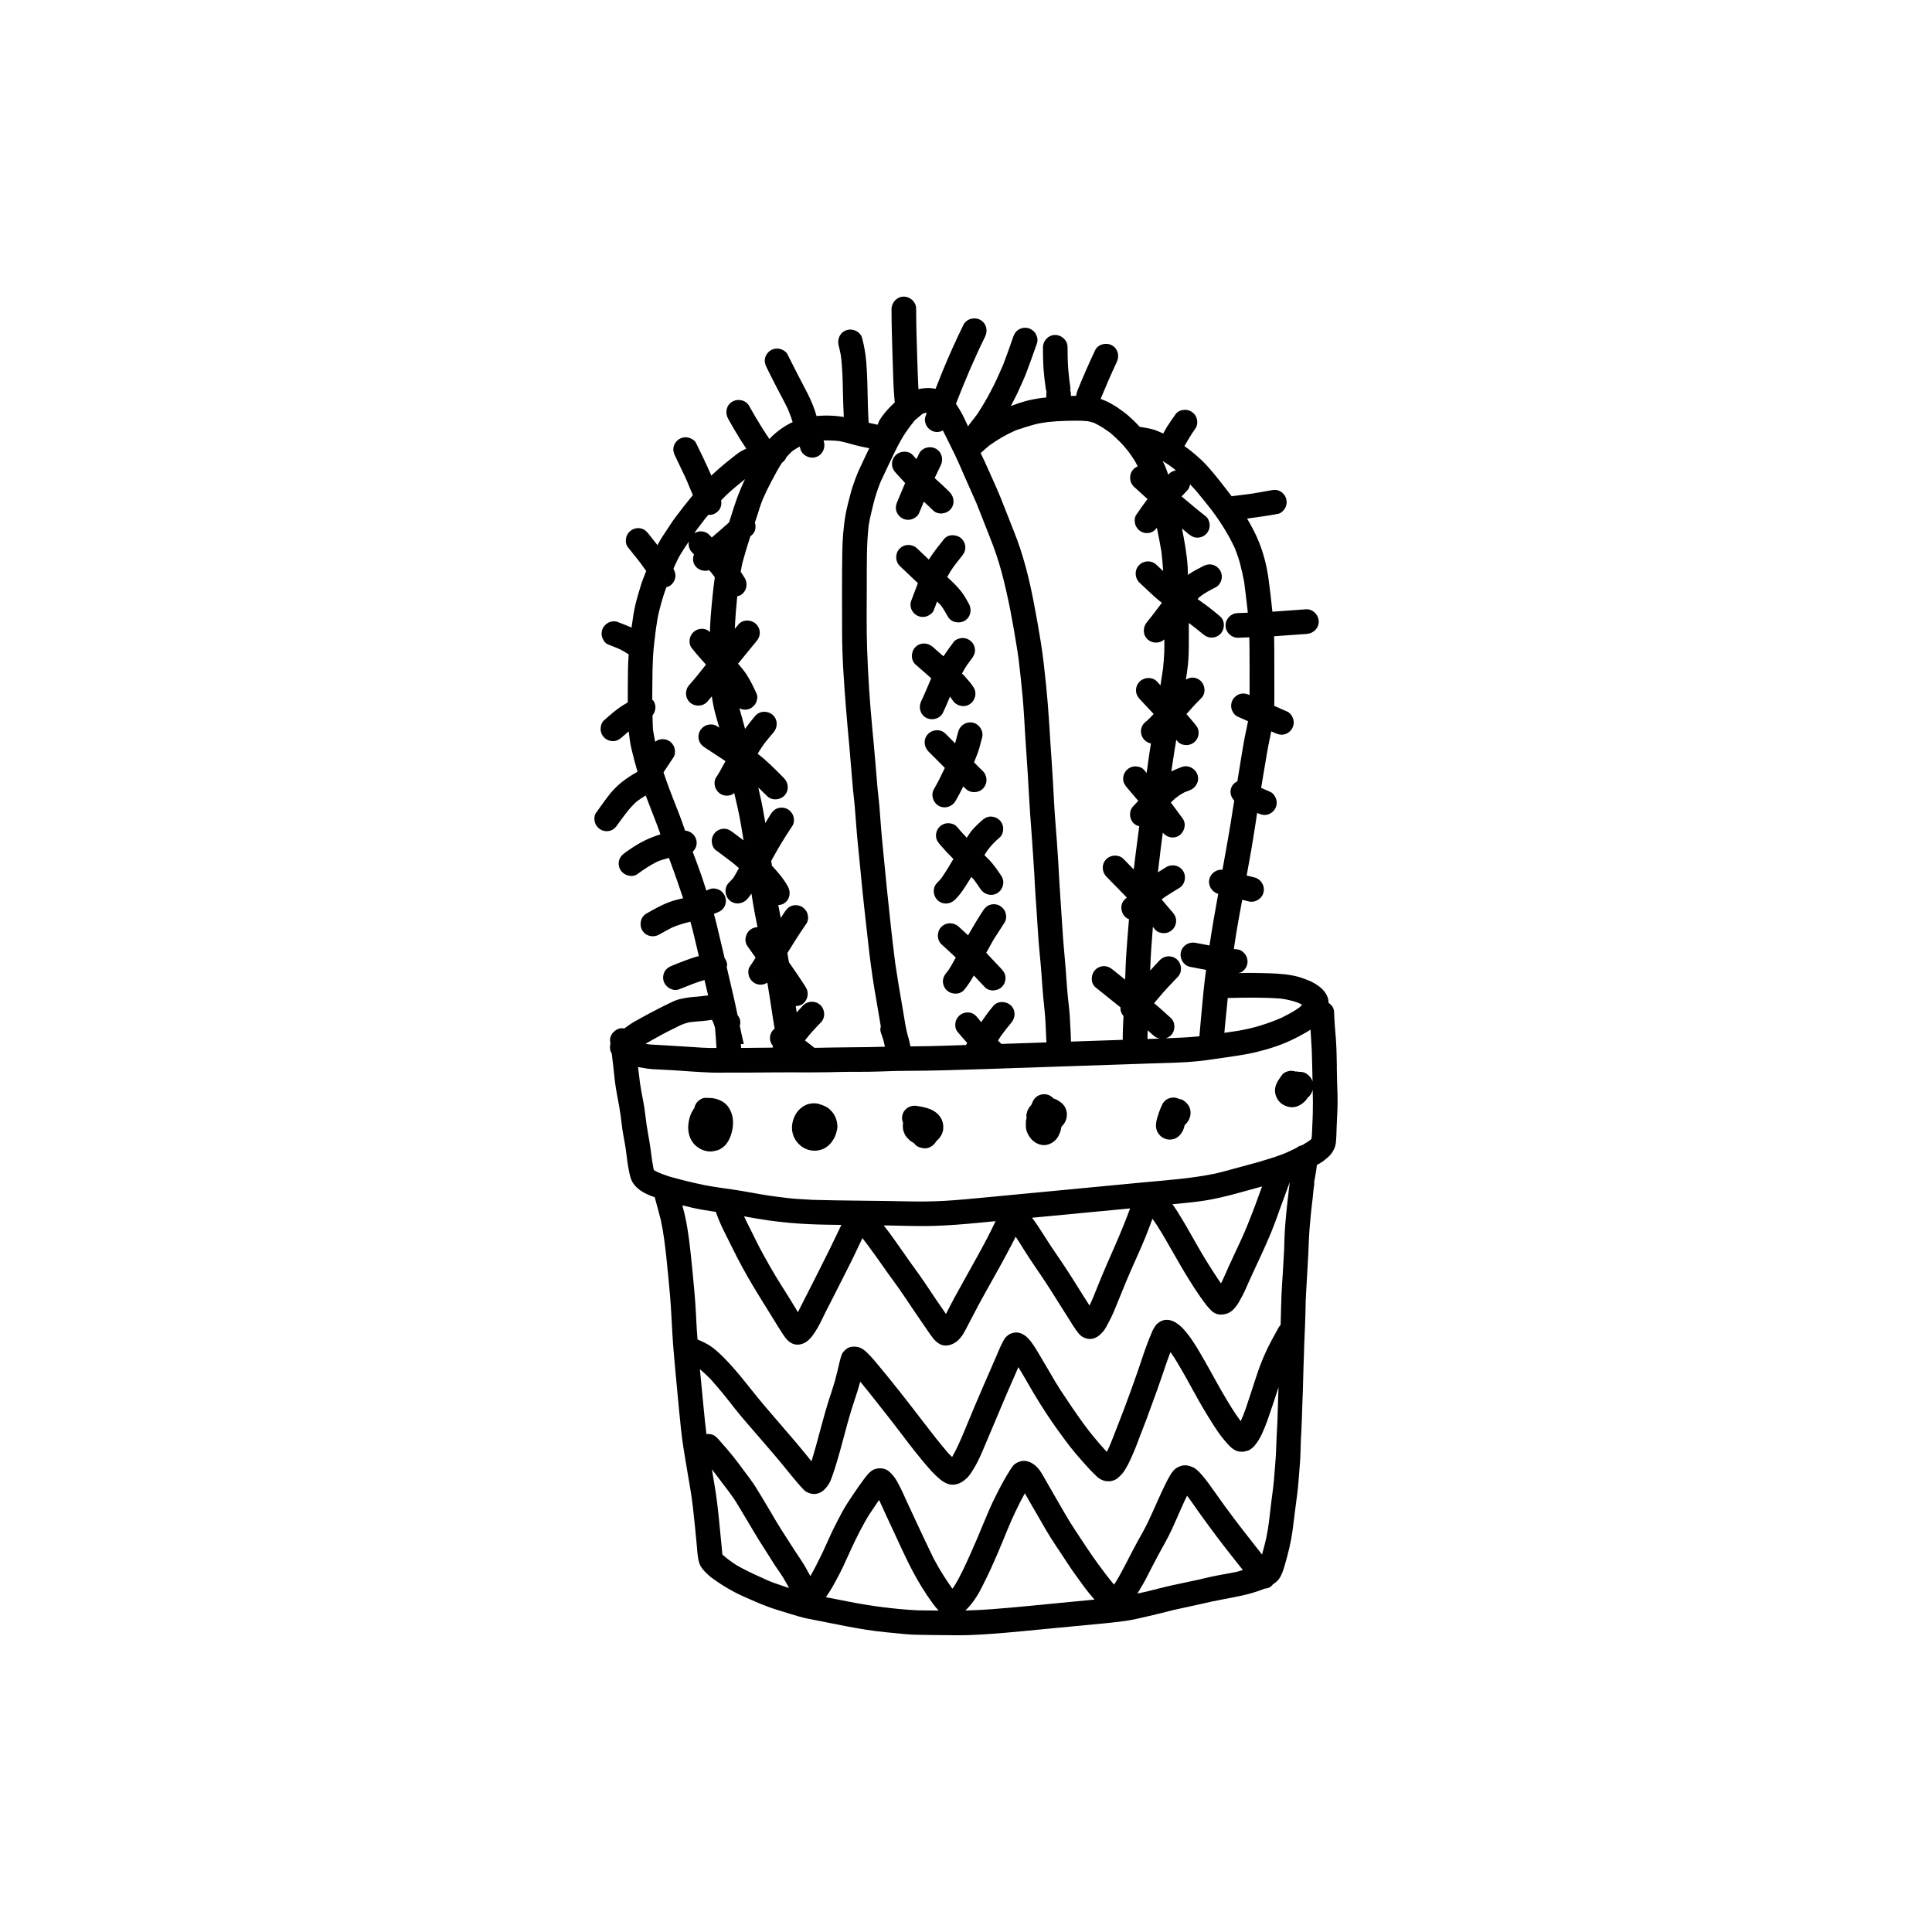
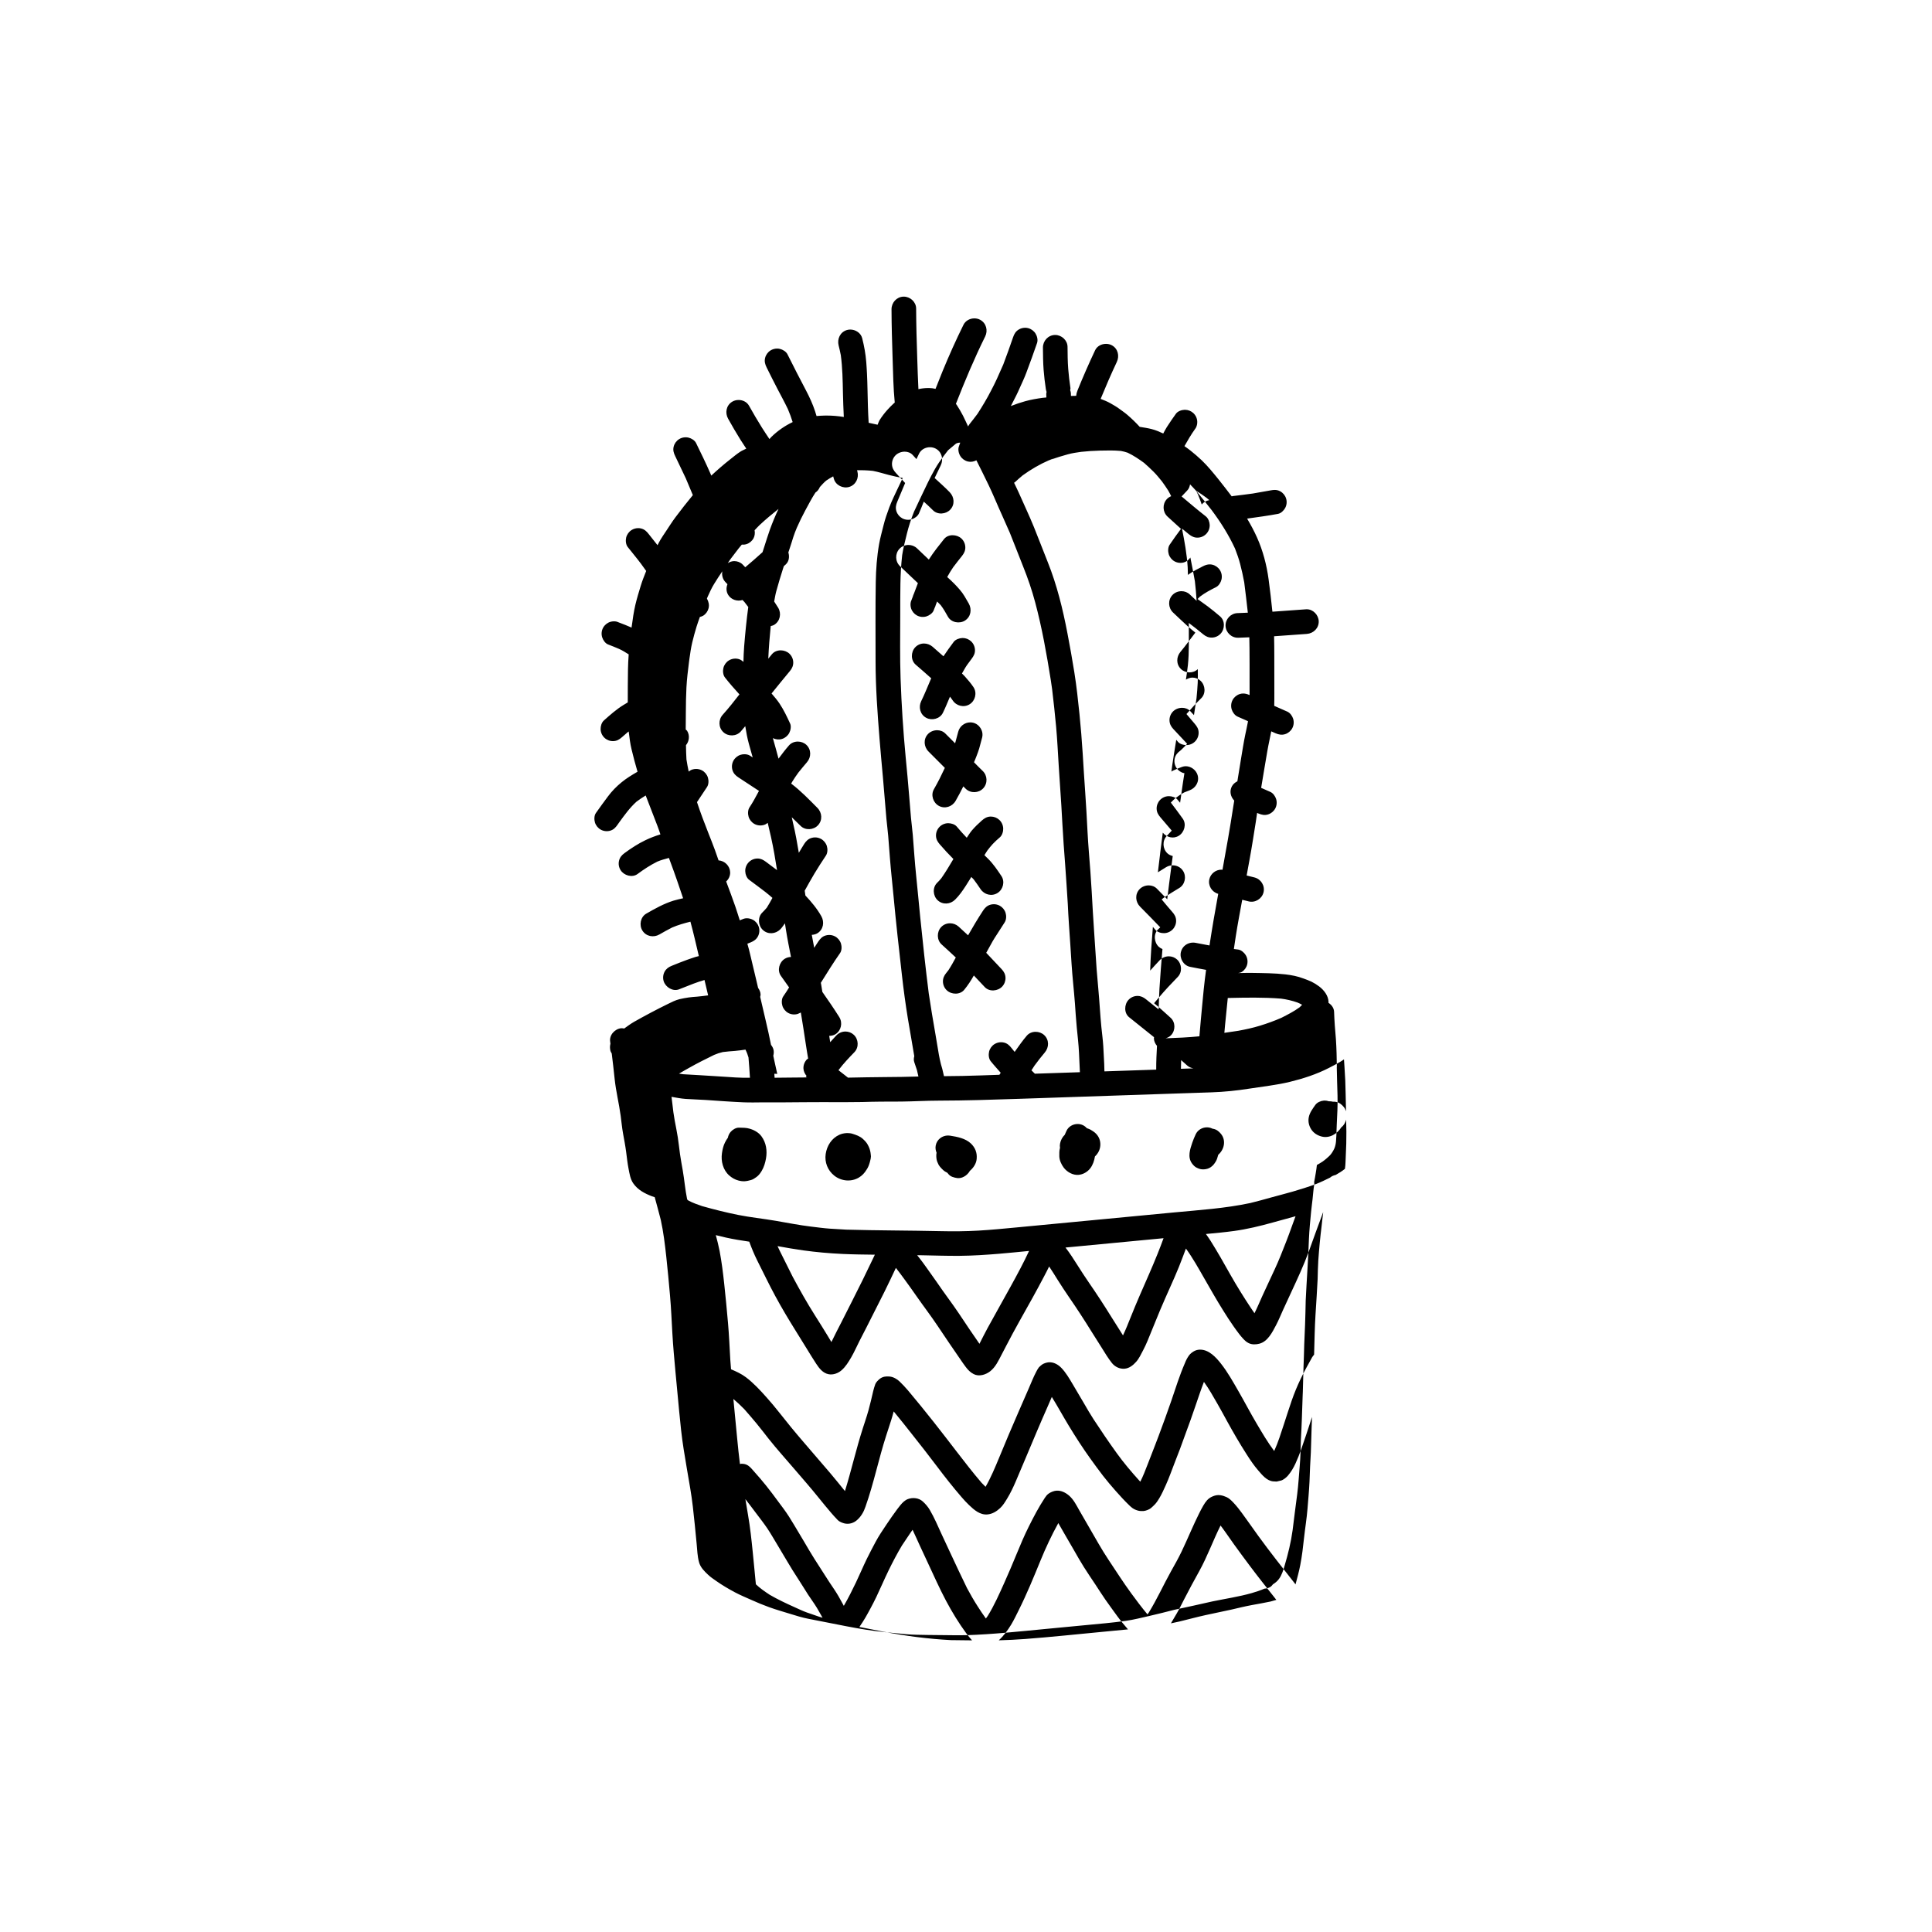
<svg xmlns="http://www.w3.org/2000/svg" fill="#000000" width="800px" height="800px" version="1.1" viewBox="144 144 512 512">
-   <path d="m448.3 345.54c-0.012 0.094-0.027 0.188-0.039 0.281-0.004 0.039-0.012 0.074-0.016 0.113 0.02-0.129 0.039-0.262 0.055-0.395zm-62.426-80.965c-0.559-0.605-1.34-0.879-2.129-0.879-0.922 0-1.863 0.375-2.481 1.031-0.59 0.629-0.906 1.48-0.879 2.34 0.035 0.914 0.43 1.617 1.035 2.273 0.816 0.887 1.633 1.773 2.449 2.664-0.715 1.633-1.359 3.301-2.074 4.938-0.359 0.828-0.523 1.633-0.242 2.523 0.25 0.809 0.82 1.496 1.562 1.898 0.77 0.414 1.691 0.5 2.523 0.242 0.754-0.234 1.57-0.82 1.898-1.562 0.449-1.023 0.859-2.062 1.277-3.102 0.812 0.746 1.641 1.477 2.41 2.266 1.242 1.277 3.445 1.098 4.613-0.152 1.258-1.348 1.078-3.336-0.156-4.613-1.27-1.316-2.648-2.519-3.992-3.758 0.543-1.121 1.082-2.246 1.621-3.363 0.773-1.602 0.293-3.547-1.32-4.422-0.473-0.254-1.004-0.379-1.535-0.379-1.176 0-2.356 0.598-2.887 1.699-0.234 0.484-0.465 0.969-0.699 1.453-0.332-0.363-0.664-0.734-0.996-1.098zm6.117 39.754c0.02-0.051 0.039-0.105 0.059-0.156-0.02 0.051-0.039 0.098-0.059 0.148v0.008zm2.188-17.473c-1.395 1.742-2.797 3.496-3.996 5.383-0.012 0.02-0.02 0.039-0.031 0.055-1.055-1.004-2.106-2.016-3.172-3.012-0.621-0.578-1.426-0.863-2.227-0.863-0.879 0-1.754 0.344-2.387 1.023-1.211 1.297-1.145 3.398 0.156 4.609 1.59 1.484 3.156 2.988 4.731 4.488-0.359 0.945-0.719 1.887-1.074 2.836-0.117 0.227-0.211 0.469-0.27 0.723-0.086 0.227-0.172 0.453-0.262 0.68v0.004c-0.09 0.23-0.18 0.461-0.266 0.691-0.137 0.582-0.113 1.16 0.059 1.734 0.25 0.809 0.82 1.496 1.562 1.898 0.77 0.414 1.691 0.5 2.523 0.242 0.723-0.227 1.613-0.824 1.898-1.562 0.09-0.227 0.176-0.453 0.262-0.68 0-0.004 0.004-0.008 0.004-0.012 0.133-0.25 0.23-0.504 0.293-0.766-0.07 0.184-0.141 0.367-0.211 0.555 0.07-0.188 0.145-0.375 0.215-0.562 0.027-0.066 0.051-0.137 0.078-0.203-0.008 0.02-0.016 0.039-0.02 0.059 0.043-0.109 0.082-0.219 0.125-0.328 0.055-0.145 0.109-0.293 0.168-0.441 0.324 0.328 0.668 0.637 0.977 0.977 0.723 0.961 1.32 2.004 1.906 3.055 0.871 1.551 3.059 1.93 4.504 1.02 1.559-0.984 1.887-2.949 1.02-4.504-0.371-0.656-0.754-1.301-1.133-1.945-0.742-1.25-1.75-2.32-2.754-3.359-0.582-0.602-1.215-1.16-1.836-1.73 0.48-0.898 1.016-1.77 1.59-2.606 0.762-1.012 1.543-2.008 2.332-2.992 0.555-0.695 0.91-1.422 0.875-2.34-0.031-0.859-0.402-1.684-1.031-2.273-0.605-0.562-1.465-0.871-2.312-0.871-0.875-0.008-1.734 0.316-2.297 1.02zm4.836 26.223c-0.781 0.031-1.789 0.379-2.277 1.031-0.938 1.254-1.848 2.519-2.715 3.816-0.957-0.844-1.906-1.699-2.875-2.531-0.66-0.562-1.473-0.859-2.281-0.859-0.852 0-1.691 0.328-2.336 1.016-1.172 1.254-1.199 3.457 0.156 4.609 1.383 1.184 2.742 2.387 4.102 3.598-0.051 0.113-0.113 0.227-0.16 0.34-0.828 1.906-1.578 3.836-2.496 5.703-0.785 1.598-0.289 3.559 1.32 4.422 1.516 0.82 3.637 0.277 4.422-1.32 0.688-1.402 1.262-2.844 1.875-4.281 0 0.004 0.004 0.004 0.004 0.008 0.25 0.316 0.496 0.637 0.719 0.977 0.973 1.488 2.984 1.98 4.504 1.02 1.484-0.938 1.992-3.012 1.02-4.5-0.684-1.051-1.535-1.996-2.359-2.938-0.223-0.25-0.477-0.469-0.707-0.711 0.453-0.742 0.836-1.531 1.344-2.25 0.402-0.559 0.812-1.109 1.227-1.664 0.539-0.723 0.91-1.398 0.875-2.336-0.031-0.863-0.402-1.688-1.031-2.273-0.605-0.57-1.414-0.883-2.242-0.883-0.023 0.008-0.055 0.008-0.086 0.008zm2.109 22.359c-1.477 0-2.816 1.023-3.191 2.5-0.25 0.984-0.527 1.969-0.793 2.949-0.008 0.031-0.023 0.062-0.031 0.094-0.863-0.863-1.73-1.723-2.586-2.59-0.586-0.594-1.379-0.875-2.176-0.875-0.902 0-1.816 0.359-2.441 1.027-1.25 1.34-1.094 3.348 0.156 4.613 1.434 1.457 2.879 2.902 4.332 4.34-0.891 1.918-1.832 3.812-2.894 5.652-0.895 1.543-0.211 3.594 1.316 4.422 1.598 0.863 3.535 0.215 4.422-1.32 0.727-1.262 1.406-2.547 2.051-3.852 0.223 0.219 0.438 0.449 0.664 0.664 1.297 1.219 3.402 1.141 4.613-0.156 1.215-1.301 1.141-3.391-0.156-4.609-0.785-0.742-1.531-1.52-2.289-2.289 0.223-0.551 0.473-1.094 0.672-1.652 0.238-0.664 0.52-1.332 0.707-2.012 0.262-0.961 0.531-1.922 0.777-2.891 0.434-1.727-0.703-3.523-2.414-3.934-0.242-0.055-0.492-0.082-0.738-0.082zm0.477 28.586c-0.523 0.613-0.941 1.316-1.402 1.988-0.926-0.949-1.801-1.969-2.664-2.977-0.508-0.594-1.473-0.879-2.238-0.879h-0.098c-0.863 0.031-1.688 0.402-2.273 1.031-0.59 0.629-0.906 1.477-0.879 2.336 0.035 0.938 0.445 1.59 1.035 2.273 1.141 1.332 2.344 2.606 3.578 3.852-0.008 0.012-0.016 0.027-0.023 0.039-1 1.707-2.023 3.398-3.152 5.023-0.359 0.449-0.734 0.855-1.148 1.258-1.266 1.25-1.105 3.438 0.152 4.613 1.344 1.25 3.348 1.094 4.613-0.156 1.105-1.09 2-2.367 2.84-3.672 0.504-0.777 0.996-1.551 1.473-2.348 0.203 0.215 0.422 0.414 0.617 0.637 0.641 0.84 1.238 1.715 1.828 2.59 0.988 1.48 2.965 1.988 4.5 1.02 1.477-0.926 2.012-3.019 1.02-4.5-1.062-1.59-2.144-3.203-3.512-4.555-0.328-0.324-0.656-0.645-0.984-0.965 0.266-0.418 0.512-0.852 0.793-1.258 0.453-0.602 0.926-1.18 1.438-1.734 0.578-0.625 1.23-1.188 1.871-1.75 0.617-0.543 0.902-1.547 0.875-2.336-0.031-0.863-0.402-1.688-1.031-2.273-0.605-0.57-1.414-0.883-2.242-0.883h-0.098c-0.934 0.035-1.602 0.441-2.277 1.031-0.918 0.824-1.809 1.656-2.609 2.594zm5.773 19.602c-0.324 0-0.652 0.047-0.965 0.145-0.867 0.273-1.418 0.832-1.898 1.566-1.398 2.133-2.695 4.324-3.961 6.531-0.848-0.77-1.672-1.566-2.527-2.328-0.641-0.57-1.453-0.859-2.258-0.859-0.863 0-1.719 0.332-2.359 1.016-1.191 1.273-1.172 3.434 0.156 4.613 1.266 1.125 2.492 2.289 3.734 3.441-0.621 1.156-1.258 2.301-1.973 3.394-0.184 0.234-0.367 0.469-0.555 0.699-0.566 0.684-0.91 1.426-0.879 2.336 0.031 0.863 0.402 1.688 1.031 2.273 1.238 1.156 3.488 1.223 4.613-0.152 0.969-1.184 1.801-2.457 2.543-3.789 0.961 1.035 1.938 2.059 2.906 3.086 1.223 1.293 3.453 1.082 4.613-0.152 0.586-0.633 0.906-1.48 0.875-2.34-0.031-0.906-0.422-1.633-1.031-2.273-1.359-1.441-2.707-2.894-4.078-4.328 0.566-1.031 1.133-2.062 1.711-3.086 0.34-0.602 0.734-1.176 1.105-1.758 0.68-1.078 1.367-2.156 2.07-3.223 0.457-0.707 0.484-1.75 0.242-2.523-0.25-0.809-0.82-1.496-1.562-1.898-0.477-0.258-1.016-0.391-1.555-0.391zm90.883 43.164c0.039 2.504 0.129 5 0.199 7.504 0.078 2.598-0.082 5.211-0.207 7.805-0.027 0.969-0.051 1.938-0.102 2.906-0.027 0.484-0.055 0.969-0.09 1.453-0.047 0.633-0.195 1.305-0.438 1.891-0.188 0.445-0.406 0.781-0.676 1.203-0.375 0.582-0.91 1.035-1.434 1.488-0.332 0.281-0.672 0.555-1.031 0.805-0.48 0.324-0.988 0.605-1.492 0.891-0.066 0.715-0.176 1.426-0.297 2.133-0.121 0.797-0.273 1.586-0.426 2.375 0.012 0.23 0.062 0.457 0.02 0.695-0.223 1.266-0.297 2.555-0.438 3.832-0.129 1.148-0.289 2.285-0.398 3.434-0.234 2.359-0.453 4.711-0.566 7.082-0.176 5.453-0.602 10.891-0.855 16.34-0.059 2.125-0.078 4.254-0.168 6.375-0.074 1.762-0.152 3.523-0.223 5.285-0.043 2.023-0.117 4.043-0.195 6.062-0.066 2.133-0.102 4.266-0.176 6.394-0.016 0.352-0.027 0.703-0.043 1.055 0-0.035 0.004-0.07 0.004-0.105-0.004 0.094-0.008 0.184-0.012 0.277 0.004-0.055 0.004-0.113 0.008-0.172-0.004 0.074-0.004 0.152-0.008 0.227-0.004 0.098-0.008 0.195-0.012 0.293 0 0.039-0.004 0.078-0.004 0.117 0.004-0.133 0.012-0.262 0.016-0.395-0.008 0.172-0.016 0.348-0.02 0.52 0-0.043 0.004-0.086 0.004-0.129 0 0.051-0.004 0.102-0.004 0.152-0.133 3.629-0.219 7.25-0.441 10.879-0.078 2.371-0.105 4.746-0.316 7.109-0.211 2.457-0.348 4.922-0.66 7.367-0.203 1.602-0.43 3.203-0.625 4.809-0.195 1.594-0.383 3.191-0.598 4.785-0.43 3.16-1.199 6.293-2.109 9.352-0.375 1.258-0.734 2.519-1.531 3.59-0.445 0.598-0.992 1.023-1.582 1.398-0.176 0.215-0.336 0.445-0.566 0.609-0.516 0.363-1.082 0.492-1.652 0.523-1.113 0.477-2.258 0.859-3.426 1.191-3.418 0.969-6.922 1.473-10.395 2.199-3.379 0.785-6.773 1.504-10.164 2.238-2.172 0.551-4.34 1.117-6.527 1.609-2.078 0.465-4.172 1.012-6.281 1.309-3.582 0.5-7.191 0.805-10.789 1.145-3.484 0.336-6.969 0.668-10.457 1-6.992 0.664-13.98 1.426-21.004 1.648-1.703 0.055-3.418 0.004-5.121-0.008-1.68-0.016-3.359-0.016-5.039-0.051-1.961-0.039-3.945-0.031-5.894-0.211-1.793-0.164-3.586-0.344-5.375-0.523-3.496-0.348-6.957-0.918-10.402-1.586-3.356-0.641-6.711-1.316-10.066-1.977-1.59-0.309-3.176-0.809-4.727-1.285-1.867-0.574-3.758-1.113-5.598-1.777-1.598-0.578-3.152-1.219-4.703-1.918-1.465-0.656-2.969-1.273-4.391-2.031-1.715-0.914-3.383-1.898-4.977-3.019-0.711-0.5-1.457-0.996-2.09-1.594-1.02-0.961-2.051-1.957-2.434-3.352-0.438-1.566-0.477-3.242-0.633-4.863-0.16-1.672-0.324-3.34-0.488-5.012-0.328-3.258-0.668-6.527-1.223-9.758-0.594-3.441-1.18-6.887-1.734-10.336-0.535-3.34-0.867-6.688-1.188-10.055-0.328-3.477-0.664-6.953-0.984-10.43-0.309-3.375-0.621-6.754-0.816-10.141-0.195-3.348-0.328-6.715-0.625-10.062-0.297-3.414-0.613-6.824-0.984-10.234-0.359-3.312-0.754-6.602-1.469-9.855-0.504-2.008-1.066-4-1.605-6.004-0.254-0.094-0.516-0.152-0.77-0.25-1.91-0.738-3.711-1.68-4.902-3.394-0.801-1.145-1-2.566-1.262-3.906-0.289-1.484-0.445-2.981-0.641-4.481-0.211-1.617-0.523-3.219-0.812-4.82-0.281-1.559-0.426-3.144-0.633-4.711-0.438-3.258-1.246-6.461-1.594-9.73-0.238-2.262-0.488-4.519-0.773-6.777-0.113-0.246-0.285-0.445-0.352-0.727-0.156-0.668-0.152-1.238 0.004-1.883-0.027-0.18-0.043-0.355-0.07-0.535-0.281-1.754 1.25-3.394 2.938-3.559 0.266-0.023 0.52 0.043 0.781 0.078 0.863-0.617 1.715-1.258 2.637-1.781 2.941-1.66 5.918-3.246 8.957-4.731 0.977-0.48 1.992-1 3.059-1.262 0.812-0.199 1.637-0.332 2.465-0.461 0.727-0.109 1.461-0.152 2.191-0.207 0.984-0.078 1.957-0.223 2.934-0.34-0.32-1.359-0.645-2.715-0.961-4.074-0.996 0.289-1.98 0.613-2.953 0.984-1.262 0.484-2.519 0.98-3.773 1.48-1.656 0.656-3.59-0.543-4.094-2.144-0.258-0.832-0.168-1.754 0.246-2.523 0.426-0.785 1.082-1.242 1.895-1.562 1.336-0.527 2.664-1.098 4.016-1.566 0.77-0.27 1.535-0.547 2.312-0.789 0.281-0.09 0.57-0.141 0.852-0.219-0.359-1.527-0.707-3.059-1.082-4.582-0.371-1.516-0.73-3.031-1.152-4.535-1.648 0.41-3.277 0.871-4.852 1.547-1.145 0.574-2.258 1.207-3.367 1.844-1.543 0.887-3.523 0.531-4.5-1.02-0.922-1.453-0.523-3.617 1.016-4.5 2.316-1.332 4.672-2.652 7.227-3.445 0.832-0.258 1.691-0.426 2.539-0.633-1.062-3.16-2.133-6.309-3.301-9.43-0.156-0.418-0.309-0.84-0.465-1.258-1.035 0.297-2.086 0.551-3.082 0.984-1.852 0.922-3.562 2.047-5.223 3.273-1.434 1.059-3.606 0.402-4.5-1.02-0.469-0.738-0.617-1.652-0.41-2.504 0.207-0.871 0.727-1.48 1.434-1.996 1.762-1.301 3.578-2.484 5.559-3.438 1.277-0.613 2.609-1.125 3.973-1.535-0.25-0.738-0.488-1.477-0.773-2.203-1.059-2.695-2.102-5.398-3.129-8.109-0.84 0.512-1.664 1.047-2.445 1.648-1.77 1.598-3.144 3.516-4.543 5.434-0.16 0.223-0.32 0.445-0.473 0.672-0.512 0.727-1.016 1.289-1.898 1.562-0.832 0.258-1.754 0.172-2.523-0.246-0.742-0.398-1.312-1.094-1.562-1.898-0.234-0.754-0.23-1.844 0.246-2.523 1.023-1.465 2.09-2.902 3.152-4.34 1.062-1.441 2.289-2.691 3.672-3.82 1.312-1.074 2.746-1.938 4.207-2.781-0.578-1.961-1.105-3.938-1.578-5.926-0.184-0.758-0.336-1.535-0.441-2.305-0.109-0.805-0.23-1.621-0.32-2.434-0.078 0.059-0.164 0.105-0.242 0.168-0.527 0.445-1.043 0.898-1.559 1.355-0.672 0.594-1.348 1.004-2.273 1.031-0.863 0.031-1.707-0.289-2.34-0.875-0.629-0.59-1.004-1.414-1.031-2.273-0.027-0.793 0.262-1.793 0.879-2.34 1.645-1.461 3.309-2.949 5.191-4.098 0.375-0.227 0.75-0.453 1.129-0.68 0-2.914 0.004-5.828 0.055-8.742 0.02-1.328 0.098-2.656 0.188-3.984-0.828-0.508-1.637-1.047-2.531-1.441-0.965-0.426-1.949-0.805-2.934-1.188-0.742-0.285-1.34-1.176-1.562-1.898-0.262-0.832-0.176-1.754 0.242-2.523 0.402-0.742 1.094-1.312 1.898-1.562 0.324-0.098 0.648-0.148 0.977-0.148 0.25 0 0.504 0.027 0.758 0.09 0.262 0.102 0.527 0.203 0.789 0.305 0.98 0.379 1.977 0.746 2.934 1.184 0.066 0.031 0.121 0.074 0.184 0.105 0.059-0.438 0.117-0.875 0.18-1.309-0.039 0.289-0.078 0.578-0.113 0.867 0.25-1.879 0.512-3.754 0.945-5.602 0.395-1.672 0.898-3.324 1.398-4.965 0.41-1.359 0.941-2.695 1.473-4.019-0.449-0.641-0.898-1.277-1.371-1.906-1.129-1.512-2.356-2.957-3.519-4.441-0.516-0.656-0.602-1.727-0.418-2.504 0.199-0.82 0.719-1.547 1.438-1.996 0.523-0.332 1.133-0.504 1.75-0.504 0.25 0 0.504 0.027 0.75 0.086 0.891 0.215 1.453 0.738 2 1.438 0.785 1 1.578 2 2.371 2.996 0.25-0.48 0.492-0.961 0.773-1.434 0.418-0.699 0.875-1.375 1.332-2.055 0.883-1.316 1.723-2.684 2.676-3.949 1.484-1.973 3.004-3.93 4.582-5.832-0.617-1.484-1.227-2.973-1.867-4.445-0.934-1.961-1.855-3.93-2.805-5.883-0.402-0.82-0.637-1.57-0.418-2.5 0.199-0.824 0.719-1.551 1.438-2 0.52-0.332 1.129-0.5 1.742-0.5 0.254 0 0.508 0.031 0.758 0.09 0.746 0.18 1.652 0.711 2 1.434 1.293 2.656 2.598 5.312 3.777 8.02 0.09 0.203 0.168 0.41 0.258 0.613 1.629-1.512 3.301-2.973 5.051-4.34 0.855-0.672 1.695-1.383 2.606-1.977 0.516-0.34 1.086-0.551 1.617-0.832-0.504-0.77-1.023-1.531-1.516-2.312-1.152-1.832-2.223-3.711-3.285-5.594-0.875-1.547-0.539-3.519 1.02-4.5 0.52-0.328 1.133-0.488 1.746-0.488 1.098 0 2.195 0.516 2.754 1.508 1.113 1.973 2.242 3.93 3.449 5.848 0.641 1.016 1.312 2.008 1.973 3.004 0.184-0.195 0.348-0.418 0.539-0.605 1.641-1.586 3.547-2.918 5.613-3.898-0.375-1.176-0.785-2.34-1.281-3.477-0.875-1.82-1.848-3.598-2.785-5.391-0.969-1.855-1.902-3.731-2.832-5.609-0.402-0.82-0.633-1.582-0.41-2.504 0.195-0.824 0.719-1.547 1.434-2 0.523-0.328 1.137-0.5 1.75-0.5 0.254 0 0.504 0.027 0.754 0.09 0.75 0.18 1.645 0.715 1.996 1.434 1.609 3.258 3.289 6.481 4.977 9.699 0.906 1.734 1.727 3.535 2.34 5.398 0.137 0.418 0.254 0.84 0.387 1.258 0.664-0.055 1.328-0.105 1.996-0.117 0.246-0.008 0.496-0.008 0.746-0.008 1.492 0 3.019 0.133 4.481 0.375-0.098-2.109-0.184-4.223-0.227-6.336-0.066-3.344-0.121-6.715-0.566-10.039-0.164-0.859-0.359-1.711-0.574-2.562-0.438-1.723 0.383-3.539 2.141-4.09 0.301-0.094 0.617-0.141 0.934-0.141 1.391 0 2.797 0.875 3.16 2.281 0.527 2.066 0.91 4.16 1.078 6.289 0.09 1.055 0.141 2.109 0.199 3.16 0.07 1.395 0.105 2.789 0.137 4.184 0.062 2.93 0.121 5.867 0.305 8.793 0.789 0.176 1.574 0.359 2.367 0.516 0.191-0.461 0.348-0.938 0.609-1.348 0.602-0.934 1.309-1.852 2.062-2.676 0.477-0.52 0.961-1.027 1.48-1.504 0.125-0.117 0.266-0.23 0.395-0.348-0.383-3.891-0.438-7.816-0.57-11.719-0.141-4.324-0.273-8.652-0.285-12.977-0.008-1.781 1.336-3.309 3.152-3.375h0.105c1.695 0 3.262 1.41 3.266 3.156 0.016 4.43 0.152 8.855 0.297 13.281 0.09 2.688 0.168 5.387 0.309 8.082 0.797-0.191 1.621-0.281 2.434-0.297 0.117 0 0.234-0.004 0.352-0.004 0.586 0 1.18 0.086 1.75 0.219 0.613-1.57 1.234-3.141 1.875-4.703 1.711-4.152 3.543-8.25 5.531-12.273 0.543-1.098 1.715-1.703 2.891-1.699 0.531 0 1.062 0.121 1.535 0.379 1.605 0.867 2.113 2.832 1.32 4.422-2.879 5.824-5.391 11.809-7.758 17.859 0.07 0.098 0.156 0.172 0.223 0.277 0.617 0.938 1.16 1.898 1.684 2.894 0.484 0.918 0.867 1.883 1.332 2.809 0.121-0.207 0.219-0.422 0.379-0.621 0.723-0.895 1.418-1.805 2.109-2.723 1.277-1.984 2.488-3.996 3.566-6.102 0.535-1.043 1.086-2.07 1.559-3.141 0.57-1.277 1.141-2.555 1.707-3.836 0.895-2.398 1.781-4.801 2.602-7.231 0.285-0.832 0.668-1.512 1.438-1.996 0.523-0.332 1.133-0.504 1.75-0.504 0.254 0 0.504 0.027 0.754 0.09 0.82 0.199 1.547 0.719 1.996 1.438 0.434 0.68 0.684 1.707 0.414 2.5-0.902 2.66-1.879 5.289-2.859 7.922-0.504 1.352-1.133 2.66-1.723 3.981-0.34 0.77-0.68 1.531-1.066 2.277-0.434 0.844-0.863 1.695-1.305 2.539 1.262-0.492 2.535-0.93 3.844-1.293 1.508-0.41 3.027-0.672 4.566-0.883 0.336-0.047 0.672-0.055 1.008-0.094-0.012-0.316-0.02-0.629-0.031-0.945-0.004-0.18 0.062-0.336 0.086-0.508-0.07-0.254-0.152-0.492-0.195-0.777-0.258-1.707-0.465-3.414-0.594-5.137-0.148-1.934-0.16-3.883-0.18-5.828-0.016-1.777 1.34-3.309 3.152-3.371h0.105c1.703 0 3.254 1.41 3.266 3.156 0.016 1.938 0.031 3.887 0.18 5.82 0.133 1.727 0.336 3.43 0.594 5.141 0.023 0.16-0.059 0.332-0.078 0.504 0.074 0.254 0.176 0.5 0.184 0.777 0.008 0.254 0.016 0.508 0.023 0.762 0.461-0.008 0.922-0.031 1.387-0.031 0.039-0.465 0.148-0.926 0.344-1.402 1.461-3.606 3.016-7.156 4.676-10.676 0.523-1.105 1.707-1.695 2.887-1.695 0.535 0 1.07 0.121 1.539 0.375 1.629 0.879 2.078 2.816 1.32 4.422-1.52 3.227-2.93 6.492-4.285 9.789 0.855 0.324 1.723 0.672 2.527 1.121 0.82 0.461 1.672 0.949 2.426 1.508 0.715 0.531 1.473 1.035 2.144 1.617 1.156 0.996 2.234 2.035 3.258 3.16 1.074 0.176 2.156 0.332 3.207 0.605 1.039 0.262 2.047 0.707 3.031 1.16 0.312-0.57 0.602-1.156 0.949-1.699 0.777-1.211 1.586-2.387 2.422-3.551 0.477-0.66 1.508-1.008 2.277-1.031h0.109c0.82 0 1.625 0.316 2.227 0.879 0.629 0.59 1.004 1.41 1.031 2.273 0.016 0.59-0.109 1.145-0.391 1.66-0.109 0.152-0.219 0.305-0.328 0.461 0.047-0.066 0.094-0.129 0.141-0.195-1.043 1.461-1.945 2.996-2.82 4.551 0.527 0.387 1.074 0.75 1.582 1.16 1.027 0.828 2.027 1.668 2.981 2.578 1.648 1.582 3.082 3.359 4.516 5.133 1.18 1.457 2.305 2.953 3.445 4.438 0.109-0.02 0.203-0.066 0.32-0.078 1.762-0.199 3.516-0.438 5.273-0.672 1.578-0.27 3.16-0.543 4.734-0.836 0.375-0.07 0.727-0.117 1.07-0.117 0.488 0 0.961 0.094 1.453 0.363 0.742 0.402 1.312 1.094 1.562 1.898 0.262 0.832 0.176 1.754-0.242 2.523-0.359 0.668-1.113 1.418-1.898 1.562-2.719 0.504-5.453 0.871-8.188 1.254 0.953 1.613 1.844 3.262 2.609 4.969 1.574 3.5 2.578 7.336 3.086 11.137 0.375 2.844 0.723 5.699 1.004 8.559 0.121-0.008 0.238-0.008 0.359-0.016 2.848-0.184 5.695-0.391 8.543-0.613 0.074-0.004 0.145-0.008 0.215-0.008 1.684 0 3.102 1.512 3.16 3.16 0.059 1.836-1.383 3.234-3.152 3.371-2.891 0.227-5.785 0.434-8.676 0.621 0.043 1.641 0.051 3.285 0.055 4.926 0.012 3.324 0.012 6.652 0.012 9.973 0 1.176 0.008 2.359-0.031 3.543 1.148 0.508 2.301 1.02 3.453 1.523 0.742 0.324 1.332 1.148 1.562 1.898 0.262 0.832 0.176 1.754-0.242 2.523-0.402 0.742-1.094 1.312-1.898 1.562-0.891 0.277-1.691 0.117-2.523-0.242-0.383-0.168-0.766-0.34-1.148-0.508-0.008 0.035-0.008 0.07-0.016 0.105-0.32 1.723-0.727 3.418-1.016 5.141-0.273 1.629-0.566 3.246-0.828 4.871-0.258 1.621-0.531 3.242-0.809 4.859 0.797 0.363 1.598 0.727 2.406 1.062 0.742 0.309 1.336 1.16 1.562 1.898 0.262 0.832 0.176 1.754-0.242 2.523-0.402 0.742-1.094 1.312-1.898 1.562-0.902 0.285-1.68 0.105-2.523-0.242-0.125-0.051-0.25-0.113-0.375-0.168-0.109 0.789-0.215 1.574-0.344 2.359-0.535 3.305-1.027 6.617-1.641 9.91-0.266 1.438-0.527 2.883-0.789 4.32l2.062 0.516c1.727 0.43 2.832 2.191 2.414 3.934-0.41 1.715-2.211 2.844-3.934 2.414-0.57-0.145-1.141-0.285-1.715-0.43-0.586 3.227-1.211 6.445-1.711 9.691-0.172 1.117-0.332 2.238-0.504 3.356 0.375 0.039 0.746 0.102 1.117 0.141 0.789 0.09 1.598 0.793 2 1.438 0.469 0.738 0.617 1.652 0.414 2.504-0.195 0.82-0.719 1.547-1.434 1.996-0.297 0.188-0.641 0.215-0.973 0.297 0.863-0.016 1.723-0.047 2.582-0.047 0.391 0 0.777 0.004 1.164 0.008 2.914 0.047 5.856 0.059 8.75 0.383 1.645 0.188 3.281 0.504 4.832 1.098 0.699 0.266 1.422 0.504 2.094 0.832 0.742 0.367 1.418 0.785 2.078 1.289 1.258 0.957 2.391 2.406 2.461 4.055 0.008 0.094-0.016 0.184-0.012 0.273 0.816 0.527 1.438 1.348 1.484 2.359 0.055 1.207 0.086 2.41 0.188 3.613 0.102 1.203 0.207 2.406 0.293 3.613 0.168 2.488 0.219 4.957 0.254 7.438zm-28.883-18.312c-0.238 2.402-0.5 4.801-0.723 7.199-0.062 0.68-0.121 1.355-0.18 2.035 1.23-0.184 2.461-0.352 3.688-0.543 1.918-0.355 3.836-0.762 5.703-1.336 1.957-0.602 3.856-1.285 5.723-2.102 1.66-0.848 3.34-1.691 4.84-2.801 0.227-0.211 0.445-0.43 0.652-0.656-0.402-0.223-0.812-0.418-1.238-0.598-1.41-0.496-2.848-0.832-4.332-1.027-4.695-0.375-9.426-0.277-14.133-0.172zm-8.41-134.43c-0.496-0.598-1.07-1.117-1.59-1.691-0.102 0.602-0.312 1.188-0.762 1.648-0.496 0.516-0.984 1.039-1.473 1.559 2.117 1.781 4.227 3.57 6.41 5.277 0.648 0.504 1.008 1.473 1.031 2.273 0.031 0.859-0.289 1.707-0.875 2.336-0.59 0.629-1.41 1.004-2.273 1.031-0.926 0.035-1.633-0.324-2.34-0.875-0.629-0.492-1.23-1.02-1.852-1.523 0.672 3.379 1.297 6.781 1.508 10.223 0.043 0.688 0.027 1.379 0.059 2.066 0.078-0.059 0.152-0.129 0.23-0.184 1.191-0.809 2.465-1.473 3.754-2.121 0.594-0.301 1.168-0.5 1.793-0.5 0.227 0 0.461 0.027 0.707 0.086 0.824 0.199 1.551 0.723 2 1.438 0.469 0.738 0.617 1.652 0.41 2.504-0.18 0.758-0.711 1.637-1.434 1.996-1.488 0.75-2.953 1.52-4.277 2.531-0.223 0.199-0.41 0.43-0.625 0.633 0.895 0.637 1.789 1.273 2.672 1.926 1.125 0.832 2.203 1.746 3.277 2.648 1.363 1.145 1.32 3.367 0.156 4.609-0.59 0.629-1.414 1.008-2.273 1.031-0.906 0.035-1.66-0.309-2.34-0.875-1.242-1.043-2.519-2.027-3.809-3.004 0.004 1.984 0.02 3.969 0.004 5.953-0.012 1.75-0.066 3.484-0.25 5.227-0.133 1.289-0.336 2.566-0.523 3.844 0.539-0.32 1.117-0.543 1.723-0.543 0.773 0 1.543 0.273 2.172 0.859 1.254 1.172 1.434 3.375 0.156 4.613-1.371 1.336-2.641 2.758-3.906 4.188 0.727 0.863 1.469 1.715 2.191 2.582 0.586 0.695 1.004 1.324 1.031 2.273 0.031 0.863-0.289 1.711-0.875 2.34-0.586 0.629-1.41 1.004-2.273 1.031-0.773 0.027-1.82-0.254-2.34-0.879-0.145-0.172-0.297-0.344-0.441-0.516-0.359 2.227-0.73 4.453-1.055 6.688 0.008-0.082 0.02-0.16 0.031-0.242-0.09 0.66-0.176 1.316-0.266 1.973 0.012-0.094 0.027-0.191 0.039-0.285-0.012 0.094-0.023 0.191-0.039 0.285 0.125-0.066 0.23-0.164 0.359-0.223 0.812-0.391 1.645-0.727 2.488-1.031 0.316-0.113 0.641-0.168 0.961-0.168 1.379 0 2.715 0.984 3.125 2.309 0.547 1.758-0.473 3.481-2.141 4.09-0.469 0.172-0.93 0.355-1.391 0.543-0.875 0.465-1.684 1.016-2.465 1.629-0.383 0.336-0.715 0.715-1.082 1.062 1.066 1.414 2.141 2.824 3.164 4.273 1.027 1.453 0.426 3.586-1.02 4.5-1.469 0.926-3.219 0.457-4.277-0.797-0.242 1.949-0.484 3.898-0.75 5.844 0.031-0.207 0.059-0.422 0.09-0.629-0.215 1.762-0.43 3.527-0.641 5.289 0.727-0.457 1.449-0.926 2.188-1.363 0.543-0.324 1.148-0.484 1.75-0.484 1.078 0 2.133 0.516 2.75 1.5 0.93 1.48 0.504 3.594-1.02 4.504-1.238 0.734-2.449 1.508-3.664 2.281-0.348 0.223-0.672 0.488-1.004 0.738 0.93 1.109 1.836 2.234 2.801 3.312 0.598 0.668 1.004 1.348 1.031 2.273 0.031 0.863-0.289 1.707-0.875 2.336-0.59 0.629-1.414 1.008-2.277 1.031-0.793 0.031-1.785-0.258-2.336-0.875-0.23-0.258-0.445-0.527-0.668-0.789-0.141 1.844-0.27 3.688-0.418 5.531-0.16 2.016-0.219 4.035-0.301 6.055 0.848-0.918 1.664-1.867 2.535-2.762 0.652-0.672 1.531-1.023 2.41-1.023 0.789 0 1.578 0.281 2.199 0.863 1.277 1.199 1.398 3.336 0.156 4.609-1.711 1.766-3.402 3.543-4.981 5.43-0.426 0.504-0.855 1.012-1.281 1.52 0.324 0.273 0.652 0.543 0.977 0.816 1.156 0.98 2.242 2.031 3.383 3.035 1.328 1.176 1.344 3.344 0.152 4.613-0.418 0.445-0.938 0.691-1.48 0.84 3-0.105 5.988-0.234 8.977-0.531 0.121-1.426 0.246-2.856 0.371-4.277 0.238-2.734 0.523-5.461 0.777-8.188 0.16-1.719 0.402-3.43 0.621-5.144-1.422-0.258-2.844-0.512-4.258-0.805-1.742-0.359-2.816-2.242-2.414-3.934 0.367-1.527 1.738-2.488 3.227-2.488 0.234 0 0.473 0.023 0.707 0.074 1.211 0.25 2.426 0.461 3.641 0.688 0.695-4.574 1.48-9.133 2.316-13.68-1.684-0.461-2.758-2.188-2.348-3.902 0.352-1.469 1.719-2.504 3.188-2.504 0.094 0 0.188 0.027 0.285 0.035 1.008-5.535 2-11.07 2.844-16.637 0.078-0.57 0.191-1.137 0.277-1.703-0.969-1.008-1.332-2.473-0.613-3.801 0.316-0.586 0.844-1.012 1.441-1.316 0.332-1.965 0.633-3.938 0.957-5.902 0.367-2.176 0.695-4.359 1.148-6.516 0.223-1.062 0.461-2.113 0.656-3.18 0.02-0.109 0.031-0.219 0.051-0.328-0.914-0.406-1.832-0.809-2.75-1.211-0.742-0.328-1.328-1.148-1.562-1.898-0.262-0.832-0.176-1.754 0.242-2.523 0.402-0.742 1.094-1.312 1.898-1.562 0.312-0.098 0.613-0.141 0.91-0.141 0.547 0 1.078 0.148 1.613 0.383 0.023 0.012 0.051 0.023 0.074 0.031 0.004-1.195-0.004-2.391-0.004-3.59 0-2.957 0.012-5.918-0.02-8.883-0.012-0.945-0.031-1.891-0.047-2.836-0.977 0.031-1.949 0.086-2.926 0.117-1.777 0.059-3.309-1.375-3.371-3.152-0.059-1.777 1.371-3.309 3.152-3.375 0.918-0.031 1.836-0.082 2.754-0.113-0.305-2.684-0.609-5.367-0.957-8.043-0.305-1.625-0.648-3.231-1.07-4.828-0.359-1.406-0.844-2.758-1.363-4.106-1.68-3.644-3.809-7.012-6.207-10.219-1.352-1.719-2.723-3.438-4.133-5.129zm-8.871-7.894c0.164 0.336 0.359 0.656 0.512 1.004 0.375 0.871 0.691 1.758 1 2.644 0.082-0.086 0.16-0.172 0.242-0.258 0.488-0.508 1.117-0.766 1.766-0.891-0.254-0.207-0.496-0.422-0.75-0.625-0.891-0.664-1.812-1.301-2.769-1.875zm-4.004 153.19c1.098-0.035 2.199-0.074 3.297-0.109-0.582-0.113-1.148-0.328-1.621-0.742-0.543-0.48-1.086-0.961-1.621-1.449-0.027 0.766-0.043 1.535-0.055 2.301zm-34.961-161.27c-2.465 1.07-4.789 2.43-6.965 4-0.707 0.582-1.387 1.184-2.055 1.809-0.074 0.066-0.168 0.094-0.242 0.156 0.371 0.844 0.824 1.648 1.184 2.496 1.348 3.082 2.805 6.109 4.07 9.227 1.25 3.086 2.426 6.195 3.664 9.285 2.445 6.098 4 12.477 5.231 18.914 0.664 3.441 1.273 6.883 1.828 10.344 0.582 3.656 0.977 7.336 1.355 11.016 0.355 3.473 0.629 6.941 0.852 10.422 0.211 3.461 0.426 6.914 0.672 10.371 0.25 3.484 0.434 6.977 0.613 10.465 0.184 3.523 0.5 7.039 0.762 10.551 0.254 3.496 0.449 7.008 0.641 10.512 0.18 3.375 0.469 6.738 0.66 10.113 0.203 3.539 0.477 7.074 0.812 10.609 0.309 3.301 0.465 6.613 0.793 9.914 0.172 1.684 0.398 3.367 0.504 5.055 0.098 1.566 0.164 3.137 0.25 4.703 0.035 0.664 0.031 1.328 0.055 1.996 1.078-0.035 2.156-0.074 3.234-0.109 3.496-0.121 6.996-0.234 10.492-0.355 0.016-1.105-0.004-2.207 0.059-3.309 0.059-0.996 0.09-1.996 0.145-2.992-0.477-0.559-0.797-1.242-0.82-1.98-0.004-0.094 0.043-0.203 0.047-0.305-2.203-1.77-4.406-3.535-6.613-5.301-1.391-1.113-1.301-3.391-0.152-4.613 0.586-0.629 1.41-1.004 2.273-1.031h0.109c0.863 0 1.559 0.344 2.231 0.879 1.117 0.898 2.234 1.801 3.359 2.695 0.012-0.254 0.02-0.504 0.031-0.754 0.066-1.582 0.09-3.16 0.188-4.742 0.215-3.504 0.504-7.004 0.797-10.5-0.359-0.148-0.699-0.344-0.988-0.609-1.238-1.156-1.453-3.394-0.156-4.613 0.188-0.176 0.375-0.359 0.562-0.539-1.766-1.84-3.555-3.66-5.348-5.473-1.254-1.262-1.406-3.277-0.156-4.613 0.629-0.668 1.535-1.027 2.438-1.027 0.797 0 1.59 0.281 2.176 0.875 0.918 0.926 1.816 1.875 2.734 2.801 0.309-2.574 0.621-5.148 0.969-7.719 0.16-1.246 0.332-2.488 0.492-3.734-0.512-0.129-1.004-0.336-1.418-0.723-1.277-1.195-1.395-3.336-0.156-4.609 0.449-0.461 0.875-0.934 1.312-1.402-0.988-1.164-1.98-2.328-2.973-3.488-0.586-0.688-1-1.336-1.031-2.277-0.031-0.859 0.289-1.707 0.879-2.336 0.586-0.629 1.41-1.004 2.273-1.031h0.098c0.766 0 1.73 0.281 2.238 0.879 0.246 0.285 0.484 0.578 0.73 0.867 0.066-0.441 0.121-0.883 0.188-1.324-0.027 0.188-0.047 0.375-0.07 0.562 0.02-0.156 0.043-0.309 0.062-0.469 0.004-0.035 0.008-0.066 0.012-0.102 0 0.004 0 0.004-0.004 0.008 0.008-0.07 0.02-0.137 0.027-0.207-0.008 0.059-0.016 0.117-0.023 0.18 0-0.004 0.004-0.012 0.004-0.016 0.074-0.535 0.145-1.074 0.215-1.609 0.219-1.625 0.477-3.246 0.734-4.871-0.047-0.008-0.105 0.004-0.148-0.008-0.82-0.195-1.547-0.719-1.996-1.434-0.469-0.738-0.621-1.652-0.418-2.504 0.211-0.887 0.734-1.457 1.438-1.996 0.059-0.047 0.113-0.09 0.172-0.137 0.598-0.527 1.125-1.125 1.668-1.707-1.211-1.301-2.418-2.602-3.641-3.891-0.613-0.641-1.004-1.367-1.031-2.273-0.031-0.863 0.289-1.707 0.875-2.336 0.621-0.664 1.551-1.031 2.469-1.031 0.793 0 1.578 0.277 2.148 0.875 0.332 0.352 0.656 0.711 0.992 1.062 0.234-1.496 0.457-2.992 0.676-4.492 0.141-1.359 0.246-2.703 0.316-4.066 0.062-1.207 0.027-2.426 0.023-3.633-1.184 1.176-3.231 1.133-4.422 0.016-1.348-1.258-1.305-3.254-0.156-4.609 1.387-1.637 2.606-3.398 3.93-5.082-0.707-0.57-1.414-1.137-2.086-1.75-1.293-1.191-2.574-2.375-3.84-3.59-1.277-1.23-1.383-3.301-0.152-4.613 0.629-0.676 1.52-1.023 2.406-1.023 0.801 0 1.598 0.285 2.207 0.871 0.594 0.57 1.199 1.125 1.801 1.688-0.121-1.73-0.242-3.461-0.457-5.184-0.375-2.098-0.77-4.199-1.199-6.293-0.434 0.566-0.91 1.035-1.645 1.266-0.832 0.258-1.754 0.176-2.523-0.242-0.742-0.402-1.312-1.094-1.562-1.898-0.242-0.766-0.227-1.832 0.242-2.523 0.961-1.426 1.969-2.828 3.004-4.211-1.191-1.098-2.414-2.164-3.594-3.269-1.297-1.215-1.367-3.316-0.152-4.613 0.328-0.352 0.723-0.602 1.145-0.773-0.266-0.488-0.477-1.008-0.77-1.465-0.535-0.844-1.086-1.648-1.676-2.453-0.715-0.871-1.426-1.77-2.227-2.562-0.82-0.816-1.645-1.586-2.512-2.344-1.391-1.012-2.793-1.961-4.356-2.699-0.582-0.203-1.168-0.352-1.777-0.465-1.871-0.176-3.754-0.129-5.625-0.086-1.641 0.039-3.273 0.148-4.906 0.324-1.203 0.164-2.406 0.344-3.578 0.668-1.488 0.406-2.945 0.852-4.391 1.391 0.258-0.109 0.52-0.223 0.777-0.332-0.461 0.141-0.898 0.324-1.332 0.512zm-24.711-4.356c-0.668 0.559-1.328 1.117-1.996 1.676-0.008 0.004-0.012 0.008-0.02 0.012-0.004 0.004-0.004 0.008-0.008 0.008-0.406 0.531-0.816 1.062-1.227 1.594-0.82 1.09-1.586 2.207-2.266 3.391-0.68 1.191-1.309 2.41-1.906 3.637-1.25 2.551-2.445 5.125-3.652 7.695-0.762 1.918-1.406 3.863-1.895 5.871-0.461 1.871-0.934 3.719-1.234 5.621-0.285 2.559-0.43 5.109-0.469 7.684-0.043 2.676-0.039 5.356-0.039 8.031-0.004 5.656-0.113 11.324 0.086 16.98 0.246 6.981 0.695 13.957 1.355 20.906 0.32 3.394 0.656 6.789 0.918 10.195 0.152 1.949 0.316 3.902 0.488 5.852 0.137 1.512 0.352 3.019 0.477 4.535 0.289 3.57 0.516 7.144 0.883 10.703 0.383 3.668 0.715 7.34 1.078 11.008 0.68 6.758 1.418 13.508 2.266 20.246 0.527 3.59 1.137 7.16 1.758 10.734 0.32 1.836 0.625 3.676 0.926 5.516 0.141 0.844 0.34 1.672 0.539 2.504 0.254 0.82 0.484 1.648 0.656 2.504 0.047 0.227 0.105 0.453 0.156 0.68 1.637-0.012 3.273-0.035 4.91-0.062 3.262-0.062 6.519-0.195 9.781-0.305 0.117-0.176 0.227-0.355 0.34-0.535-0.883-1.031-1.816-2.019-2.664-3.09-0.52-0.648-0.598-1.727-0.414-2.504 0.195-0.82 0.719-1.547 1.434-1.996 0.527-0.332 1.141-0.504 1.75-0.504 0.254 0 0.504 0.031 0.754 0.09 0.891 0.215 1.449 0.738 1.996 1.438 0.277 0.348 0.559 0.691 0.84 1.035 1.031-1.465 2.062-2.93 3.223-4.297 0.59-0.691 1.461-1.023 2.336-1.023 0.828 0 1.668 0.297 2.273 0.867 1.348 1.258 1.309 3.258 0.156 4.613-0.953 1.121-1.844 2.277-2.715 3.461-0.277 0.418-0.543 0.844-0.816 1.266 0.305 0.297 0.598 0.602 0.902 0.891 0.551-0.02 1.102-0.031 1.652-0.051 3.426-0.117 6.856-0.23 10.281-0.344-0.066-1.695-0.16-3.391-0.234-5.086-0.105-2.269-0.371-4.516-0.594-6.773-0.215-2.141-0.332-4.289-0.492-6.434-0.262-3.481-0.668-6.953-0.891-10.441-0.23-3.5-0.438-7.008-0.695-10.508-0.133-1.777-0.207-3.559-0.301-5.336-0.094-1.75-0.23-3.5-0.34-5.258-0.227-3.512-0.488-7.019-0.754-10.531-0.258-3.484-0.406-6.977-0.625-10.461-0.215-3.434-0.465-6.867-0.68-10.301-0.215-3.477-0.383-6.953-0.695-10.426-0.297-3.32-0.668-6.629-1.059-9.934-0.113-0.816-0.23-1.633-0.355-2.445-1.105-6.918-2.324-13.836-4.141-20.609-0.859-3.227-1.934-6.356-3.176-9.449-1.188-2.969-2.32-5.953-3.519-8.922-1.301-3.023-2.699-6.004-3.984-9.027 0-0.004-0.004-0.004-0.004-0.004l-0.004-0.008v0.004-0.004c-1.043-2.43-2.188-4.82-3.379-7.188-0.504-1-0.996-2.016-1.508-3.019-0.691 0.359-1.488 0.504-2.246 0.32-0.824-0.199-1.551-0.719-2-1.434-0.438-0.691-0.676-1.703-0.414-2.504 0.117-0.359 0.258-0.707 0.379-1.062-0.129 0.008-0.254 0.004-0.383 0.016-0.184 0.039-0.367 0.082-0.543 0.137-0.094 0.051-0.172 0.102-0.258 0.156zm-36.02 11.461c-0.246 0.602-0.637 1.109-1.172 1.465-1 1.535-1.844 3.176-2.715 4.781-0.805 1.484-1.531 3.004-2.219 4.551-0.328 0.809-0.664 1.613-0.926 2.449-0.297 0.93-0.566 1.875-0.887 2.797-0.148 0.43-0.281 0.863-0.426 1.293 0.336 1.098 0.191 2.348-0.672 3.16-0.168 0.16-0.352 0.305-0.52 0.461-0.07 0.215-0.145 0.43-0.215 0.648-0.641 1.992-1.242 4-1.797 6.016-0.246 0.898-0.375 1.809-0.555 2.715 0.352 0.551 0.723 1.09 1.062 1.652 0.914 1.527 0.512 3.539-1.02 4.504-0.293 0.184-0.625 0.277-0.957 0.355-0.293 2.871-0.516 5.75-0.645 8.637 0.328-0.391 0.641-0.793 0.965-1.184 0.582-0.695 1.449-1.023 2.324-1.023 0.836 0 1.684 0.301 2.293 0.871 0.629 0.586 1.004 1.41 1.031 2.273 0.031 0.902-0.309 1.66-0.879 2.336-1.641 1.969-3.254 3.961-4.867 5.953 0.754 0.863 1.492 1.738 2.125 2.684 1.113 1.664 1.953 3.465 2.793 5.277 0.344 0.742 0.129 1.836-0.242 2.523-0.402 0.742-1.094 1.312-1.898 1.562-0.801 0.25-1.676 0.16-2.43-0.215 0.266 0.969 0.547 1.93 0.812 2.898 0.234 0.844 0.449 1.695 0.688 2.543 0.879-1.199 1.785-2.379 2.762-3.5 0.602-0.691 1.473-1.027 2.348-1.027 0.824 0 1.652 0.297 2.266 0.867 1.336 1.25 1.32 3.273 0.152 4.613-0.777 0.895-1.516 1.816-2.266 2.734-0.547 0.773-1.102 1.543-1.586 2.352-0.113 0.188-0.215 0.383-0.328 0.57 2.523 1.895 4.738 4.207 6.953 6.434 1.254 1.262 1.402 3.281 0.152 4.613-1.176 1.262-3.356 1.418-4.609 0.156-0.766-0.773-1.559-1.516-2.336-2.281 0.129 0.562 0.238 1.125 0.371 1.688 0.617 2.547 1.062 5.141 1.5 7.727 0.496-0.777 0.93-1.594 1.438-2.367 0.484-0.734 1.031-1.297 1.898-1.562 0.316-0.102 0.645-0.148 0.973-0.148 0.539 0 1.074 0.133 1.555 0.391 0.742 0.402 1.312 1.094 1.562 1.898 0.242 0.773 0.215 1.824-0.242 2.523-1.043 1.566-2.07 3.141-3.035 4.754-0.898 1.504-1.746 3.023-2.59 4.555 0.059 0.426 0.129 0.852 0.184 1.277 1.594 1.691 3.086 3.477 4.223 5.492 0.871 1.547 0.539 3.516-1.02 4.5-0.453 0.285-0.977 0.398-1.512 0.438 0.211 1.145 0.43 2.289 0.645 3.434 0.375-0.562 0.715-1.145 1.102-1.699 0.512-0.73 1.012-1.293 1.895-1.562 0.316-0.102 0.645-0.148 0.977-0.148 0.539 0 1.074 0.133 1.555 0.391 0.742 0.402 1.309 1.094 1.562 1.898 0.234 0.754 0.23 1.844-0.246 2.523-1.762 2.512-3.375 5.125-5.004 7.727-0.027 0.047-0.055 0.094-0.086 0.141 0.035 0.188 0.074 0.371 0.105 0.559 0.105 0.617 0.199 1.234 0.297 1.852 1.539 2.199 3.062 4.414 4.492 6.688 0.945 1.531 0.488 3.574-1.016 4.523-0.512 0.32-1.082 0.426-1.656 0.438 0.082 0.559 0.18 1.117 0.258 1.676 0.555-0.594 1.074-1.219 1.641-1.805 0.648-0.672 1.531-1.02 2.406-1.02 0.789 0.004 1.582 0.285 2.207 0.867 1.277 1.195 1.395 3.336 0.156 4.609-1.445 1.488-2.856 2.977-4.109 4.621-0.035 0.051-0.062 0.109-0.098 0.16 0.84 0.652 1.676 1.312 2.516 1.965 3.285-0.047 6.566-0.148 9.852-0.152 2.934-0.004 5.871-0.066 8.809-0.148-0.117-0.566-0.254-1.133-0.391-1.695-0.223-0.699-0.457-1.395-0.703-2.094-0.188-0.535-0.145-1.074-0.004-1.602-0.535-3.328-1.156-6.644-1.699-9.969-0.621-3.805-1.133-7.609-1.566-11.434-0.793-6.977-1.578-13.961-2.223-20.949-0.305-3.344-0.699-6.676-0.953-10.02-0.148-2-0.305-4.004-0.469-6.004-0.121-1.508-0.336-3.008-0.473-4.516-0.324-3.617-0.586-7.238-0.914-10.859-0.309-3.449-0.637-6.894-0.91-10.348-0.547-6.859-1.051-13.738-1.051-20.621 0-6.969-0.062-13.941 0.051-20.91 0.055-3.387 0.301-6.754 0.887-10.094 0.297-1.676 0.773-3.32 1.176-4.973 0.391-1.602 0.934-3.156 1.508-4.699 0.672-1.805 1.551-3.539 2.363-5.285 0.398-0.848 0.809-1.691 1.215-2.539-1.238-0.246-2.481-0.48-3.699-0.809-1.406-0.375-2.797-0.809-4.223-1.082-1.387-0.152-2.789-0.195-4.191-0.172 0.031 0.109 0.062 0.215 0.094 0.324 0.469 1.715-0.398 3.547-2.141 4.094-1.648 0.516-3.621-0.43-4.09-2.144-0.059-0.215-0.125-0.434-0.184-0.648-0.617 0.359-1.25 0.688-1.832 1.109-0.625 0.516-1.16 1.125-1.703 1.723zm-15.945 10.051c-0.477 0.445-0.898 0.934-1.348 1.398 0.145 0.715 0.043 1.523-0.285 2.129-0.402 0.742-1.094 1.312-1.898 1.562-0.395 0.121-0.805 0.152-1.207 0.121-0.273 0.336-0.559 0.656-0.828 0.992-0.688 0.902-1.383 1.797-2.062 2.703-0.293 0.387-0.551 0.801-0.824 1.203 0.523-0.316 1.094-0.531 1.699-0.531 0.801 0 1.598 0.285 2.203 0.867 0.254 0.246 0.477 0.516 0.727 0.762 1.547-1.305 3.074-2.633 4.574-3.992 0.148-0.453 0.289-0.906 0.438-1.355 0.504-1.539 0.965-3.106 1.516-4.629 0.676-1.863 1.434-3.695 2.285-5.484-1.703 1.379-3.398 2.754-4.988 4.254zm-13.766 18.969c-0.074 0.18-0.141 0.359-0.215 0.539 0.008 0.012 0.016 0.027 0.023 0.039 0.426 0.793 0.633 1.602 0.418 2.504-0.199 0.82-0.719 1.547-1.438 1.996-0.262 0.164-0.566 0.242-0.867 0.324-0.301 0.852-0.617 1.699-0.879 2.562-0.422 1.383-0.812 2.781-1.145 4.191-0.332 1.406-0.543 2.84-0.734 4.273 0.039-0.289 0.078-0.578 0.113-0.867-0.059 0.43-0.117 0.863-0.18 1.297 0.031-0.199 0.055-0.398 0.086-0.594-0.051 0.367-0.102 0.734-0.148 1.102-0.285 2.238-0.555 4.469-0.676 6.727-0.117 2.156-0.137 4.309-0.156 6.465-0.016 1.555-0.027 3.117-0.035 4.676 0.113 0.129 0.27 0.188 0.363 0.336 0.75 1.191 0.582 2.766-0.293 3.82 0.031 1.258 0.035 2.516 0.125 3.769 0.156 1.082 0.375 2.152 0.594 3.223 0.285-0.234 0.602-0.434 1-0.555 0.312-0.098 0.641-0.145 0.969-0.145 0.539 0 1.078 0.133 1.559 0.387 0.742 0.402 1.312 1.094 1.562 1.898 0.242 0.773 0.223 1.828-0.242 2.523-0.883 1.332-1.766 2.66-2.648 3.988 0.902 2.746 1.93 5.449 2.988 8.133 0.586 1.492 1.195 2.992 1.742 4.5 0.34 0.938 0.668 1.879 0.992 2.82 1.641 0.074 3.012 1.492 3.066 3.133 0.031 0.984-0.395 1.832-1.055 2.445 0.828 2.219 1.668 4.438 2.441 6.676 0.414 1.195 0.77 2.414 1.168 3.621 0.316-0.129 0.633-0.258 0.949-0.387 0.281-0.113 0.594-0.164 0.914-0.164 0.566 0 1.156 0.16 1.613 0.406 0.742 0.402 1.312 1.094 1.566 1.898 0.258 0.832 0.172 1.754-0.246 2.523-0.43 0.793-1.082 1.23-1.898 1.562-0.297 0.121-0.598 0.242-0.895 0.363 0.016 0.059 0.039 0.113 0.055 0.172 0.516 1.742 0.883 3.535 1.316 5.293 0.336 1.363 0.664 2.723 0.977 4.094 0.164 0.715 0.336 1.43 0.5 2.144 0.371 0.52 0.637 1.109 0.66 1.75 0.008 0.219-0.07 0.422-0.105 0.633 0.492 2.129 0.973 4.262 1.488 6.387 0.512 2.106 0.953 4.223 1.387 6.34 0.273 0.328 0.48 0.703 0.609 1.109 0.184 0.578 0.137 1.18-0.012 1.762 0.062 0.297 0.121 0.594 0.184 0.887 0.285 1.309 0.578 2.617 0.867 3.926-0.105-0.008-0.215-0.016-0.32-0.023-0.152-0.008-0.305 0-0.457-0.012 0.023 0.352 0.051 0.699 0.074 1.051h0.113c2.719-0.004 5.449-0.082 8.168-0.078 0.141 0 0.281 0 0.422 0.004-0.141-0.023-0.285-0.051-0.426-0.074 0.062-0.113 0.125-0.23 0.191-0.344-0.488-0.539-0.805-1.301-0.828-1.988-0.027-0.863 0.293-1.711 0.879-2.34 0.105-0.113 0.25-0.168 0.367-0.262-0.207-1.27-0.434-2.535-0.617-3.805-0.41-2.812-0.863-5.613-1.32-8.414-0.012 0.008-0.016 0.023-0.031 0.031-0.258 0.117-0.516 0.238-0.77 0.352-0.832 0.262-1.754 0.176-2.523-0.242-0.742-0.402-1.312-1.094-1.562-1.898-0.234-0.742-0.238-1.855 0.242-2.523 0.547-0.758 1.035-1.559 1.535-2.352-0.73-1.023-1.461-2.051-2.184-3.078-1.02-1.461-0.43-3.59 1.02-4.504 0.527-0.332 1.102-0.48 1.664-0.488-0.465-2.375-0.949-4.746-1.324-7.133-0.094-0.594-0.188-1.191-0.281-1.785-0.418 0.531-0.754 1.129-1.238 1.605-1.266 1.246-3.273 1.41-4.609 0.156-1.258-1.176-1.426-3.367-0.156-4.613 0.422-0.414 0.82-0.84 1.199-1.293 0.539-0.836 1.008-1.719 1.492-2.594-0.625-0.539-1.238-1.086-1.895-1.586-1.418-1.074-2.84-2.156-4.277-3.207-0.66-0.48-1.008-1.5-1.031-2.273-0.031-0.863 0.289-1.707 0.875-2.336 0.59-0.629 1.41-1.008 2.273-1.031 0.039 0 0.078-0.004 0.117-0.004 0.883 0 1.52 0.363 2.223 0.879 0.988 0.719 1.961 1.465 2.938 2.203-0.457-2.902-0.941-5.805-1.578-8.676-0.285-1.289-0.59-2.57-0.895-3.856-0.281 0.227-0.586 0.422-0.973 0.543-0.832 0.258-1.754 0.172-2.523-0.242-0.742-0.402-1.312-1.094-1.562-1.898-0.242-0.773-0.223-1.828 0.242-2.523 0.867-1.301 1.598-2.672 2.336-4.047 0.055-0.102 0.109-0.203 0.164-0.305-1.82-1.195-3.641-2.387-5.457-3.582-0.73-0.484-1.293-1.031-1.562-1.898-0.258-0.832-0.172-1.754 0.246-2.523 0.398-0.742 1.09-1.312 1.895-1.562 0.309-0.098 0.664-0.152 1.023-0.152 0.535 0 1.082 0.121 1.5 0.398 0.23 0.152 0.461 0.301 0.691 0.453-0.336-1.188-0.672-2.371-1-3.562-0.434-1.555-0.719-3.133-0.973-4.727-0.406 0.473-0.789 0.965-1.203 1.426-1.191 1.32-3.332 1.355-4.609 0.156-1.316-1.227-1.348-3.293-0.156-4.609 1.562-1.734 3-3.559 4.426-5.394-1.324-1.461-2.629-2.93-3.844-4.488-0.516-0.66-0.598-1.723-0.41-2.5 0.195-0.824 0.719-1.551 1.434-2 0.523-0.332 1.133-0.5 1.746-0.5 0.254 0 0.508 0.031 0.758 0.09 0.57 0.137 0.992 0.434 1.375 0.789 0.039-1.359 0.078-2.715 0.188-4.066 0.281-3.504 0.621-7 1.094-10.48-0.34-0.449-0.672-0.902-1.027-1.34-0.16-0.18-0.34-0.344-0.5-0.523-1.371 0.461-2.996-0.082-3.773-1.312-0.582-0.918-0.578-1.949-0.215-2.863-0.156-0.152-0.297-0.32-0.453-0.477-0.812-0.785-1.094-1.898-0.914-2.949-0.746 1.109-1.488 2.215-2.18 3.363-0.66 1.059-1.164 2.203-1.68 3.332zm-11.336 16.172c0.004-0.016 0.004-0.035 0.008-0.051-0.004 0.016-0.008 0.031-0.008 0.051zm3.723 110.26c0.367 0.059 0.738 0.109 1.105 0.16 2.664 0.18 5.332 0.273 7.996 0.477 1.273 0.094 2.555 0.156 3.828 0.242 1.324 0.09 2.656 0.195 3.981 0.211 0.629 0.008 1.258 0 1.891 0.004-0.117-1.793-0.223-3.59-0.387-5.383-0.113-0.352-0.219-0.703-0.348-1.051-0.109-0.301-0.293-0.672-0.453-1.027-0.906 0.125-1.809 0.27-2.719 0.34-1.098 0.086-2.195 0.164-3.289 0.309-0.793 0.18-1.543 0.434-2.289 0.75-2.219 1.086-4.445 2.191-6.59 3.41-0.918 0.512-1.832 1.023-2.727 1.559zm2.137 33.199c0.023 0.07 0.047 0.141 0.07 0.207 0.105 0.086 0.211 0.172 0.32 0.25 1.141 0.602 2.375 1.035 3.598 1.453 3.16 0.891 6.332 1.688 9.555 2.336 3.254 0.645 6.566 0.984 9.832 1.539 3.16 0.531 6.32 1.176 9.508 1.555 1.645 0.195 3.293 0.426 4.941 0.543 1.461 0.105 2.922 0.191 4.383 0.262 8.324 0.234 16.656 0.211 24.984 0.398 3.336 0.078 6.664 0.051 9.992-0.141 3.422-0.195 6.832-0.535 10.242-0.855 6.883-0.645 13.77-1.309 20.652-1.965 6.965-0.664 13.93-1.324 20.895-1.992 6.785-0.648 13.617-1.074 20.293-2.5 1.836-0.449 3.652-0.949 5.473-1.461 1.922-0.539 3.856-1.012 5.766-1.57 2.082-0.613 4.164-1.246 6.191-2.016 1.258-0.48 2.473-1.086 3.688-1.68 0.426-0.379 0.945-0.598 1.5-0.715 0.859-0.488 1.695-0.996 2.457-1.625 0.098-0.598 0.125-1.199 0.156-1.805 0.055-1.617 0.121-3.238 0.195-4.859 0.055-2.117 0.039-4.227-0.031-6.344-0.215 0.773-0.605 1.5-1.277 2.004-1.098 1.77-3.152 2.988-5.231 2.445-1.141-0.297-2.141-0.934-2.773-1.941-0.578-0.91-0.832-2.023-0.637-3.09 0.234-1.289 1.016-2.293 1.746-3.336 0.477-0.676 1.422-1.078 2.219-1.148 0.09-0.008 0.184-0.012 0.273-0.012 0.375 0 0.746 0.066 1.098 0.188 0.355-0.016 0.711 0.023 1.07 0.109 0.262-0.016 0.531 0 0.793 0.047 0.898 0.164 1.496 0.66 2.07 1.328 0.297 0.344 0.473 0.746 0.617 1.152-0.043-1.574-0.086-3.148-0.105-4.719-0.031-2.32-0.129-4.633-0.301-6.949-0.055-0.691-0.086-1.383-0.137-2.074-0.324 0.219-0.645 0.445-0.984 0.641-0.98 0.574-1.988 1.105-3.004 1.625-3.273 1.68-6.773 2.82-10.34 3.688-3.516 0.855-7.125 1.234-10.691 1.793-3.336 0.523-6.676 0.875-10.051 0.988-3.477 0.113-6.949 0.234-10.418 0.348-13.637 0.465-27.27 0.922-40.906 1.383-6.969 0.234-13.938 0.457-20.91 0.469-3.348 0.004-6.691 0.211-10.043 0.246-1.789 0.016-3.578 0.02-5.367 0.02-1.656 0-3.32 0.066-4.981 0.102-3.418 0.066-6.832 0.043-10.25 0.027-3.477-0.016-6.953 0.055-10.43 0.062-1.836 0-3.676-0.016-5.512 0-1.75 0.012-3.512 0.062-5.258-0.012-3.34-0.141-6.668-0.395-10.004-0.621-1.762-0.117-3.535-0.156-5.301-0.277-1.277-0.09-2.512-0.34-3.758-0.555 0.066 0.621 0.164 1.234 0.227 1.855 0.148 1.492 0.352 2.961 0.621 4.438 0.273 1.492 0.59 2.969 0.82 4.465 0.223 1.465 0.375 2.938 0.578 4.402 0.203 1.453 0.48 2.887 0.73 4.332 0.438 2.527 0.637 5.066 1.145 7.562zm155.2 6.258c-3.371 0.934-6.777 1.77-10.246 2.242-2.477 0.344-4.965 0.562-7.453 0.801 0.418 0.605 0.863 1.207 1.25 1.832 0.902 1.453 1.789 2.91 2.641 4.391 1.738 3.031 3.414 6.109 5.266 9.07 0.891 1.43 1.789 2.856 2.727 4.254 0.324 0.484 0.652 0.969 0.988 1.449 0.723-1.449 1.352-2.953 2.012-4.426 0.559-1.234 1.133-2.457 1.703-3.684 1.102-2.371 2.246-4.734 3.215-7.156 1.012-2.519 2.012-5.035 2.91-7.594 0.336-0.953 0.695-1.895 1.039-2.844-2.016 0.566-4.035 1.105-6.051 1.664zm-30.941 4.348c-7.012 0.668-14.027 1.34-21.039 2.004-0.977 0.094-1.957 0.18-2.938 0.277 1.188 1.527 2.227 3.172 3.258 4.801 0.965 1.52 1.938 3.031 2.961 4.508 2.062 2.988 4.039 6.019 5.949 9.102 0.867 1.398 1.746 2.789 2.633 4.168 0.152 0.234 0.301 0.469 0.445 0.703 0.742-1.574 1.391-3.199 2.031-4.809 0.785-1.965 1.594-3.91 2.434-5.848 1.586-3.66 3.234-7.293 4.711-10.992 0.543-1.359 1.066-2.727 1.57-4.106-0.668 0.062-1.344 0.129-2.016 0.191zm-41.527 3.93c-3.504 0.289-7.004 0.52-10.523 0.551-3.312 0.031-6.621-0.094-9.93-0.152-0.438-0.008-0.871-0.008-1.309-0.012 0.207 0.266 0.422 0.527 0.633 0.789 1.105 1.398 2.113 2.891 3.156 4.336 1.004 1.387 1.965 2.809 2.949 4.207 0.945 1.34 1.918 2.652 2.863 3.984 0.965 1.359 1.891 2.746 2.816 4.137 0.977 1.461 1.949 2.934 2.965 4.371 0.383 0.543 0.758 1.098 1.133 1.652 0.719-1.391 1.402-2.805 2.156-4.176 1.07-1.945 2.156-3.887 3.234-5.836 1.852-3.336 3.734-6.664 5.504-10.047 0.785-1.508 1.547-3.012 2.254-4.551-2.629 0.254-5.262 0.527-7.902 0.746zm-41.57 0.047c-3.481-0.16-6.938-0.469-10.391-0.945-2.273-0.312-4.535-0.723-6.797-1.125 0.391 0.863 0.816 1.715 1.242 2.562 0.941 1.871 1.863 3.746 2.805 5.617 1.848 3.438 3.762 6.852 5.856 10.152 1.129 1.785 2.254 3.57 3.344 5.371 0.344 0.566 0.684 1.141 1.031 1.715 0.477-0.922 0.922-1.859 1.383-2.789 0.402-0.809 0.824-1.605 1.238-2.41 0.996-1.934 1.961-3.883 2.945-5.82 1.883-3.691 3.703-7.406 5.481-11.148 0.156-0.324 0.312-0.652 0.465-0.98-2.871-0.031-5.738-0.066-8.602-0.199zm-33.547-4.984c0.375 1.395 0.734 2.797 1.008 4.211 0.551 2.887 0.906 5.793 1.223 8.715 0.375 3.441 0.695 6.894 1 10.34 0.289 3.266 0.422 6.547 0.613 9.82 0.047 0.824 0.137 1.645 0.191 2.465 1.379 0.586 2.742 1.203 3.949 2.117 2.062 1.57 3.812 3.469 5.527 5.398 1.102 1.242 2.176 2.512 3.199 3.816 2.133 2.719 4.32 5.383 6.578 8 2.344 2.723 4.695 5.449 7.031 8.184 1.332 1.562 2.606 3.176 3.906 4.762 1.715-5.527 2.977-11.191 4.758-16.703-0.059 0.184-0.121 0.367-0.184 0.551 0.227-0.688 0.449-1.379 0.676-2.066-0.09 0.27-0.176 0.535-0.262 0.805 0.203-0.629 0.414-1.262 0.617-1.891-0.09 0.266-0.176 0.535-0.262 0.805 0.316-0.965 0.621-1.934 0.898-2.914 0.461-1.652 0.836-3.324 1.227-4.996 0.156-0.664 0.352-1.305 0.582-1.945 0.176-0.496 0.867-1.172 1.277-1.465 0.777-0.543 1.566-0.613 2.477-0.539 1 0.078 2.004 0.664 2.711 1.352 0.766 0.754 1.516 1.531 2.211 2.356 2.32 2.75 4.578 5.551 6.812 8.367 2.086 2.633 4.121 5.301 6.172 7.961 2.117 2.746 4.231 5.484 6.488 8.113 0.352 0.367 0.703 0.727 1.066 1.078 1.418-2.457 2.504-5.094 3.594-7.711 0.855-2.051 1.695-4.117 2.566-6.16 1.727-4.051 3.488-8.082 5.25-12.121 0.656-1.5 1.254-3.055 2.019-4.5 0.195-0.402 0.43-0.789 0.691-1.156 0.246-0.25 0.512-0.484 0.785-0.699 0.426-0.34 1.266-0.602 1.797-0.648 1.309-0.109 2.516 0.578 3.387 1.484 1.191 1.227 2.074 2.769 2.949 4.227 1.031 1.715 2.043 3.438 3.047 5.168 0.828 1.426 1.656 2.871 2.559 4.254 1.98 3.031 4.008 6.012 6.125 8.949 1.832 2.543 3.852 4.926 5.949 7.25 0.098 0.102 0.195 0.203 0.293 0.305 0.75-1.488 1.355-3.062 1.949-4.602 0.375-0.969 0.754-1.934 1.125-2.898 0.59-1.535 1.199-3.062 1.77-4.606 1.145-3.086 2.293-6.172 3.356-9.289 1.141-3.348 2.203-6.762 3.613-10.012 0.164-0.383 0.312-0.789 0.527-1.152 0.359-0.625 0.68-1.16 1.266-1.609 0.57-0.438 1.164-0.742 1.895-0.809 0.117-0.012 0.23-0.016 0.348-0.016 2.348 0 4.207 2.027 5.547 3.738 1.789 2.281 3.184 4.797 4.629 7.301 1.637 2.84 3.144 5.75 4.816 8.57 1.465 2.469 2.914 4.961 4.641 7.254 1.039-2.281 1.801-4.723 2.574-7.094 0.676-2.062 1.324-4.137 2.039-6.188 0.695-2.012 1.5-3.961 2.422-5.883 0.926-1.93 1.977-3.793 3.012-5.664 0.148-0.262 0.336-0.473 0.523-0.691 0.008-0.152 0.012-0.309 0.016-0.461 0.105-3.375 0.145-6.75 0.359-10.121 0.199-3.156 0.41-6.309 0.566-9.469 0.043-1.645 0.07-3.297 0.176-4.938 0.098-1.562 0.246-3.117 0.387-4.684 0.133-1.449 0.305-2.894 0.48-4.344 0.141-1.176 0.246-2.352 0.406-3.523-0.008-0.078 0.016-0.16 0.012-0.238-1.309 3.465-2.539 6.961-3.812 10.441-1.344 3.676-3.008 7.246-4.656 10.793-0.73 1.566-1.465 3.141-2.18 4.723-0.598 1.336-1.16 2.707-1.84 4.004-0.973 1.848-2.184 4.309-4.391 4.894-0.93 0.242-1.949 0.289-2.844-0.137-0.664-0.312-1.121-0.785-1.605-1.316-0.324-0.352-0.625-0.719-0.918-1.098-0.504-0.648-0.98-1.324-1.461-1.996-0.965-1.359-1.867-2.769-2.75-4.188-1.781-2.832-3.426-5.746-5.09-8.648-1.523-2.652-3.019-5.348-4.82-7.824-0.27 0.73-0.547 1.461-0.82 2.191-0.68 1.805-1.395 3.613-2.176 5.375-1.695 3.832-3.438 7.656-4.992 11.547-0.715 1.793-1.445 3.574-2.188 5.352-0.355 0.852-0.746 1.691-1.176 2.504-0.547 1.027-1.066 2.184-1.848 3.055-0.809 0.898-1.793 1.707-3.047 1.816-1.312 0.109-2.562-0.5-3.375-1.516-1.055-1.32-1.918-2.82-2.824-4.246-0.883-1.387-1.77-2.769-2.633-4.168-1.914-3.086-3.883-6.121-5.949-9.102-1.023-1.48-1.996-2.992-2.961-4.508-0.746-1.18-1.469-2.391-2.262-3.547-0.434 0.91-0.906 1.797-1.371 2.688-0.965 1.844-1.961 3.676-2.965 5.5-2.352 4.242-4.781 8.449-7 12.758-0.418 0.812-0.84 1.613-1.262 2.422-0.816 1.562-1.609 3.305-3.035 4.41-1.168 0.91-2.941 1.465-4.352 0.742-0.883-0.453-1.492-1.074-2.086-1.859-0.496-0.648-0.957-1.324-1.418-1.996-2.031-2.945-4.047-5.898-6.031-8.879-1.84-2.762-3.875-5.402-5.769-8.125-0.961-1.383-1.938-2.75-2.934-4.109-0.781-1.07-1.566-2.141-2.387-3.18-0.492 1.035-0.988 2.07-1.469 3.113-1.012 2.18-2.121 4.32-3.203 6.469-1.043 2.07-2.074 4.144-3.133 6.203-0.629 1.223-1.258 2.453-1.887 3.676-0.719 1.398-1.34 2.863-2.133 4.219-0.734 1.25-1.48 2.496-2.578 3.453-0.906 0.785-2.195 1.273-3.402 1.051-1.535-0.285-2.516-1.559-3.32-2.789-0.883-1.355-1.73-2.734-2.574-4.113-1.871-3.062-3.809-6.082-5.633-9.176-1.809-3.055-3.5-6.188-5.07-9.371-0.781-1.582-1.57-3.152-2.359-4.731-0.793-1.598-1.469-3.227-2.078-4.902-0.004-0.016 0-0.035-0.008-0.051-2.074-0.305-4.141-0.633-6.191-1.086-0.91-0.199-1.801-0.434-2.691-0.648zm27.438 101.14c0.281 0.09 0.566 0.168 0.848 0.254-0.156-0.293-0.332-0.574-0.488-0.871-0.312-0.57-0.637-1.137-0.973-1.695-0.734-1.227-1.613-2.379-2.391-3.582-0.914-1.41-1.762-2.856-2.691-4.258-1.918-2.891-3.598-5.914-5.402-8.871-0.875-1.434-1.695-2.894-2.621-4.289-0.953-1.426-2.019-2.773-3.051-4.144-0.938-1.25-1.871-2.492-2.832-3.719 0.238 1.406 0.465 2.82 0.707 4.227 0.566 3.258 0.918 6.559 1.246 9.848 0.156 1.602 0.316 3.207 0.473 4.809 0.07 0.742 0.141 1.488 0.211 2.231 0.047 0.484 0.078 0.973 0.145 1.453 1.117 1.07 2.398 1.945 3.691 2.797 2.117 1.223 4.301 2.254 6.531 3.254 1.082 0.484 2.168 1.016 3.281 1.414 1.105 0.398 2.207 0.777 3.316 1.145zm40.477 6.254c-0.543-0.598-1.043-1.199-1.523-1.852-2.027-2.754-3.793-5.664-5.402-8.684-1.754-3.312-3.277-6.762-4.867-10.156-0.68-1.449-1.359-2.898-2.027-4.356-0.652-1.414-1.281-2.848-1.949-4.258-0.184 0.254-0.367 0.512-0.543 0.773-0.762 1.113-1.512 2.234-2.254 3.359-1.297 2.156-2.453 4.383-3.562 6.644-1.133 2.32-2.137 4.703-3.254 7.039-0.512 1.066-1.055 2.121-1.617 3.156-0.418 0.762-0.82 1.527-1.258 2.269-0.496 0.84-1.016 1.664-1.578 2.465-0.012 0.016-0.031 0.031-0.043 0.047 2.168 0.43 4.336 0.859 6.512 1.277 5.859 1.129 11.793 1.898 17.754 2.207 1.867 0.035 3.738 0.047 5.613 0.066zm41.32-2.91c-0.984-1.141-1.961-2.301-2.848-3.516-1.047-1.438-2.094-2.871-3.121-4.332-0.93-1.316-1.773-2.699-2.672-4.043-1.027-1.535-2.059-3.066-3.047-4.625-0.93-1.465-1.781-2.981-2.641-4.484-0.789-1.383-1.598-2.75-2.391-4.125-0.465-0.805-0.926-1.602-1.383-2.406-0.121-0.211-0.242-0.422-0.363-0.637-1.777 3.207-3.34 6.543-4.723 9.93-1.816 4.441-3.641 8.898-5.793 13.195-0.641 1.273-1.25 2.578-1.992 3.801-0.926 1.508-1.961 2.949-3.273 4.137 2.34-0.062 4.676-0.176 7.019-0.352 6.856-0.516 13.695-1.254 20.539-1.902 2.231-0.211 4.461-0.43 6.688-0.641zm37.789-7.387c0.512-0.137 1.016-0.293 1.523-0.438-2.32-2.934-4.656-5.852-6.898-8.844-1.453-1.938-2.894-3.883-4.309-5.848-1.199-1.656-2.332-3.383-3.578-5.012-1.988 3.977-3.488 8.203-5.644 12.094-1.383 2.481-2.727 4.973-4.023 7.496-0.629 1.219-1.223 2.473-1.914 3.664-0.512 0.887-1.035 1.789-1.574 2.672 0.762-0.168 1.527-0.324 2.289-0.492 2.316-0.555 4.609-1.191 6.934-1.699 2.281-0.492 4.566-0.961 6.848-1.461 1.809-0.426 3.617-0.863 5.449-1.203 1.629-0.301 3.273-0.578 4.898-0.93zm10.957-48.164c-0.004 0.121-0.012 0.242-0.016 0.363-0.004 0.082-0.008 0.164-0.012 0.246 0.012-0.449 0.031-0.902 0.043-1.352-0.527 1.629-1.043 3.258-1.594 4.875-0.852 2.496-1.652 5.012-2.758 7.406-0.547 1.191-1.207 2.32-2.07 3.312-0.383 0.441-1.18 1.098-1.762 1.246-0.391 0.105-0.781 0.195-1.18 0.277-0.289-0.016-0.582-0.031-0.875-0.043-1.73-0.129-2.949-1.68-4.008-2.902-1.105-1.277-2.055-2.668-2.965-4.094-1.871-2.914-3.625-5.922-5.293-8.961-0.836-1.523-1.656-3.051-2.523-4.555-1.148-1.988-2.266-4.004-3.609-5.859-0.395 1.02-0.762 2.043-1.121 3.074-0.801 2.32-1.578 4.652-2.402 6.965-0.926 2.598-1.879 5.184-2.836 7.773-0.461 1.227-0.949 2.445-1.418 3.668-0.77 1.984-1.473 4.004-2.356 5.941-0.531 1.164-1.043 2.34-1.711 3.438-0.305 0.492-0.633 1.02-1.02 1.457-0.371 0.418-0.781 0.781-1.203 1.152-0.406 0.352-1.41 0.73-1.938 0.758-0.5 0.02-0.996 0.02-1.48-0.113-0.695-0.191-1.277-0.473-1.824-0.961-0.125-0.105-0.246-0.211-0.367-0.328-1.289-1.242-2.508-2.555-3.688-3.898-1.148-1.309-2.281-2.621-3.344-3.996-1.16-1.508-2.277-3.039-3.387-4.582-2.035-2.832-3.926-5.769-5.734-8.75-1.523-2.508-2.93-5.106-4.484-7.606-0.34 0.793-0.676 1.586-1.023 2.367-1.004 2.258-1.98 4.527-2.949 6.801-1.879 4.418-3.707 8.859-5.606 13.27-0.668 1.547-1.383 3.07-2.269 4.508-0.547 0.891-1.074 1.789-1.848 2.508-0.938 0.871-2.051 1.57-3.367 1.684-1.984 0.172-3.527-1.207-4.859-2.469-0.691-0.656-1.352-1.379-1.973-2.098-2.316-2.676-4.508-5.465-6.633-8.289-2.082-2.762-4.211-5.481-6.356-8.188-1.656-2.094-3.305-4.207-5.019-6.258-0.414 1.598-0.934 3.168-1.449 4.734-0.137 0.426-0.277 0.848-0.414 1.273 0.09-0.27 0.176-0.535 0.262-0.805-0.203 0.629-0.414 1.262-0.617 1.891 0.09-0.27 0.176-0.535 0.262-0.805-2.031 6.273-3.324 12.766-5.531 18.98-0.246 0.688-0.5 1.316-0.898 1.934-0.441 0.688-0.715 1.02-1.32 1.578-0.906 0.82-2.16 1.188-3.356 0.898-0.531-0.129-1.359-0.457-1.754-0.867-0.336-0.348-0.668-0.707-0.996-1.066-0.266-0.297-0.531-0.59-0.789-0.898-1.117-1.312-2.211-2.633-3.289-3.977-2.137-2.66-4.391-5.219-6.613-7.809-2.223-2.594-4.516-5.141-6.644-7.816-1.082-1.359-2.125-2.762-3.238-4.094-1.055-1.266-2.121-2.512-3.211-3.746-0.93-0.945-1.883-1.852-2.894-2.703 0.324 3.492 0.68 6.984 1.008 10.477 0.211 2.258 0.453 4.512 0.734 6.758 0.164-0.023 0.324-0.074 0.488-0.074 0.199 0 0.395 0.02 0.59 0.055 0.902 0.164 1.488 0.664 2.07 1.328 0.742 0.852 1.504 1.688 2.242 2.551 2.184 2.551 4.168 5.281 6.164 7.984 1.008 1.363 1.906 2.789 2.769 4.25 0.863 1.457 1.75 2.902 2.609 4.367 0.914 1.566 1.828 3.129 2.797 4.664 0.875 1.395 1.789 2.762 2.664 4.156 0.836 1.336 1.707 2.641 2.59 3.945 0.836 1.242 1.562 2.523 2.258 3.84-0.023-0.043-0.047-0.09-0.07-0.137 0.117 0.219 0.234 0.438 0.355 0.656 1.176-2.023 2.223-4.121 3.231-6.227 0.984-2.059 1.859-4.168 2.863-6.219 0.742-1.516 1.535-3.012 2.328-4.504 0.859-1.602 1.883-3.125 2.898-4.629 0.938-1.391 1.883-2.766 2.887-4.106 0.27-0.359 0.539-0.711 0.828-1.055 0.527-0.629 1.168-1.266 1.945-1.555 1.301-0.48 2.898-0.324 3.949 0.637 0.719 0.656 1.363 1.398 1.852 2.234 1.211 2.066 2.141 4.277 3.141 6.449 0.742 1.613 1.496 3.231 2.254 4.844 1.469 3.148 2.938 6.293 4.465 9.414 0.883 1.648 1.809 3.266 2.82 4.832 0.703 1.086 1.418 2.191 2.188 3.242 0.172-0.227 0.34-0.461 0.504-0.703 1.727-2.797 3.074-5.856 4.418-8.852 1.109-2.481 2.176-4.977 3.203-7.492 1.02-2.496 2.074-4.977 3.281-7.387 1.277-2.559 2.613-5.106 4.191-7.496 0.293-0.449 0.574-0.844 1.035-1.172 0.539-0.379 1.359-0.719 2.016-0.773 1.281-0.109 2.484 0.512 3.422 1.324 1.176 1.027 1.918 2.523 2.676 3.863 0.836 1.461 1.676 2.918 2.519 4.367 1.73 2.961 3.371 5.981 5.281 8.832 1.961 2.934 3.852 5.914 5.934 8.762 1.402 1.922 2.824 3.816 4.348 5.637 0.109-0.152 0.219-0.305 0.324-0.457 2.176-3.519 3.875-7.301 5.883-10.914 0.969-1.738 1.961-3.465 2.816-5.258 0.859-1.789 1.652-3.602 2.461-5.418 0.707-1.586 1.422-3.16 2.199-4.711 0.348-0.699 0.711-1.398 1.105-2.074 0.605-1.027 1.203-1.875 2.332-2.379 0.734-0.328 1.406-0.496 2.227-0.371 0.57 0.09 1.086 0.266 1.613 0.504 0.668 0.301 1.227 0.852 1.727 1.371 0.469 0.496 0.926 1.004 1.344 1.543 0.328 0.422 0.648 0.844 0.969 1.27 0.531 0.703 1.031 1.414 1.539 2.133 0.922 1.324 1.871 2.633 2.816 3.945 3.176 4.375 6.539 8.602 9.875 12.855 0.453-1.68 0.91-3.359 1.246-5.07 0.473-2.402 0.754-4.863 1.016-7.293 0.277-2.535 0.699-5.051 0.906-7.598 0.188-2.414 0.422-4.824 0.535-7.242 0.078-2.613 0.211-5.227 0.359-7.836 0.066-2.262 0.129-4.523 0.211-6.785 0.016-0.445 0.035-0.895 0.051-1.34 0.004-0.121 0.008-0.246 0.012-0.367 0 0.023 0 0.043-0.004 0.066 0-0.043 0.004-0.082 0.004-0.125 0.012-0.004 0.012-0.02 0.016-0.031zm6.461 0.301c0 0.027-0.004 0.059-0.004 0.086-0.008 0.18-0.012 0.363-0.02 0.543 0.008-0.211 0.016-0.418 0.023-0.629zm-0.051 1.281c0 0.027-0.004 0.059-0.004 0.086 0 0.043-0.004 0.09-0.004 0.133 0.004-0.07 0.008-0.145 0.008-0.219zm-6.445-0.727c0.004-0.129 0.012-0.258 0.016-0.387 0.004-0.102 0.008-0.203 0.012-0.301-0.004 0.066-0.004 0.129-0.008 0.195-0.008 0.164-0.012 0.328-0.02 0.492zm-0.047 1.277c0.004-0.109 0.008-0.219 0.012-0.328 0.008-0.184 0.012-0.367 0.016-0.547-0.008 0.293-0.02 0.582-0.027 0.875zm6.477-0.125c0.004-0.07 0.004-0.137 0.008-0.207-0.004 0.051-0.004 0.105-0.008 0.156v0.051zm-0.016 0.449c0.008-0.148 0.012-0.301 0.016-0.449-0.004 0.074-0.008 0.148-0.008 0.223-0.004 0.078-0.008 0.152-0.008 0.227zm-118.64-0.031c-0.008 0.027-0.02 0.059-0.027 0.086 0 0-0.004 0.008-0.004 0.012 0.008-0.031 0.02-0.062 0.031-0.098zm-39.719-65.828c0.539 0.145 1.133 0.23 1.688 0.191 0.566-0.039 1.105-0.176 1.648-0.324 0.52-0.141 1.02-0.492 1.453-0.805 0.59-0.426 1.02-1.016 1.383-1.629 0.598-1.012 0.926-2.125 1.129-3.277 0.359-2.066 0.055-4.176-1.211-5.887-0.324-0.434-0.727-0.812-1.176-1.109-0.695-0.449-1.082-0.621-1.879-0.875-0.93-0.301-1.93-0.273-2.902-0.297h-0.035c-0.805 0-1.684 0.559-2.184 1.148-0.367 0.438-0.613 0.965-0.715 1.52-0.305 0.41-0.562 0.859-0.773 1.277-0.434 0.863-0.656 1.859-0.793 2.809-0.32 2.121 0.277 4.477 1.93 5.926 0.715 0.629 1.516 1.09 2.438 1.332zm25.375-1.309c-1.73-1.383-2.582-3.535-2.254-5.734 0.332-2.188 1.578-4.164 3.629-5.086 0.57-0.258 1.18-0.387 1.809-0.434 0.086-0.008 0.184-0.012 0.289-0.012 0.426 0 0.965 0.055 1.332 0.176 1.008 0.32 2.027 0.648 2.82 1.395 0.496 0.461 0.957 0.926 1.27 1.527 0.391 0.738 0.551 1.148 0.715 1.977 0.035 0.172 0.055 0.348 0.07 0.523 0.074 0.383 0.074 0.781-0.012 1.184-0.039 0.184-0.082 0.367-0.129 0.551-0.035 0.156-0.074 0.316-0.121 0.469-0.199 0.688-0.438 1.328-0.848 1.91-0.508 0.848-1.18 1.586-2.074 2.102-2.043 1.188-4.644 0.934-6.496-0.547zm4.086-5.16v0.004zm23.043-0.914c-0.254-0.586-0.348-1.246-0.227-1.891 0.297-1.602 1.715-2.656 3.269-2.656 0.18 0 0.359 0.016 0.539 0.043 1.902 0.301 4.027 0.695 5.492 2.051 0.527 0.492 1.012 1.156 1.266 1.836 0.293 0.781 0.352 1.434 0.289 2.258-0.094 1.246-0.863 2.379-1.789 3.168-0.098 0.168-0.207 0.328-0.324 0.484-0.43 0.562-1.027 1.023-1.695 1.27-0.957 0.352-1.758 0.156-2.676-0.164-0.516-0.18-0.941-0.59-1.273-1.055-0.441-0.207-0.848-0.469-1.168-0.773-0.281-0.254-0.539-0.531-0.785-0.824-0.254-0.289-0.453-0.621-0.586-0.996-0.266-0.516-0.383-1.117-0.402-1.695-0.023-0.359 0.004-0.711 0.07-1.055zm5.836 2.312s0.004-0.004 0.008-0.004c0 0 0.004-0.004 0.004-0.008-0.004 0-0.004 0.004-0.008 0.004 0 0-0.004 0.004-0.004 0.008zm-1.297-0.051s0 0.004 0.004 0.004h0.004s0-0.004-0.004-0.004c-0.004 0.004-0.004 0.004-0.004 0zm33.078 3.621c1.227-0.105 2.367-0.773 3.113-1.734 0.68-0.879 1.07-2.055 1.238-3.141 0.902-0.84 1.48-1.996 1.434-3.352-0.047-1.383-0.738-2.527-1.879-3.289-0.465-0.309-0.82-0.539-1.332-0.723-0.121-0.043-0.246-0.086-0.371-0.129-0.281-0.328-0.633-0.605-1.055-0.805-0.434-0.207-0.906-0.305-1.379-0.305-1.234 0-2.457 0.676-2.973 1.852-0.148 0.34-0.301 0.676-0.449 1.016-0.648 0.613-1.078 1.461-1.242 2.328-0.074 0.383-0.074 0.766-0.008 1.133-0.012 0.047-0.027 0.094-0.039 0.141-0.176 0.656-0.152 1.395-0.145 2.062 0.012 1.062 0.555 2.227 1.18 3.051 0.895 1.16 2.418 2.023 3.906 1.895zm31.602-1.766c0.531 0.25 1.094 0.352 1.68 0.305 0.656-0.047 1.25-0.215 1.789-0.598 0.625-0.438 0.93-0.871 1.32-1.512 0.297-0.484 0.43-1.047 0.594-1.59 0.016-0.059 0.035-0.113 0.051-0.172 1.582-1.352 2.141-3.82 0.695-5.551-0.562-0.672-1.18-1.164-2.07-1.324-0.055-0.012-0.113-0.02-0.168-0.027-0.031-0.016-0.059-0.031-0.09-0.047-0.438-0.207-0.906-0.309-1.375-0.309-1.23 0-2.441 0.684-2.977 1.855-0.336 0.727-0.645 1.457-0.906 2.215-0.586 1.746-1.293 3.785-0.098 5.465 0.402 0.562 0.887 1.051 1.555 1.289z" />
+   <path d="m448.3 345.54c-0.012 0.094-0.027 0.188-0.039 0.281-0.004 0.039-0.012 0.074-0.016 0.113 0.02-0.129 0.039-0.262 0.055-0.395zm-62.426-80.965c-0.559-0.605-1.34-0.879-2.129-0.879-0.922 0-1.863 0.375-2.481 1.031-0.59 0.629-0.906 1.48-0.879 2.34 0.035 0.914 0.43 1.617 1.035 2.273 0.816 0.887 1.633 1.773 2.449 2.664-0.715 1.633-1.359 3.301-2.074 4.938-0.359 0.828-0.523 1.633-0.242 2.523 0.25 0.809 0.82 1.496 1.562 1.898 0.77 0.414 1.691 0.5 2.523 0.242 0.754-0.234 1.57-0.82 1.898-1.562 0.449-1.023 0.859-2.062 1.277-3.102 0.812 0.746 1.641 1.477 2.41 2.266 1.242 1.277 3.445 1.098 4.613-0.152 1.258-1.348 1.078-3.336-0.156-4.613-1.27-1.316-2.648-2.519-3.992-3.758 0.543-1.121 1.082-2.246 1.621-3.363 0.773-1.602 0.293-3.547-1.32-4.422-0.473-0.254-1.004-0.379-1.535-0.379-1.176 0-2.356 0.598-2.887 1.699-0.234 0.484-0.465 0.969-0.699 1.453-0.332-0.363-0.664-0.734-0.996-1.098zm6.117 39.754c0.02-0.051 0.039-0.105 0.059-0.156-0.02 0.051-0.039 0.098-0.059 0.148v0.008zm2.188-17.473c-1.395 1.742-2.797 3.496-3.996 5.383-0.012 0.02-0.02 0.039-0.031 0.055-1.055-1.004-2.106-2.016-3.172-3.012-0.621-0.578-1.426-0.863-2.227-0.863-0.879 0-1.754 0.344-2.387 1.023-1.211 1.297-1.145 3.398 0.156 4.609 1.59 1.484 3.156 2.988 4.731 4.488-0.359 0.945-0.719 1.887-1.074 2.836-0.117 0.227-0.211 0.469-0.27 0.723-0.086 0.227-0.172 0.453-0.262 0.68v0.004c-0.09 0.23-0.18 0.461-0.266 0.691-0.137 0.582-0.113 1.16 0.059 1.734 0.25 0.809 0.82 1.496 1.562 1.898 0.77 0.414 1.691 0.5 2.523 0.242 0.723-0.227 1.613-0.824 1.898-1.562 0.09-0.227 0.176-0.453 0.262-0.68 0-0.004 0.004-0.008 0.004-0.012 0.133-0.25 0.23-0.504 0.293-0.766-0.07 0.184-0.141 0.367-0.211 0.555 0.07-0.188 0.145-0.375 0.215-0.562 0.027-0.066 0.051-0.137 0.078-0.203-0.008 0.02-0.016 0.039-0.02 0.059 0.043-0.109 0.082-0.219 0.125-0.328 0.055-0.145 0.109-0.293 0.168-0.441 0.324 0.328 0.668 0.637 0.977 0.977 0.723 0.961 1.32 2.004 1.906 3.055 0.871 1.551 3.059 1.93 4.504 1.02 1.559-0.984 1.887-2.949 1.02-4.504-0.371-0.656-0.754-1.301-1.133-1.945-0.742-1.25-1.75-2.32-2.754-3.359-0.582-0.602-1.215-1.16-1.836-1.73 0.48-0.898 1.016-1.77 1.59-2.606 0.762-1.012 1.543-2.008 2.332-2.992 0.555-0.695 0.91-1.422 0.875-2.34-0.031-0.859-0.402-1.684-1.031-2.273-0.605-0.562-1.465-0.871-2.312-0.871-0.875-0.008-1.734 0.316-2.297 1.02zm4.836 26.223c-0.781 0.031-1.789 0.379-2.277 1.031-0.938 1.254-1.848 2.519-2.715 3.816-0.957-0.844-1.906-1.699-2.875-2.531-0.66-0.562-1.473-0.859-2.281-0.859-0.852 0-1.691 0.328-2.336 1.016-1.172 1.254-1.199 3.457 0.156 4.609 1.383 1.184 2.742 2.387 4.102 3.598-0.051 0.113-0.113 0.227-0.16 0.34-0.828 1.906-1.578 3.836-2.496 5.703-0.785 1.598-0.289 3.559 1.32 4.422 1.516 0.82 3.637 0.277 4.422-1.32 0.688-1.402 1.262-2.844 1.875-4.281 0 0.004 0.004 0.004 0.004 0.008 0.25 0.316 0.496 0.637 0.719 0.977 0.973 1.488 2.984 1.98 4.504 1.02 1.484-0.938 1.992-3.012 1.02-4.5-0.684-1.051-1.535-1.996-2.359-2.938-0.223-0.25-0.477-0.469-0.707-0.711 0.453-0.742 0.836-1.531 1.344-2.25 0.402-0.559 0.812-1.109 1.227-1.664 0.539-0.723 0.91-1.398 0.875-2.336-0.031-0.863-0.402-1.688-1.031-2.273-0.605-0.57-1.414-0.883-2.242-0.883-0.023 0.008-0.055 0.008-0.086 0.008zm2.109 22.359c-1.477 0-2.816 1.023-3.191 2.5-0.25 0.984-0.527 1.969-0.793 2.949-0.008 0.031-0.023 0.062-0.031 0.094-0.863-0.863-1.73-1.723-2.586-2.59-0.586-0.594-1.379-0.875-2.176-0.875-0.902 0-1.816 0.359-2.441 1.027-1.25 1.34-1.094 3.348 0.156 4.613 1.434 1.457 2.879 2.902 4.332 4.34-0.891 1.918-1.832 3.812-2.894 5.652-0.895 1.543-0.211 3.594 1.316 4.422 1.598 0.863 3.535 0.215 4.422-1.32 0.727-1.262 1.406-2.547 2.051-3.852 0.223 0.219 0.438 0.449 0.664 0.664 1.297 1.219 3.402 1.141 4.613-0.156 1.215-1.301 1.141-3.391-0.156-4.609-0.785-0.742-1.531-1.52-2.289-2.289 0.223-0.551 0.473-1.094 0.672-1.652 0.238-0.664 0.52-1.332 0.707-2.012 0.262-0.961 0.531-1.922 0.777-2.891 0.434-1.727-0.703-3.523-2.414-3.934-0.242-0.055-0.492-0.082-0.738-0.082zm0.477 28.586c-0.523 0.613-0.941 1.316-1.402 1.988-0.926-0.949-1.801-1.969-2.664-2.977-0.508-0.594-1.473-0.879-2.238-0.879h-0.098c-0.863 0.031-1.688 0.402-2.273 1.031-0.59 0.629-0.906 1.477-0.879 2.336 0.035 0.938 0.445 1.59 1.035 2.273 1.141 1.332 2.344 2.606 3.578 3.852-0.008 0.012-0.016 0.027-0.023 0.039-1 1.707-2.023 3.398-3.152 5.023-0.359 0.449-0.734 0.855-1.148 1.258-1.266 1.25-1.105 3.438 0.152 4.613 1.344 1.25 3.348 1.094 4.613-0.156 1.105-1.09 2-2.367 2.84-3.672 0.504-0.777 0.996-1.551 1.473-2.348 0.203 0.215 0.422 0.414 0.617 0.637 0.641 0.84 1.238 1.715 1.828 2.59 0.988 1.48 2.965 1.988 4.5 1.02 1.477-0.926 2.012-3.019 1.02-4.5-1.062-1.59-2.144-3.203-3.512-4.555-0.328-0.324-0.656-0.645-0.984-0.965 0.266-0.418 0.512-0.852 0.793-1.258 0.453-0.602 0.926-1.18 1.438-1.734 0.578-0.625 1.23-1.188 1.871-1.75 0.617-0.543 0.902-1.547 0.875-2.336-0.031-0.863-0.402-1.688-1.031-2.273-0.605-0.57-1.414-0.883-2.242-0.883h-0.098c-0.934 0.035-1.602 0.441-2.277 1.031-0.918 0.824-1.809 1.656-2.609 2.594zm5.773 19.602c-0.324 0-0.652 0.047-0.965 0.145-0.867 0.273-1.418 0.832-1.898 1.566-1.398 2.133-2.695 4.324-3.961 6.531-0.848-0.77-1.672-1.566-2.527-2.328-0.641-0.57-1.453-0.859-2.258-0.859-0.863 0-1.719 0.332-2.359 1.016-1.191 1.273-1.172 3.434 0.156 4.613 1.266 1.125 2.492 2.289 3.734 3.441-0.621 1.156-1.258 2.301-1.973 3.394-0.184 0.234-0.367 0.469-0.555 0.699-0.566 0.684-0.91 1.426-0.879 2.336 0.031 0.863 0.402 1.688 1.031 2.273 1.238 1.156 3.488 1.223 4.613-0.152 0.969-1.184 1.801-2.457 2.543-3.789 0.961 1.035 1.938 2.059 2.906 3.086 1.223 1.293 3.453 1.082 4.613-0.152 0.586-0.633 0.906-1.48 0.875-2.34-0.031-0.906-0.422-1.633-1.031-2.273-1.359-1.441-2.707-2.894-4.078-4.328 0.566-1.031 1.133-2.062 1.711-3.086 0.34-0.602 0.734-1.176 1.105-1.758 0.68-1.078 1.367-2.156 2.07-3.223 0.457-0.707 0.484-1.75 0.242-2.523-0.25-0.809-0.82-1.496-1.562-1.898-0.477-0.258-1.016-0.391-1.555-0.391zm90.883 43.164c0.039 2.504 0.129 5 0.199 7.504 0.078 2.598-0.082 5.211-0.207 7.805-0.027 0.969-0.051 1.938-0.102 2.906-0.027 0.484-0.055 0.969-0.09 1.453-0.047 0.633-0.195 1.305-0.438 1.891-0.188 0.445-0.406 0.781-0.676 1.203-0.375 0.582-0.91 1.035-1.434 1.488-0.332 0.281-0.672 0.555-1.031 0.805-0.48 0.324-0.988 0.605-1.492 0.891-0.066 0.715-0.176 1.426-0.297 2.133-0.121 0.797-0.273 1.586-0.426 2.375 0.012 0.23 0.062 0.457 0.02 0.695-0.223 1.266-0.297 2.555-0.438 3.832-0.129 1.148-0.289 2.285-0.398 3.434-0.234 2.359-0.453 4.711-0.566 7.082-0.176 5.453-0.602 10.891-0.855 16.34-0.059 2.125-0.078 4.254-0.168 6.375-0.074 1.762-0.152 3.523-0.223 5.285-0.043 2.023-0.117 4.043-0.195 6.062-0.066 2.133-0.102 4.266-0.176 6.394-0.016 0.352-0.027 0.703-0.043 1.055 0-0.035 0.004-0.07 0.004-0.105-0.004 0.094-0.008 0.184-0.012 0.277 0.004-0.055 0.004-0.113 0.008-0.172-0.004 0.074-0.004 0.152-0.008 0.227-0.004 0.098-0.008 0.195-0.012 0.293 0 0.039-0.004 0.078-0.004 0.117 0.004-0.133 0.012-0.262 0.016-0.395-0.008 0.172-0.016 0.348-0.02 0.52 0-0.043 0.004-0.086 0.004-0.129 0 0.051-0.004 0.102-0.004 0.152-0.133 3.629-0.219 7.25-0.441 10.879-0.078 2.371-0.105 4.746-0.316 7.109-0.211 2.457-0.348 4.922-0.66 7.367-0.203 1.602-0.43 3.203-0.625 4.809-0.195 1.594-0.383 3.191-0.598 4.785-0.43 3.16-1.199 6.293-2.109 9.352-0.375 1.258-0.734 2.519-1.531 3.59-0.445 0.598-0.992 1.023-1.582 1.398-0.176 0.215-0.336 0.445-0.566 0.609-0.516 0.363-1.082 0.492-1.652 0.523-1.113 0.477-2.258 0.859-3.426 1.191-3.418 0.969-6.922 1.473-10.395 2.199-3.379 0.785-6.773 1.504-10.164 2.238-2.172 0.551-4.34 1.117-6.527 1.609-2.078 0.465-4.172 1.012-6.281 1.309-3.582 0.5-7.191 0.805-10.789 1.145-3.484 0.336-6.969 0.668-10.457 1-6.992 0.664-13.98 1.426-21.004 1.648-1.703 0.055-3.418 0.004-5.121-0.008-1.68-0.016-3.359-0.016-5.039-0.051-1.961-0.039-3.945-0.031-5.894-0.211-1.793-0.164-3.586-0.344-5.375-0.523-3.496-0.348-6.957-0.918-10.402-1.586-3.356-0.641-6.711-1.316-10.066-1.977-1.59-0.309-3.176-0.809-4.727-1.285-1.867-0.574-3.758-1.113-5.598-1.777-1.598-0.578-3.152-1.219-4.703-1.918-1.465-0.656-2.969-1.273-4.391-2.031-1.715-0.914-3.383-1.898-4.977-3.019-0.711-0.5-1.457-0.996-2.09-1.594-1.02-0.961-2.051-1.957-2.434-3.352-0.438-1.566-0.477-3.242-0.633-4.863-0.16-1.672-0.324-3.34-0.488-5.012-0.328-3.258-0.668-6.527-1.223-9.758-0.594-3.441-1.18-6.887-1.734-10.336-0.535-3.34-0.867-6.688-1.188-10.055-0.328-3.477-0.664-6.953-0.984-10.43-0.309-3.375-0.621-6.754-0.816-10.141-0.195-3.348-0.328-6.715-0.625-10.062-0.297-3.414-0.613-6.824-0.984-10.234-0.359-3.312-0.754-6.602-1.469-9.855-0.504-2.008-1.066-4-1.605-6.004-0.254-0.094-0.516-0.152-0.77-0.25-1.91-0.738-3.711-1.68-4.902-3.394-0.801-1.145-1-2.566-1.262-3.906-0.289-1.484-0.445-2.981-0.641-4.481-0.211-1.617-0.523-3.219-0.812-4.82-0.281-1.559-0.426-3.144-0.633-4.711-0.438-3.258-1.246-6.461-1.594-9.73-0.238-2.262-0.488-4.519-0.773-6.777-0.113-0.246-0.285-0.445-0.352-0.727-0.156-0.668-0.152-1.238 0.004-1.883-0.027-0.18-0.043-0.355-0.07-0.535-0.281-1.754 1.25-3.394 2.938-3.559 0.266-0.023 0.52 0.043 0.781 0.078 0.863-0.617 1.715-1.258 2.637-1.781 2.941-1.66 5.918-3.246 8.957-4.731 0.977-0.48 1.992-1 3.059-1.262 0.812-0.199 1.637-0.332 2.465-0.461 0.727-0.109 1.461-0.152 2.191-0.207 0.984-0.078 1.957-0.223 2.934-0.34-0.32-1.359-0.645-2.715-0.961-4.074-0.996 0.289-1.98 0.613-2.953 0.984-1.262 0.484-2.519 0.98-3.773 1.48-1.656 0.656-3.59-0.543-4.094-2.144-0.258-0.832-0.168-1.754 0.246-2.523 0.426-0.785 1.082-1.242 1.895-1.562 1.336-0.527 2.664-1.098 4.016-1.566 0.77-0.27 1.535-0.547 2.312-0.789 0.281-0.09 0.57-0.141 0.852-0.219-0.359-1.527-0.707-3.059-1.082-4.582-0.371-1.516-0.73-3.031-1.152-4.535-1.648 0.41-3.277 0.871-4.852 1.547-1.145 0.574-2.258 1.207-3.367 1.844-1.543 0.887-3.523 0.531-4.5-1.02-0.922-1.453-0.523-3.617 1.016-4.5 2.316-1.332 4.672-2.652 7.227-3.445 0.832-0.258 1.691-0.426 2.539-0.633-1.062-3.16-2.133-6.309-3.301-9.43-0.156-0.418-0.309-0.84-0.465-1.258-1.035 0.297-2.086 0.551-3.082 0.984-1.852 0.922-3.562 2.047-5.223 3.273-1.434 1.059-3.606 0.402-4.5-1.02-0.469-0.738-0.617-1.652-0.41-2.504 0.207-0.871 0.727-1.48 1.434-1.996 1.762-1.301 3.578-2.484 5.559-3.438 1.277-0.613 2.609-1.125 3.973-1.535-0.25-0.738-0.488-1.477-0.773-2.203-1.059-2.695-2.102-5.398-3.129-8.109-0.84 0.512-1.664 1.047-2.445 1.648-1.77 1.598-3.144 3.516-4.543 5.434-0.16 0.223-0.32 0.445-0.473 0.672-0.512 0.727-1.016 1.289-1.898 1.562-0.832 0.258-1.754 0.172-2.523-0.246-0.742-0.398-1.312-1.094-1.562-1.898-0.234-0.754-0.23-1.844 0.246-2.523 1.023-1.465 2.09-2.902 3.152-4.34 1.062-1.441 2.289-2.691 3.672-3.82 1.312-1.074 2.746-1.938 4.207-2.781-0.578-1.961-1.105-3.938-1.578-5.926-0.184-0.758-0.336-1.535-0.441-2.305-0.109-0.805-0.23-1.621-0.32-2.434-0.078 0.059-0.164 0.105-0.242 0.168-0.527 0.445-1.043 0.898-1.559 1.355-0.672 0.594-1.348 1.004-2.273 1.031-0.863 0.031-1.707-0.289-2.34-0.875-0.629-0.59-1.004-1.414-1.031-2.273-0.027-0.793 0.262-1.793 0.879-2.34 1.645-1.461 3.309-2.949 5.191-4.098 0.375-0.227 0.75-0.453 1.129-0.68 0-2.914 0.004-5.828 0.055-8.742 0.02-1.328 0.098-2.656 0.188-3.984-0.828-0.508-1.637-1.047-2.531-1.441-0.965-0.426-1.949-0.805-2.934-1.188-0.742-0.285-1.34-1.176-1.562-1.898-0.262-0.832-0.176-1.754 0.242-2.523 0.402-0.742 1.094-1.312 1.898-1.562 0.324-0.098 0.648-0.148 0.977-0.148 0.25 0 0.504 0.027 0.758 0.09 0.262 0.102 0.527 0.203 0.789 0.305 0.98 0.379 1.977 0.746 2.934 1.184 0.066 0.031 0.121 0.074 0.184 0.105 0.059-0.438 0.117-0.875 0.18-1.309-0.039 0.289-0.078 0.578-0.113 0.867 0.25-1.879 0.512-3.754 0.945-5.602 0.395-1.672 0.898-3.324 1.398-4.965 0.41-1.359 0.941-2.695 1.473-4.019-0.449-0.641-0.898-1.277-1.371-1.906-1.129-1.512-2.356-2.957-3.519-4.441-0.516-0.656-0.602-1.727-0.418-2.504 0.199-0.82 0.719-1.547 1.438-1.996 0.523-0.332 1.133-0.504 1.75-0.504 0.25 0 0.504 0.027 0.75 0.086 0.891 0.215 1.453 0.738 2 1.438 0.785 1 1.578 2 2.371 2.996 0.25-0.48 0.492-0.961 0.773-1.434 0.418-0.699 0.875-1.375 1.332-2.055 0.883-1.316 1.723-2.684 2.676-3.949 1.484-1.973 3.004-3.93 4.582-5.832-0.617-1.484-1.227-2.973-1.867-4.445-0.934-1.961-1.855-3.93-2.805-5.883-0.402-0.82-0.637-1.57-0.418-2.5 0.199-0.824 0.719-1.551 1.438-2 0.52-0.332 1.129-0.5 1.742-0.5 0.254 0 0.508 0.031 0.758 0.09 0.746 0.18 1.652 0.711 2 1.434 1.293 2.656 2.598 5.312 3.777 8.02 0.09 0.203 0.168 0.41 0.258 0.613 1.629-1.512 3.301-2.973 5.051-4.34 0.855-0.672 1.695-1.383 2.606-1.977 0.516-0.34 1.086-0.551 1.617-0.832-0.504-0.77-1.023-1.531-1.516-2.312-1.152-1.832-2.223-3.711-3.285-5.594-0.875-1.547-0.539-3.519 1.02-4.5 0.52-0.328 1.133-0.488 1.746-0.488 1.098 0 2.195 0.516 2.754 1.508 1.113 1.973 2.242 3.93 3.449 5.848 0.641 1.016 1.312 2.008 1.973 3.004 0.184-0.195 0.348-0.418 0.539-0.605 1.641-1.586 3.547-2.918 5.613-3.898-0.375-1.176-0.785-2.34-1.281-3.477-0.875-1.82-1.848-3.598-2.785-5.391-0.969-1.855-1.902-3.731-2.832-5.609-0.402-0.82-0.633-1.582-0.41-2.504 0.195-0.824 0.719-1.547 1.434-2 0.523-0.328 1.137-0.5 1.75-0.5 0.254 0 0.504 0.027 0.754 0.09 0.75 0.18 1.645 0.715 1.996 1.434 1.609 3.258 3.289 6.481 4.977 9.699 0.906 1.734 1.727 3.535 2.34 5.398 0.137 0.418 0.254 0.84 0.387 1.258 0.664-0.055 1.328-0.105 1.996-0.117 0.246-0.008 0.496-0.008 0.746-0.008 1.492 0 3.019 0.133 4.481 0.375-0.098-2.109-0.184-4.223-0.227-6.336-0.066-3.344-0.121-6.715-0.566-10.039-0.164-0.859-0.359-1.711-0.574-2.562-0.438-1.723 0.383-3.539 2.141-4.09 0.301-0.094 0.617-0.141 0.934-0.141 1.391 0 2.797 0.875 3.16 2.281 0.527 2.066 0.91 4.16 1.078 6.289 0.09 1.055 0.141 2.109 0.199 3.16 0.07 1.395 0.105 2.789 0.137 4.184 0.062 2.93 0.121 5.867 0.305 8.793 0.789 0.176 1.574 0.359 2.367 0.516 0.191-0.461 0.348-0.938 0.609-1.348 0.602-0.934 1.309-1.852 2.062-2.676 0.477-0.52 0.961-1.027 1.48-1.504 0.125-0.117 0.266-0.23 0.395-0.348-0.383-3.891-0.438-7.816-0.57-11.719-0.141-4.324-0.273-8.652-0.285-12.977-0.008-1.781 1.336-3.309 3.152-3.375h0.105c1.695 0 3.262 1.41 3.266 3.156 0.016 4.43 0.152 8.855 0.297 13.281 0.09 2.688 0.168 5.387 0.309 8.082 0.797-0.191 1.621-0.281 2.434-0.297 0.117 0 0.234-0.004 0.352-0.004 0.586 0 1.18 0.086 1.75 0.219 0.613-1.57 1.234-3.141 1.875-4.703 1.711-4.152 3.543-8.25 5.531-12.273 0.543-1.098 1.715-1.703 2.891-1.699 0.531 0 1.062 0.121 1.535 0.379 1.605 0.867 2.113 2.832 1.32 4.422-2.879 5.824-5.391 11.809-7.758 17.859 0.07 0.098 0.156 0.172 0.223 0.277 0.617 0.938 1.16 1.898 1.684 2.894 0.484 0.918 0.867 1.883 1.332 2.809 0.121-0.207 0.219-0.422 0.379-0.621 0.723-0.895 1.418-1.805 2.109-2.723 1.277-1.984 2.488-3.996 3.566-6.102 0.535-1.043 1.086-2.07 1.559-3.141 0.57-1.277 1.141-2.555 1.707-3.836 0.895-2.398 1.781-4.801 2.602-7.231 0.285-0.832 0.668-1.512 1.438-1.996 0.523-0.332 1.133-0.504 1.75-0.504 0.254 0 0.504 0.027 0.754 0.09 0.82 0.199 1.547 0.719 1.996 1.438 0.434 0.68 0.684 1.707 0.414 2.5-0.902 2.66-1.879 5.289-2.859 7.922-0.504 1.352-1.133 2.66-1.723 3.981-0.34 0.77-0.68 1.531-1.066 2.277-0.434 0.844-0.863 1.695-1.305 2.539 1.262-0.492 2.535-0.93 3.844-1.293 1.508-0.41 3.027-0.672 4.566-0.883 0.336-0.047 0.672-0.055 1.008-0.094-0.012-0.316-0.02-0.629-0.031-0.945-0.004-0.18 0.062-0.336 0.086-0.508-0.07-0.254-0.152-0.492-0.195-0.777-0.258-1.707-0.465-3.414-0.594-5.137-0.148-1.934-0.16-3.883-0.18-5.828-0.016-1.777 1.34-3.309 3.152-3.371h0.105c1.703 0 3.254 1.41 3.266 3.156 0.016 1.938 0.031 3.887 0.18 5.82 0.133 1.727 0.336 3.43 0.594 5.141 0.023 0.16-0.059 0.332-0.078 0.504 0.074 0.254 0.176 0.5 0.184 0.777 0.008 0.254 0.016 0.508 0.023 0.762 0.461-0.008 0.922-0.031 1.387-0.031 0.039-0.465 0.148-0.926 0.344-1.402 1.461-3.606 3.016-7.156 4.676-10.676 0.523-1.105 1.707-1.695 2.887-1.695 0.535 0 1.07 0.121 1.539 0.375 1.629 0.879 2.078 2.816 1.32 4.422-1.52 3.227-2.93 6.492-4.285 9.789 0.855 0.324 1.723 0.672 2.527 1.121 0.82 0.461 1.672 0.949 2.426 1.508 0.715 0.531 1.473 1.035 2.144 1.617 1.156 0.996 2.234 2.035 3.258 3.16 1.074 0.176 2.156 0.332 3.207 0.605 1.039 0.262 2.047 0.707 3.031 1.16 0.312-0.57 0.602-1.156 0.949-1.699 0.777-1.211 1.586-2.387 2.422-3.551 0.477-0.66 1.508-1.008 2.277-1.031h0.109c0.82 0 1.625 0.316 2.227 0.879 0.629 0.59 1.004 1.41 1.031 2.273 0.016 0.59-0.109 1.145-0.391 1.66-0.109 0.152-0.219 0.305-0.328 0.461 0.047-0.066 0.094-0.129 0.141-0.195-1.043 1.461-1.945 2.996-2.82 4.551 0.527 0.387 1.074 0.75 1.582 1.16 1.027 0.828 2.027 1.668 2.981 2.578 1.648 1.582 3.082 3.359 4.516 5.133 1.18 1.457 2.305 2.953 3.445 4.438 0.109-0.02 0.203-0.066 0.32-0.078 1.762-0.199 3.516-0.438 5.273-0.672 1.578-0.27 3.16-0.543 4.734-0.836 0.375-0.07 0.727-0.117 1.07-0.117 0.488 0 0.961 0.094 1.453 0.363 0.742 0.402 1.312 1.094 1.562 1.898 0.262 0.832 0.176 1.754-0.242 2.523-0.359 0.668-1.113 1.418-1.898 1.562-2.719 0.504-5.453 0.871-8.188 1.254 0.953 1.613 1.844 3.262 2.609 4.969 1.574 3.5 2.578 7.336 3.086 11.137 0.375 2.844 0.723 5.699 1.004 8.559 0.121-0.008 0.238-0.008 0.359-0.016 2.848-0.184 5.695-0.391 8.543-0.613 0.074-0.004 0.145-0.008 0.215-0.008 1.684 0 3.102 1.512 3.16 3.16 0.059 1.836-1.383 3.234-3.152 3.371-2.891 0.227-5.785 0.434-8.676 0.621 0.043 1.641 0.051 3.285 0.055 4.926 0.012 3.324 0.012 6.652 0.012 9.973 0 1.176 0.008 2.359-0.031 3.543 1.148 0.508 2.301 1.02 3.453 1.523 0.742 0.324 1.332 1.148 1.562 1.898 0.262 0.832 0.176 1.754-0.242 2.523-0.402 0.742-1.094 1.312-1.898 1.562-0.891 0.277-1.691 0.117-2.523-0.242-0.383-0.168-0.766-0.34-1.148-0.508-0.008 0.035-0.008 0.07-0.016 0.105-0.32 1.723-0.727 3.418-1.016 5.141-0.273 1.629-0.566 3.246-0.828 4.871-0.258 1.621-0.531 3.242-0.809 4.859 0.797 0.363 1.598 0.727 2.406 1.062 0.742 0.309 1.336 1.16 1.562 1.898 0.262 0.832 0.176 1.754-0.242 2.523-0.402 0.742-1.094 1.312-1.898 1.562-0.902 0.285-1.68 0.105-2.523-0.242-0.125-0.051-0.25-0.113-0.375-0.168-0.109 0.789-0.215 1.574-0.344 2.359-0.535 3.305-1.027 6.617-1.641 9.91-0.266 1.438-0.527 2.883-0.789 4.32l2.062 0.516c1.727 0.43 2.832 2.191 2.414 3.934-0.41 1.715-2.211 2.844-3.934 2.414-0.57-0.145-1.141-0.285-1.715-0.43-0.586 3.227-1.211 6.445-1.711 9.691-0.172 1.117-0.332 2.238-0.504 3.356 0.375 0.039 0.746 0.102 1.117 0.141 0.789 0.09 1.598 0.793 2 1.438 0.469 0.738 0.617 1.652 0.414 2.504-0.195 0.82-0.719 1.547-1.434 1.996-0.297 0.188-0.641 0.215-0.973 0.297 0.863-0.016 1.723-0.047 2.582-0.047 0.391 0 0.777 0.004 1.164 0.008 2.914 0.047 5.856 0.059 8.75 0.383 1.645 0.188 3.281 0.504 4.832 1.098 0.699 0.266 1.422 0.504 2.094 0.832 0.742 0.367 1.418 0.785 2.078 1.289 1.258 0.957 2.391 2.406 2.461 4.055 0.008 0.094-0.016 0.184-0.012 0.273 0.816 0.527 1.438 1.348 1.484 2.359 0.055 1.207 0.086 2.41 0.188 3.613 0.102 1.203 0.207 2.406 0.293 3.613 0.168 2.488 0.219 4.957 0.254 7.438zm-28.883-18.312c-0.238 2.402-0.5 4.801-0.723 7.199-0.062 0.68-0.121 1.355-0.18 2.035 1.23-0.184 2.461-0.352 3.688-0.543 1.918-0.355 3.836-0.762 5.703-1.336 1.957-0.602 3.856-1.285 5.723-2.102 1.66-0.848 3.34-1.691 4.84-2.801 0.227-0.211 0.445-0.43 0.652-0.656-0.402-0.223-0.812-0.418-1.238-0.598-1.41-0.496-2.848-0.832-4.332-1.027-4.695-0.375-9.426-0.277-14.133-0.172zm-8.41-134.43c-0.496-0.598-1.07-1.117-1.59-1.691-0.102 0.602-0.312 1.188-0.762 1.648-0.496 0.516-0.984 1.039-1.473 1.559 2.117 1.781 4.227 3.57 6.41 5.277 0.648 0.504 1.008 1.473 1.031 2.273 0.031 0.859-0.289 1.707-0.875 2.336-0.59 0.629-1.41 1.004-2.273 1.031-0.926 0.035-1.633-0.324-2.34-0.875-0.629-0.492-1.23-1.02-1.852-1.523 0.672 3.379 1.297 6.781 1.508 10.223 0.043 0.688 0.027 1.379 0.059 2.066 0.078-0.059 0.152-0.129 0.23-0.184 1.191-0.809 2.465-1.473 3.754-2.121 0.594-0.301 1.168-0.5 1.793-0.5 0.227 0 0.461 0.027 0.707 0.086 0.824 0.199 1.551 0.723 2 1.438 0.469 0.738 0.617 1.652 0.41 2.504-0.18 0.758-0.711 1.637-1.434 1.996-1.488 0.75-2.953 1.52-4.277 2.531-0.223 0.199-0.41 0.43-0.625 0.633 0.895 0.637 1.789 1.273 2.672 1.926 1.125 0.832 2.203 1.746 3.277 2.648 1.363 1.145 1.32 3.367 0.156 4.609-0.59 0.629-1.414 1.008-2.273 1.031-0.906 0.035-1.66-0.309-2.34-0.875-1.242-1.043-2.519-2.027-3.809-3.004 0.004 1.984 0.02 3.969 0.004 5.953-0.012 1.75-0.066 3.484-0.25 5.227-0.133 1.289-0.336 2.566-0.523 3.844 0.539-0.32 1.117-0.543 1.723-0.543 0.773 0 1.543 0.273 2.172 0.859 1.254 1.172 1.434 3.375 0.156 4.613-1.371 1.336-2.641 2.758-3.906 4.188 0.727 0.863 1.469 1.715 2.191 2.582 0.586 0.695 1.004 1.324 1.031 2.273 0.031 0.863-0.289 1.711-0.875 2.34-0.586 0.629-1.41 1.004-2.273 1.031-0.773 0.027-1.82-0.254-2.34-0.879-0.145-0.172-0.297-0.344-0.441-0.516-0.359 2.227-0.73 4.453-1.055 6.688 0.008-0.082 0.02-0.16 0.031-0.242-0.09 0.66-0.176 1.316-0.266 1.973 0.012-0.094 0.027-0.191 0.039-0.285-0.012 0.094-0.023 0.191-0.039 0.285 0.125-0.066 0.23-0.164 0.359-0.223 0.812-0.391 1.645-0.727 2.488-1.031 0.316-0.113 0.641-0.168 0.961-0.168 1.379 0 2.715 0.984 3.125 2.309 0.547 1.758-0.473 3.481-2.141 4.09-0.469 0.172-0.93 0.355-1.391 0.543-0.875 0.465-1.684 1.016-2.465 1.629-0.383 0.336-0.715 0.715-1.082 1.062 1.066 1.414 2.141 2.824 3.164 4.273 1.027 1.453 0.426 3.586-1.02 4.5-1.469 0.926-3.219 0.457-4.277-0.797-0.242 1.949-0.484 3.898-0.75 5.844 0.031-0.207 0.059-0.422 0.09-0.629-0.215 1.762-0.43 3.527-0.641 5.289 0.727-0.457 1.449-0.926 2.188-1.363 0.543-0.324 1.148-0.484 1.75-0.484 1.078 0 2.133 0.516 2.75 1.5 0.93 1.48 0.504 3.594-1.02 4.504-1.238 0.734-2.449 1.508-3.664 2.281-0.348 0.223-0.672 0.488-1.004 0.738 0.93 1.109 1.836 2.234 2.801 3.312 0.598 0.668 1.004 1.348 1.031 2.273 0.031 0.863-0.289 1.707-0.875 2.336-0.59 0.629-1.414 1.008-2.277 1.031-0.793 0.031-1.785-0.258-2.336-0.875-0.23-0.258-0.445-0.527-0.668-0.789-0.141 1.844-0.27 3.688-0.418 5.531-0.16 2.016-0.219 4.035-0.301 6.055 0.848-0.918 1.664-1.867 2.535-2.762 0.652-0.672 1.531-1.023 2.41-1.023 0.789 0 1.578 0.281 2.199 0.863 1.277 1.199 1.398 3.336 0.156 4.609-1.711 1.766-3.402 3.543-4.981 5.43-0.426 0.504-0.855 1.012-1.281 1.52 0.324 0.273 0.652 0.543 0.977 0.816 1.156 0.98 2.242 2.031 3.383 3.035 1.328 1.176 1.344 3.344 0.152 4.613-0.418 0.445-0.938 0.691-1.48 0.84 3-0.105 5.988-0.234 8.977-0.531 0.121-1.426 0.246-2.856 0.371-4.277 0.238-2.734 0.523-5.461 0.777-8.188 0.16-1.719 0.402-3.43 0.621-5.144-1.422-0.258-2.844-0.512-4.258-0.805-1.742-0.359-2.816-2.242-2.414-3.934 0.367-1.527 1.738-2.488 3.227-2.488 0.234 0 0.473 0.023 0.707 0.074 1.211 0.25 2.426 0.461 3.641 0.688 0.695-4.574 1.48-9.133 2.316-13.68-1.684-0.461-2.758-2.188-2.348-3.902 0.352-1.469 1.719-2.504 3.188-2.504 0.094 0 0.188 0.027 0.285 0.035 1.008-5.535 2-11.07 2.844-16.637 0.078-0.57 0.191-1.137 0.277-1.703-0.969-1.008-1.332-2.473-0.613-3.801 0.316-0.586 0.844-1.012 1.441-1.316 0.332-1.965 0.633-3.938 0.957-5.902 0.367-2.176 0.695-4.359 1.148-6.516 0.223-1.062 0.461-2.113 0.656-3.18 0.02-0.109 0.031-0.219 0.051-0.328-0.914-0.406-1.832-0.809-2.75-1.211-0.742-0.328-1.328-1.148-1.562-1.898-0.262-0.832-0.176-1.754 0.242-2.523 0.402-0.742 1.094-1.312 1.898-1.562 0.312-0.098 0.613-0.141 0.91-0.141 0.547 0 1.078 0.148 1.613 0.383 0.023 0.012 0.051 0.023 0.074 0.031 0.004-1.195-0.004-2.391-0.004-3.59 0-2.957 0.012-5.918-0.02-8.883-0.012-0.945-0.031-1.891-0.047-2.836-0.977 0.031-1.949 0.086-2.926 0.117-1.777 0.059-3.309-1.375-3.371-3.152-0.059-1.777 1.371-3.309 3.152-3.375 0.918-0.031 1.836-0.082 2.754-0.113-0.305-2.684-0.609-5.367-0.957-8.043-0.305-1.625-0.648-3.231-1.07-4.828-0.359-1.406-0.844-2.758-1.363-4.106-1.68-3.644-3.809-7.012-6.207-10.219-1.352-1.719-2.723-3.438-4.133-5.129zc0.164 0.336 0.359 0.656 0.512 1.004 0.375 0.871 0.691 1.758 1 2.644 0.082-0.086 0.16-0.172 0.242-0.258 0.488-0.508 1.117-0.766 1.766-0.891-0.254-0.207-0.496-0.422-0.75-0.625-0.891-0.664-1.812-1.301-2.769-1.875zm-4.004 153.19c1.098-0.035 2.199-0.074 3.297-0.109-0.582-0.113-1.148-0.328-1.621-0.742-0.543-0.48-1.086-0.961-1.621-1.449-0.027 0.766-0.043 1.535-0.055 2.301zm-34.961-161.27c-2.465 1.07-4.789 2.43-6.965 4-0.707 0.582-1.387 1.184-2.055 1.809-0.074 0.066-0.168 0.094-0.242 0.156 0.371 0.844 0.824 1.648 1.184 2.496 1.348 3.082 2.805 6.109 4.07 9.227 1.25 3.086 2.426 6.195 3.664 9.285 2.445 6.098 4 12.477 5.231 18.914 0.664 3.441 1.273 6.883 1.828 10.344 0.582 3.656 0.977 7.336 1.355 11.016 0.355 3.473 0.629 6.941 0.852 10.422 0.211 3.461 0.426 6.914 0.672 10.371 0.25 3.484 0.434 6.977 0.613 10.465 0.184 3.523 0.5 7.039 0.762 10.551 0.254 3.496 0.449 7.008 0.641 10.512 0.18 3.375 0.469 6.738 0.66 10.113 0.203 3.539 0.477 7.074 0.812 10.609 0.309 3.301 0.465 6.613 0.793 9.914 0.172 1.684 0.398 3.367 0.504 5.055 0.098 1.566 0.164 3.137 0.25 4.703 0.035 0.664 0.031 1.328 0.055 1.996 1.078-0.035 2.156-0.074 3.234-0.109 3.496-0.121 6.996-0.234 10.492-0.355 0.016-1.105-0.004-2.207 0.059-3.309 0.059-0.996 0.09-1.996 0.145-2.992-0.477-0.559-0.797-1.242-0.82-1.98-0.004-0.094 0.043-0.203 0.047-0.305-2.203-1.77-4.406-3.535-6.613-5.301-1.391-1.113-1.301-3.391-0.152-4.613 0.586-0.629 1.41-1.004 2.273-1.031h0.109c0.863 0 1.559 0.344 2.231 0.879 1.117 0.898 2.234 1.801 3.359 2.695 0.012-0.254 0.02-0.504 0.031-0.754 0.066-1.582 0.09-3.16 0.188-4.742 0.215-3.504 0.504-7.004 0.797-10.5-0.359-0.148-0.699-0.344-0.988-0.609-1.238-1.156-1.453-3.394-0.156-4.613 0.188-0.176 0.375-0.359 0.562-0.539-1.766-1.84-3.555-3.66-5.348-5.473-1.254-1.262-1.406-3.277-0.156-4.613 0.629-0.668 1.535-1.027 2.438-1.027 0.797 0 1.59 0.281 2.176 0.875 0.918 0.926 1.816 1.875 2.734 2.801 0.309-2.574 0.621-5.148 0.969-7.719 0.16-1.246 0.332-2.488 0.492-3.734-0.512-0.129-1.004-0.336-1.418-0.723-1.277-1.195-1.395-3.336-0.156-4.609 0.449-0.461 0.875-0.934 1.312-1.402-0.988-1.164-1.98-2.328-2.973-3.488-0.586-0.688-1-1.336-1.031-2.277-0.031-0.859 0.289-1.707 0.879-2.336 0.586-0.629 1.41-1.004 2.273-1.031h0.098c0.766 0 1.73 0.281 2.238 0.879 0.246 0.285 0.484 0.578 0.73 0.867 0.066-0.441 0.121-0.883 0.188-1.324-0.027 0.188-0.047 0.375-0.07 0.562 0.02-0.156 0.043-0.309 0.062-0.469 0.004-0.035 0.008-0.066 0.012-0.102 0 0.004 0 0.004-0.004 0.008 0.008-0.07 0.02-0.137 0.027-0.207-0.008 0.059-0.016 0.117-0.023 0.18 0-0.004 0.004-0.012 0.004-0.016 0.074-0.535 0.145-1.074 0.215-1.609 0.219-1.625 0.477-3.246 0.734-4.871-0.047-0.008-0.105 0.004-0.148-0.008-0.82-0.195-1.547-0.719-1.996-1.434-0.469-0.738-0.621-1.652-0.418-2.504 0.211-0.887 0.734-1.457 1.438-1.996 0.059-0.047 0.113-0.09 0.172-0.137 0.598-0.527 1.125-1.125 1.668-1.707-1.211-1.301-2.418-2.602-3.641-3.891-0.613-0.641-1.004-1.367-1.031-2.273-0.031-0.863 0.289-1.707 0.875-2.336 0.621-0.664 1.551-1.031 2.469-1.031 0.793 0 1.578 0.277 2.148 0.875 0.332 0.352 0.656 0.711 0.992 1.062 0.234-1.496 0.457-2.992 0.676-4.492 0.141-1.359 0.246-2.703 0.316-4.066 0.062-1.207 0.027-2.426 0.023-3.633-1.184 1.176-3.231 1.133-4.422 0.016-1.348-1.258-1.305-3.254-0.156-4.609 1.387-1.637 2.606-3.398 3.93-5.082-0.707-0.57-1.414-1.137-2.086-1.75-1.293-1.191-2.574-2.375-3.84-3.59-1.277-1.23-1.383-3.301-0.152-4.613 0.629-0.676 1.52-1.023 2.406-1.023 0.801 0 1.598 0.285 2.207 0.871 0.594 0.57 1.199 1.125 1.801 1.688-0.121-1.73-0.242-3.461-0.457-5.184-0.375-2.098-0.77-4.199-1.199-6.293-0.434 0.566-0.91 1.035-1.645 1.266-0.832 0.258-1.754 0.176-2.523-0.242-0.742-0.402-1.312-1.094-1.562-1.898-0.242-0.766-0.227-1.832 0.242-2.523 0.961-1.426 1.969-2.828 3.004-4.211-1.191-1.098-2.414-2.164-3.594-3.269-1.297-1.215-1.367-3.316-0.152-4.613 0.328-0.352 0.723-0.602 1.145-0.773-0.266-0.488-0.477-1.008-0.77-1.465-0.535-0.844-1.086-1.648-1.676-2.453-0.715-0.871-1.426-1.77-2.227-2.562-0.82-0.816-1.645-1.586-2.512-2.344-1.391-1.012-2.793-1.961-4.356-2.699-0.582-0.203-1.168-0.352-1.777-0.465-1.871-0.176-3.754-0.129-5.625-0.086-1.641 0.039-3.273 0.148-4.906 0.324-1.203 0.164-2.406 0.344-3.578 0.668-1.488 0.406-2.945 0.852-4.391 1.391 0.258-0.109 0.52-0.223 0.777-0.332-0.461 0.141-0.898 0.324-1.332 0.512zm-24.711-4.356c-0.668 0.559-1.328 1.117-1.996 1.676-0.008 0.004-0.012 0.008-0.02 0.012-0.004 0.004-0.004 0.008-0.008 0.008-0.406 0.531-0.816 1.062-1.227 1.594-0.82 1.09-1.586 2.207-2.266 3.391-0.68 1.191-1.309 2.41-1.906 3.637-1.25 2.551-2.445 5.125-3.652 7.695-0.762 1.918-1.406 3.863-1.895 5.871-0.461 1.871-0.934 3.719-1.234 5.621-0.285 2.559-0.43 5.109-0.469 7.684-0.043 2.676-0.039 5.356-0.039 8.031-0.004 5.656-0.113 11.324 0.086 16.98 0.246 6.981 0.695 13.957 1.355 20.906 0.32 3.394 0.656 6.789 0.918 10.195 0.152 1.949 0.316 3.902 0.488 5.852 0.137 1.512 0.352 3.019 0.477 4.535 0.289 3.57 0.516 7.144 0.883 10.703 0.383 3.668 0.715 7.34 1.078 11.008 0.68 6.758 1.418 13.508 2.266 20.246 0.527 3.59 1.137 7.16 1.758 10.734 0.32 1.836 0.625 3.676 0.926 5.516 0.141 0.844 0.34 1.672 0.539 2.504 0.254 0.82 0.484 1.648 0.656 2.504 0.047 0.227 0.105 0.453 0.156 0.68 1.637-0.012 3.273-0.035 4.91-0.062 3.262-0.062 6.519-0.195 9.781-0.305 0.117-0.176 0.227-0.355 0.34-0.535-0.883-1.031-1.816-2.019-2.664-3.09-0.52-0.648-0.598-1.727-0.414-2.504 0.195-0.82 0.719-1.547 1.434-1.996 0.527-0.332 1.141-0.504 1.75-0.504 0.254 0 0.504 0.031 0.754 0.09 0.891 0.215 1.449 0.738 1.996 1.438 0.277 0.348 0.559 0.691 0.84 1.035 1.031-1.465 2.062-2.93 3.223-4.297 0.59-0.691 1.461-1.023 2.336-1.023 0.828 0 1.668 0.297 2.273 0.867 1.348 1.258 1.309 3.258 0.156 4.613-0.953 1.121-1.844 2.277-2.715 3.461-0.277 0.418-0.543 0.844-0.816 1.266 0.305 0.297 0.598 0.602 0.902 0.891 0.551-0.02 1.102-0.031 1.652-0.051 3.426-0.117 6.856-0.23 10.281-0.344-0.066-1.695-0.16-3.391-0.234-5.086-0.105-2.269-0.371-4.516-0.594-6.773-0.215-2.141-0.332-4.289-0.492-6.434-0.262-3.481-0.668-6.953-0.891-10.441-0.23-3.5-0.438-7.008-0.695-10.508-0.133-1.777-0.207-3.559-0.301-5.336-0.094-1.75-0.23-3.5-0.34-5.258-0.227-3.512-0.488-7.019-0.754-10.531-0.258-3.484-0.406-6.977-0.625-10.461-0.215-3.434-0.465-6.867-0.68-10.301-0.215-3.477-0.383-6.953-0.695-10.426-0.297-3.32-0.668-6.629-1.059-9.934-0.113-0.816-0.23-1.633-0.355-2.445-1.105-6.918-2.324-13.836-4.141-20.609-0.859-3.227-1.934-6.356-3.176-9.449-1.188-2.969-2.32-5.953-3.519-8.922-1.301-3.023-2.699-6.004-3.984-9.027 0-0.004-0.004-0.004-0.004-0.004l-0.004-0.008v0.004-0.004c-1.043-2.43-2.188-4.82-3.379-7.188-0.504-1-0.996-2.016-1.508-3.019-0.691 0.359-1.488 0.504-2.246 0.32-0.824-0.199-1.551-0.719-2-1.434-0.438-0.691-0.676-1.703-0.414-2.504 0.117-0.359 0.258-0.707 0.379-1.062-0.129 0.008-0.254 0.004-0.383 0.016-0.184 0.039-0.367 0.082-0.543 0.137-0.094 0.051-0.172 0.102-0.258 0.156zm-36.02 11.461c-0.246 0.602-0.637 1.109-1.172 1.465-1 1.535-1.844 3.176-2.715 4.781-0.805 1.484-1.531 3.004-2.219 4.551-0.328 0.809-0.664 1.613-0.926 2.449-0.297 0.93-0.566 1.875-0.887 2.797-0.148 0.43-0.281 0.863-0.426 1.293 0.336 1.098 0.191 2.348-0.672 3.16-0.168 0.16-0.352 0.305-0.52 0.461-0.07 0.215-0.145 0.43-0.215 0.648-0.641 1.992-1.242 4-1.797 6.016-0.246 0.898-0.375 1.809-0.555 2.715 0.352 0.551 0.723 1.09 1.062 1.652 0.914 1.527 0.512 3.539-1.02 4.504-0.293 0.184-0.625 0.277-0.957 0.355-0.293 2.871-0.516 5.75-0.645 8.637 0.328-0.391 0.641-0.793 0.965-1.184 0.582-0.695 1.449-1.023 2.324-1.023 0.836 0 1.684 0.301 2.293 0.871 0.629 0.586 1.004 1.41 1.031 2.273 0.031 0.902-0.309 1.66-0.879 2.336-1.641 1.969-3.254 3.961-4.867 5.953 0.754 0.863 1.492 1.738 2.125 2.684 1.113 1.664 1.953 3.465 2.793 5.277 0.344 0.742 0.129 1.836-0.242 2.523-0.402 0.742-1.094 1.312-1.898 1.562-0.801 0.25-1.676 0.16-2.43-0.215 0.266 0.969 0.547 1.93 0.812 2.898 0.234 0.844 0.449 1.695 0.688 2.543 0.879-1.199 1.785-2.379 2.762-3.5 0.602-0.691 1.473-1.027 2.348-1.027 0.824 0 1.652 0.297 2.266 0.867 1.336 1.25 1.32 3.273 0.152 4.613-0.777 0.895-1.516 1.816-2.266 2.734-0.547 0.773-1.102 1.543-1.586 2.352-0.113 0.188-0.215 0.383-0.328 0.57 2.523 1.895 4.738 4.207 6.953 6.434 1.254 1.262 1.402 3.281 0.152 4.613-1.176 1.262-3.356 1.418-4.609 0.156-0.766-0.773-1.559-1.516-2.336-2.281 0.129 0.562 0.238 1.125 0.371 1.688 0.617 2.547 1.062 5.141 1.5 7.727 0.496-0.777 0.93-1.594 1.438-2.367 0.484-0.734 1.031-1.297 1.898-1.562 0.316-0.102 0.645-0.148 0.973-0.148 0.539 0 1.074 0.133 1.555 0.391 0.742 0.402 1.312 1.094 1.562 1.898 0.242 0.773 0.215 1.824-0.242 2.523-1.043 1.566-2.07 3.141-3.035 4.754-0.898 1.504-1.746 3.023-2.59 4.555 0.059 0.426 0.129 0.852 0.184 1.277 1.594 1.691 3.086 3.477 4.223 5.492 0.871 1.547 0.539 3.516-1.02 4.5-0.453 0.285-0.977 0.398-1.512 0.438 0.211 1.145 0.43 2.289 0.645 3.434 0.375-0.562 0.715-1.145 1.102-1.699 0.512-0.73 1.012-1.293 1.895-1.562 0.316-0.102 0.645-0.148 0.977-0.148 0.539 0 1.074 0.133 1.555 0.391 0.742 0.402 1.309 1.094 1.562 1.898 0.234 0.754 0.23 1.844-0.246 2.523-1.762 2.512-3.375 5.125-5.004 7.727-0.027 0.047-0.055 0.094-0.086 0.141 0.035 0.188 0.074 0.371 0.105 0.559 0.105 0.617 0.199 1.234 0.297 1.852 1.539 2.199 3.062 4.414 4.492 6.688 0.945 1.531 0.488 3.574-1.016 4.523-0.512 0.32-1.082 0.426-1.656 0.438 0.082 0.559 0.18 1.117 0.258 1.676 0.555-0.594 1.074-1.219 1.641-1.805 0.648-0.672 1.531-1.02 2.406-1.02 0.789 0.004 1.582 0.285 2.207 0.867 1.277 1.195 1.395 3.336 0.156 4.609-1.445 1.488-2.856 2.977-4.109 4.621-0.035 0.051-0.062 0.109-0.098 0.16 0.84 0.652 1.676 1.312 2.516 1.965 3.285-0.047 6.566-0.148 9.852-0.152 2.934-0.004 5.871-0.066 8.809-0.148-0.117-0.566-0.254-1.133-0.391-1.695-0.223-0.699-0.457-1.395-0.703-2.094-0.188-0.535-0.145-1.074-0.004-1.602-0.535-3.328-1.156-6.644-1.699-9.969-0.621-3.805-1.133-7.609-1.566-11.434-0.793-6.977-1.578-13.961-2.223-20.949-0.305-3.344-0.699-6.676-0.953-10.02-0.148-2-0.305-4.004-0.469-6.004-0.121-1.508-0.336-3.008-0.473-4.516-0.324-3.617-0.586-7.238-0.914-10.859-0.309-3.449-0.637-6.894-0.91-10.348-0.547-6.859-1.051-13.738-1.051-20.621 0-6.969-0.062-13.941 0.051-20.91 0.055-3.387 0.301-6.754 0.887-10.094 0.297-1.676 0.773-3.32 1.176-4.973 0.391-1.602 0.934-3.156 1.508-4.699 0.672-1.805 1.551-3.539 2.363-5.285 0.398-0.848 0.809-1.691 1.215-2.539-1.238-0.246-2.481-0.48-3.699-0.809-1.406-0.375-2.797-0.809-4.223-1.082-1.387-0.152-2.789-0.195-4.191-0.172 0.031 0.109 0.062 0.215 0.094 0.324 0.469 1.715-0.398 3.547-2.141 4.094-1.648 0.516-3.621-0.43-4.09-2.144-0.059-0.215-0.125-0.434-0.184-0.648-0.617 0.359-1.25 0.688-1.832 1.109-0.625 0.516-1.16 1.125-1.703 1.723zm-15.945 10.051c-0.477 0.445-0.898 0.934-1.348 1.398 0.145 0.715 0.043 1.523-0.285 2.129-0.402 0.742-1.094 1.312-1.898 1.562-0.395 0.121-0.805 0.152-1.207 0.121-0.273 0.336-0.559 0.656-0.828 0.992-0.688 0.902-1.383 1.797-2.062 2.703-0.293 0.387-0.551 0.801-0.824 1.203 0.523-0.316 1.094-0.531 1.699-0.531 0.801 0 1.598 0.285 2.203 0.867 0.254 0.246 0.477 0.516 0.727 0.762 1.547-1.305 3.074-2.633 4.574-3.992 0.148-0.453 0.289-0.906 0.438-1.355 0.504-1.539 0.965-3.106 1.516-4.629 0.676-1.863 1.434-3.695 2.285-5.484-1.703 1.379-3.398 2.754-4.988 4.254zm-13.766 18.969c-0.074 0.18-0.141 0.359-0.215 0.539 0.008 0.012 0.016 0.027 0.023 0.039 0.426 0.793 0.633 1.602 0.418 2.504-0.199 0.82-0.719 1.547-1.438 1.996-0.262 0.164-0.566 0.242-0.867 0.324-0.301 0.852-0.617 1.699-0.879 2.562-0.422 1.383-0.812 2.781-1.145 4.191-0.332 1.406-0.543 2.84-0.734 4.273 0.039-0.289 0.078-0.578 0.113-0.867-0.059 0.43-0.117 0.863-0.18 1.297 0.031-0.199 0.055-0.398 0.086-0.594-0.051 0.367-0.102 0.734-0.148 1.102-0.285 2.238-0.555 4.469-0.676 6.727-0.117 2.156-0.137 4.309-0.156 6.465-0.016 1.555-0.027 3.117-0.035 4.676 0.113 0.129 0.27 0.188 0.363 0.336 0.75 1.191 0.582 2.766-0.293 3.82 0.031 1.258 0.035 2.516 0.125 3.769 0.156 1.082 0.375 2.152 0.594 3.223 0.285-0.234 0.602-0.434 1-0.555 0.312-0.098 0.641-0.145 0.969-0.145 0.539 0 1.078 0.133 1.559 0.387 0.742 0.402 1.312 1.094 1.562 1.898 0.242 0.773 0.223 1.828-0.242 2.523-0.883 1.332-1.766 2.66-2.648 3.988 0.902 2.746 1.93 5.449 2.988 8.133 0.586 1.492 1.195 2.992 1.742 4.5 0.34 0.938 0.668 1.879 0.992 2.82 1.641 0.074 3.012 1.492 3.066 3.133 0.031 0.984-0.395 1.832-1.055 2.445 0.828 2.219 1.668 4.438 2.441 6.676 0.414 1.195 0.77 2.414 1.168 3.621 0.316-0.129 0.633-0.258 0.949-0.387 0.281-0.113 0.594-0.164 0.914-0.164 0.566 0 1.156 0.16 1.613 0.406 0.742 0.402 1.312 1.094 1.566 1.898 0.258 0.832 0.172 1.754-0.246 2.523-0.43 0.793-1.082 1.23-1.898 1.562-0.297 0.121-0.598 0.242-0.895 0.363 0.016 0.059 0.039 0.113 0.055 0.172 0.516 1.742 0.883 3.535 1.316 5.293 0.336 1.363 0.664 2.723 0.977 4.094 0.164 0.715 0.336 1.43 0.5 2.144 0.371 0.52 0.637 1.109 0.66 1.75 0.008 0.219-0.07 0.422-0.105 0.633 0.492 2.129 0.973 4.262 1.488 6.387 0.512 2.106 0.953 4.223 1.387 6.34 0.273 0.328 0.48 0.703 0.609 1.109 0.184 0.578 0.137 1.18-0.012 1.762 0.062 0.297 0.121 0.594 0.184 0.887 0.285 1.309 0.578 2.617 0.867 3.926-0.105-0.008-0.215-0.016-0.32-0.023-0.152-0.008-0.305 0-0.457-0.012 0.023 0.352 0.051 0.699 0.074 1.051h0.113c2.719-0.004 5.449-0.082 8.168-0.078 0.141 0 0.281 0 0.422 0.004-0.141-0.023-0.285-0.051-0.426-0.074 0.062-0.113 0.125-0.23 0.191-0.344-0.488-0.539-0.805-1.301-0.828-1.988-0.027-0.863 0.293-1.711 0.879-2.34 0.105-0.113 0.25-0.168 0.367-0.262-0.207-1.27-0.434-2.535-0.617-3.805-0.41-2.812-0.863-5.613-1.32-8.414-0.012 0.008-0.016 0.023-0.031 0.031-0.258 0.117-0.516 0.238-0.77 0.352-0.832 0.262-1.754 0.176-2.523-0.242-0.742-0.402-1.312-1.094-1.562-1.898-0.234-0.742-0.238-1.855 0.242-2.523 0.547-0.758 1.035-1.559 1.535-2.352-0.73-1.023-1.461-2.051-2.184-3.078-1.02-1.461-0.43-3.59 1.02-4.504 0.527-0.332 1.102-0.48 1.664-0.488-0.465-2.375-0.949-4.746-1.324-7.133-0.094-0.594-0.188-1.191-0.281-1.785-0.418 0.531-0.754 1.129-1.238 1.605-1.266 1.246-3.273 1.41-4.609 0.156-1.258-1.176-1.426-3.367-0.156-4.613 0.422-0.414 0.82-0.84 1.199-1.293 0.539-0.836 1.008-1.719 1.492-2.594-0.625-0.539-1.238-1.086-1.895-1.586-1.418-1.074-2.84-2.156-4.277-3.207-0.66-0.48-1.008-1.5-1.031-2.273-0.031-0.863 0.289-1.707 0.875-2.336 0.59-0.629 1.41-1.008 2.273-1.031 0.039 0 0.078-0.004 0.117-0.004 0.883 0 1.52 0.363 2.223 0.879 0.988 0.719 1.961 1.465 2.938 2.203-0.457-2.902-0.941-5.805-1.578-8.676-0.285-1.289-0.59-2.57-0.895-3.856-0.281 0.227-0.586 0.422-0.973 0.543-0.832 0.258-1.754 0.172-2.523-0.242-0.742-0.402-1.312-1.094-1.562-1.898-0.242-0.773-0.223-1.828 0.242-2.523 0.867-1.301 1.598-2.672 2.336-4.047 0.055-0.102 0.109-0.203 0.164-0.305-1.82-1.195-3.641-2.387-5.457-3.582-0.73-0.484-1.293-1.031-1.562-1.898-0.258-0.832-0.172-1.754 0.246-2.523 0.398-0.742 1.09-1.312 1.895-1.562 0.309-0.098 0.664-0.152 1.023-0.152 0.535 0 1.082 0.121 1.5 0.398 0.23 0.152 0.461 0.301 0.691 0.453-0.336-1.188-0.672-2.371-1-3.562-0.434-1.555-0.719-3.133-0.973-4.727-0.406 0.473-0.789 0.965-1.203 1.426-1.191 1.32-3.332 1.355-4.609 0.156-1.316-1.227-1.348-3.293-0.156-4.609 1.562-1.734 3-3.559 4.426-5.394-1.324-1.461-2.629-2.93-3.844-4.488-0.516-0.66-0.598-1.723-0.41-2.5 0.195-0.824 0.719-1.551 1.434-2 0.523-0.332 1.133-0.5 1.746-0.5 0.254 0 0.508 0.031 0.758 0.09 0.57 0.137 0.992 0.434 1.375 0.789 0.039-1.359 0.078-2.715 0.188-4.066 0.281-3.504 0.621-7 1.094-10.48-0.34-0.449-0.672-0.902-1.027-1.34-0.16-0.18-0.34-0.344-0.5-0.523-1.371 0.461-2.996-0.082-3.773-1.312-0.582-0.918-0.578-1.949-0.215-2.863-0.156-0.152-0.297-0.32-0.453-0.477-0.812-0.785-1.094-1.898-0.914-2.949-0.746 1.109-1.488 2.215-2.18 3.363-0.66 1.059-1.164 2.203-1.68 3.332zm-11.336 16.172c0.004-0.016 0.004-0.035 0.008-0.051-0.004 0.016-0.008 0.031-0.008 0.051zm3.723 110.26c0.367 0.059 0.738 0.109 1.105 0.16 2.664 0.18 5.332 0.273 7.996 0.477 1.273 0.094 2.555 0.156 3.828 0.242 1.324 0.09 2.656 0.195 3.981 0.211 0.629 0.008 1.258 0 1.891 0.004-0.117-1.793-0.223-3.59-0.387-5.383-0.113-0.352-0.219-0.703-0.348-1.051-0.109-0.301-0.293-0.672-0.453-1.027-0.906 0.125-1.809 0.27-2.719 0.34-1.098 0.086-2.195 0.164-3.289 0.309-0.793 0.18-1.543 0.434-2.289 0.75-2.219 1.086-4.445 2.191-6.59 3.41-0.918 0.512-1.832 1.023-2.727 1.559zm2.137 33.199c0.023 0.07 0.047 0.141 0.07 0.207 0.105 0.086 0.211 0.172 0.32 0.25 1.141 0.602 2.375 1.035 3.598 1.453 3.16 0.891 6.332 1.688 9.555 2.336 3.254 0.645 6.566 0.984 9.832 1.539 3.16 0.531 6.32 1.176 9.508 1.555 1.645 0.195 3.293 0.426 4.941 0.543 1.461 0.105 2.922 0.191 4.383 0.262 8.324 0.234 16.656 0.211 24.984 0.398 3.336 0.078 6.664 0.051 9.992-0.141 3.422-0.195 6.832-0.535 10.242-0.855 6.883-0.645 13.77-1.309 20.652-1.965 6.965-0.664 13.93-1.324 20.895-1.992 6.785-0.648 13.617-1.074 20.293-2.5 1.836-0.449 3.652-0.949 5.473-1.461 1.922-0.539 3.856-1.012 5.766-1.57 2.082-0.613 4.164-1.246 6.191-2.016 1.258-0.48 2.473-1.086 3.688-1.68 0.426-0.379 0.945-0.598 1.5-0.715 0.859-0.488 1.695-0.996 2.457-1.625 0.098-0.598 0.125-1.199 0.156-1.805 0.055-1.617 0.121-3.238 0.195-4.859 0.055-2.117 0.039-4.227-0.031-6.344-0.215 0.773-0.605 1.5-1.277 2.004-1.098 1.77-3.152 2.988-5.231 2.445-1.141-0.297-2.141-0.934-2.773-1.941-0.578-0.91-0.832-2.023-0.637-3.09 0.234-1.289 1.016-2.293 1.746-3.336 0.477-0.676 1.422-1.078 2.219-1.148 0.09-0.008 0.184-0.012 0.273-0.012 0.375 0 0.746 0.066 1.098 0.188 0.355-0.016 0.711 0.023 1.07 0.109 0.262-0.016 0.531 0 0.793 0.047 0.898 0.164 1.496 0.66 2.07 1.328 0.297 0.344 0.473 0.746 0.617 1.152-0.043-1.574-0.086-3.148-0.105-4.719-0.031-2.32-0.129-4.633-0.301-6.949-0.055-0.691-0.086-1.383-0.137-2.074-0.324 0.219-0.645 0.445-0.984 0.641-0.98 0.574-1.988 1.105-3.004 1.625-3.273 1.68-6.773 2.82-10.34 3.688-3.516 0.855-7.125 1.234-10.691 1.793-3.336 0.523-6.676 0.875-10.051 0.988-3.477 0.113-6.949 0.234-10.418 0.348-13.637 0.465-27.27 0.922-40.906 1.383-6.969 0.234-13.938 0.457-20.91 0.469-3.348 0.004-6.691 0.211-10.043 0.246-1.789 0.016-3.578 0.02-5.367 0.02-1.656 0-3.32 0.066-4.981 0.102-3.418 0.066-6.832 0.043-10.25 0.027-3.477-0.016-6.953 0.055-10.43 0.062-1.836 0-3.676-0.016-5.512 0-1.75 0.012-3.512 0.062-5.258-0.012-3.34-0.141-6.668-0.395-10.004-0.621-1.762-0.117-3.535-0.156-5.301-0.277-1.277-0.09-2.512-0.34-3.758-0.555 0.066 0.621 0.164 1.234 0.227 1.855 0.148 1.492 0.352 2.961 0.621 4.438 0.273 1.492 0.59 2.969 0.82 4.465 0.223 1.465 0.375 2.938 0.578 4.402 0.203 1.453 0.48 2.887 0.73 4.332 0.438 2.527 0.637 5.066 1.145 7.562zm155.2 6.258c-3.371 0.934-6.777 1.77-10.246 2.242-2.477 0.344-4.965 0.562-7.453 0.801 0.418 0.605 0.863 1.207 1.25 1.832 0.902 1.453 1.789 2.91 2.641 4.391 1.738 3.031 3.414 6.109 5.266 9.07 0.891 1.43 1.789 2.856 2.727 4.254 0.324 0.484 0.652 0.969 0.988 1.449 0.723-1.449 1.352-2.953 2.012-4.426 0.559-1.234 1.133-2.457 1.703-3.684 1.102-2.371 2.246-4.734 3.215-7.156 1.012-2.519 2.012-5.035 2.91-7.594 0.336-0.953 0.695-1.895 1.039-2.844-2.016 0.566-4.035 1.105-6.051 1.664zm-30.941 4.348c-7.012 0.668-14.027 1.34-21.039 2.004-0.977 0.094-1.957 0.18-2.938 0.277 1.188 1.527 2.227 3.172 3.258 4.801 0.965 1.52 1.938 3.031 2.961 4.508 2.062 2.988 4.039 6.019 5.949 9.102 0.867 1.398 1.746 2.789 2.633 4.168 0.152 0.234 0.301 0.469 0.445 0.703 0.742-1.574 1.391-3.199 2.031-4.809 0.785-1.965 1.594-3.91 2.434-5.848 1.586-3.66 3.234-7.293 4.711-10.992 0.543-1.359 1.066-2.727 1.57-4.106-0.668 0.062-1.344 0.129-2.016 0.191zm-41.527 3.93c-3.504 0.289-7.004 0.52-10.523 0.551-3.312 0.031-6.621-0.094-9.93-0.152-0.438-0.008-0.871-0.008-1.309-0.012 0.207 0.266 0.422 0.527 0.633 0.789 1.105 1.398 2.113 2.891 3.156 4.336 1.004 1.387 1.965 2.809 2.949 4.207 0.945 1.34 1.918 2.652 2.863 3.984 0.965 1.359 1.891 2.746 2.816 4.137 0.977 1.461 1.949 2.934 2.965 4.371 0.383 0.543 0.758 1.098 1.133 1.652 0.719-1.391 1.402-2.805 2.156-4.176 1.07-1.945 2.156-3.887 3.234-5.836 1.852-3.336 3.734-6.664 5.504-10.047 0.785-1.508 1.547-3.012 2.254-4.551-2.629 0.254-5.262 0.527-7.902 0.746zm-41.57 0.047c-3.481-0.16-6.938-0.469-10.391-0.945-2.273-0.312-4.535-0.723-6.797-1.125 0.391 0.863 0.816 1.715 1.242 2.562 0.941 1.871 1.863 3.746 2.805 5.617 1.848 3.438 3.762 6.852 5.856 10.152 1.129 1.785 2.254 3.57 3.344 5.371 0.344 0.566 0.684 1.141 1.031 1.715 0.477-0.922 0.922-1.859 1.383-2.789 0.402-0.809 0.824-1.605 1.238-2.41 0.996-1.934 1.961-3.883 2.945-5.82 1.883-3.691 3.703-7.406 5.481-11.148 0.156-0.324 0.312-0.652 0.465-0.98-2.871-0.031-5.738-0.066-8.602-0.199zm-33.547-4.984c0.375 1.395 0.734 2.797 1.008 4.211 0.551 2.887 0.906 5.793 1.223 8.715 0.375 3.441 0.695 6.894 1 10.34 0.289 3.266 0.422 6.547 0.613 9.82 0.047 0.824 0.137 1.645 0.191 2.465 1.379 0.586 2.742 1.203 3.949 2.117 2.062 1.57 3.812 3.469 5.527 5.398 1.102 1.242 2.176 2.512 3.199 3.816 2.133 2.719 4.32 5.383 6.578 8 2.344 2.723 4.695 5.449 7.031 8.184 1.332 1.562 2.606 3.176 3.906 4.762 1.715-5.527 2.977-11.191 4.758-16.703-0.059 0.184-0.121 0.367-0.184 0.551 0.227-0.688 0.449-1.379 0.676-2.066-0.09 0.27-0.176 0.535-0.262 0.805 0.203-0.629 0.414-1.262 0.617-1.891-0.09 0.266-0.176 0.535-0.262 0.805 0.316-0.965 0.621-1.934 0.898-2.914 0.461-1.652 0.836-3.324 1.227-4.996 0.156-0.664 0.352-1.305 0.582-1.945 0.176-0.496 0.867-1.172 1.277-1.465 0.777-0.543 1.566-0.613 2.477-0.539 1 0.078 2.004 0.664 2.711 1.352 0.766 0.754 1.516 1.531 2.211 2.356 2.32 2.75 4.578 5.551 6.812 8.367 2.086 2.633 4.121 5.301 6.172 7.961 2.117 2.746 4.231 5.484 6.488 8.113 0.352 0.367 0.703 0.727 1.066 1.078 1.418-2.457 2.504-5.094 3.594-7.711 0.855-2.051 1.695-4.117 2.566-6.16 1.727-4.051 3.488-8.082 5.25-12.121 0.656-1.5 1.254-3.055 2.019-4.5 0.195-0.402 0.43-0.789 0.691-1.156 0.246-0.25 0.512-0.484 0.785-0.699 0.426-0.34 1.266-0.602 1.797-0.648 1.309-0.109 2.516 0.578 3.387 1.484 1.191 1.227 2.074 2.769 2.949 4.227 1.031 1.715 2.043 3.438 3.047 5.168 0.828 1.426 1.656 2.871 2.559 4.254 1.98 3.031 4.008 6.012 6.125 8.949 1.832 2.543 3.852 4.926 5.949 7.25 0.098 0.102 0.195 0.203 0.293 0.305 0.75-1.488 1.355-3.062 1.949-4.602 0.375-0.969 0.754-1.934 1.125-2.898 0.59-1.535 1.199-3.062 1.77-4.606 1.145-3.086 2.293-6.172 3.356-9.289 1.141-3.348 2.203-6.762 3.613-10.012 0.164-0.383 0.312-0.789 0.527-1.152 0.359-0.625 0.68-1.16 1.266-1.609 0.57-0.438 1.164-0.742 1.895-0.809 0.117-0.012 0.23-0.016 0.348-0.016 2.348 0 4.207 2.027 5.547 3.738 1.789 2.281 3.184 4.797 4.629 7.301 1.637 2.84 3.144 5.75 4.816 8.57 1.465 2.469 2.914 4.961 4.641 7.254 1.039-2.281 1.801-4.723 2.574-7.094 0.676-2.062 1.324-4.137 2.039-6.188 0.695-2.012 1.5-3.961 2.422-5.883 0.926-1.93 1.977-3.793 3.012-5.664 0.148-0.262 0.336-0.473 0.523-0.691 0.008-0.152 0.012-0.309 0.016-0.461 0.105-3.375 0.145-6.75 0.359-10.121 0.199-3.156 0.41-6.309 0.566-9.469 0.043-1.645 0.07-3.297 0.176-4.938 0.098-1.562 0.246-3.117 0.387-4.684 0.133-1.449 0.305-2.894 0.48-4.344 0.141-1.176 0.246-2.352 0.406-3.523-0.008-0.078 0.016-0.16 0.012-0.238-1.309 3.465-2.539 6.961-3.812 10.441-1.344 3.676-3.008 7.246-4.656 10.793-0.73 1.566-1.465 3.141-2.18 4.723-0.598 1.336-1.16 2.707-1.84 4.004-0.973 1.848-2.184 4.309-4.391 4.894-0.93 0.242-1.949 0.289-2.844-0.137-0.664-0.312-1.121-0.785-1.605-1.316-0.324-0.352-0.625-0.719-0.918-1.098-0.504-0.648-0.98-1.324-1.461-1.996-0.965-1.359-1.867-2.769-2.75-4.188-1.781-2.832-3.426-5.746-5.09-8.648-1.523-2.652-3.019-5.348-4.82-7.824-0.27 0.73-0.547 1.461-0.82 2.191-0.68 1.805-1.395 3.613-2.176 5.375-1.695 3.832-3.438 7.656-4.992 11.547-0.715 1.793-1.445 3.574-2.188 5.352-0.355 0.852-0.746 1.691-1.176 2.504-0.547 1.027-1.066 2.184-1.848 3.055-0.809 0.898-1.793 1.707-3.047 1.816-1.312 0.109-2.562-0.5-3.375-1.516-1.055-1.32-1.918-2.82-2.824-4.246-0.883-1.387-1.77-2.769-2.633-4.168-1.914-3.086-3.883-6.121-5.949-9.102-1.023-1.48-1.996-2.992-2.961-4.508-0.746-1.18-1.469-2.391-2.262-3.547-0.434 0.91-0.906 1.797-1.371 2.688-0.965 1.844-1.961 3.676-2.965 5.5-2.352 4.242-4.781 8.449-7 12.758-0.418 0.812-0.84 1.613-1.262 2.422-0.816 1.562-1.609 3.305-3.035 4.41-1.168 0.91-2.941 1.465-4.352 0.742-0.883-0.453-1.492-1.074-2.086-1.859-0.496-0.648-0.957-1.324-1.418-1.996-2.031-2.945-4.047-5.898-6.031-8.879-1.84-2.762-3.875-5.402-5.769-8.125-0.961-1.383-1.938-2.75-2.934-4.109-0.781-1.07-1.566-2.141-2.387-3.18-0.492 1.035-0.988 2.07-1.469 3.113-1.012 2.18-2.121 4.32-3.203 6.469-1.043 2.07-2.074 4.144-3.133 6.203-0.629 1.223-1.258 2.453-1.887 3.676-0.719 1.398-1.34 2.863-2.133 4.219-0.734 1.25-1.48 2.496-2.578 3.453-0.906 0.785-2.195 1.273-3.402 1.051-1.535-0.285-2.516-1.559-3.32-2.789-0.883-1.355-1.73-2.734-2.574-4.113-1.871-3.062-3.809-6.082-5.633-9.176-1.809-3.055-3.5-6.188-5.07-9.371-0.781-1.582-1.57-3.152-2.359-4.731-0.793-1.598-1.469-3.227-2.078-4.902-0.004-0.016 0-0.035-0.008-0.051-2.074-0.305-4.141-0.633-6.191-1.086-0.91-0.199-1.801-0.434-2.691-0.648zm27.438 101.14c0.281 0.09 0.566 0.168 0.848 0.254-0.156-0.293-0.332-0.574-0.488-0.871-0.312-0.57-0.637-1.137-0.973-1.695-0.734-1.227-1.613-2.379-2.391-3.582-0.914-1.41-1.762-2.856-2.691-4.258-1.918-2.891-3.598-5.914-5.402-8.871-0.875-1.434-1.695-2.894-2.621-4.289-0.953-1.426-2.019-2.773-3.051-4.144-0.938-1.25-1.871-2.492-2.832-3.719 0.238 1.406 0.465 2.82 0.707 4.227 0.566 3.258 0.918 6.559 1.246 9.848 0.156 1.602 0.316 3.207 0.473 4.809 0.07 0.742 0.141 1.488 0.211 2.231 0.047 0.484 0.078 0.973 0.145 1.453 1.117 1.07 2.398 1.945 3.691 2.797 2.117 1.223 4.301 2.254 6.531 3.254 1.082 0.484 2.168 1.016 3.281 1.414 1.105 0.398 2.207 0.777 3.316 1.145zm40.477 6.254c-0.543-0.598-1.043-1.199-1.523-1.852-2.027-2.754-3.793-5.664-5.402-8.684-1.754-3.312-3.277-6.762-4.867-10.156-0.68-1.449-1.359-2.898-2.027-4.356-0.652-1.414-1.281-2.848-1.949-4.258-0.184 0.254-0.367 0.512-0.543 0.773-0.762 1.113-1.512 2.234-2.254 3.359-1.297 2.156-2.453 4.383-3.562 6.644-1.133 2.32-2.137 4.703-3.254 7.039-0.512 1.066-1.055 2.121-1.617 3.156-0.418 0.762-0.82 1.527-1.258 2.269-0.496 0.84-1.016 1.664-1.578 2.465-0.012 0.016-0.031 0.031-0.043 0.047 2.168 0.43 4.336 0.859 6.512 1.277 5.859 1.129 11.793 1.898 17.754 2.207 1.867 0.035 3.738 0.047 5.613 0.066zm41.32-2.91c-0.984-1.141-1.961-2.301-2.848-3.516-1.047-1.438-2.094-2.871-3.121-4.332-0.93-1.316-1.773-2.699-2.672-4.043-1.027-1.535-2.059-3.066-3.047-4.625-0.93-1.465-1.781-2.981-2.641-4.484-0.789-1.383-1.598-2.75-2.391-4.125-0.465-0.805-0.926-1.602-1.383-2.406-0.121-0.211-0.242-0.422-0.363-0.637-1.777 3.207-3.34 6.543-4.723 9.93-1.816 4.441-3.641 8.898-5.793 13.195-0.641 1.273-1.25 2.578-1.992 3.801-0.926 1.508-1.961 2.949-3.273 4.137 2.34-0.062 4.676-0.176 7.019-0.352 6.856-0.516 13.695-1.254 20.539-1.902 2.231-0.211 4.461-0.43 6.688-0.641zm37.789-7.387c0.512-0.137 1.016-0.293 1.523-0.438-2.32-2.934-4.656-5.852-6.898-8.844-1.453-1.938-2.894-3.883-4.309-5.848-1.199-1.656-2.332-3.383-3.578-5.012-1.988 3.977-3.488 8.203-5.644 12.094-1.383 2.481-2.727 4.973-4.023 7.496-0.629 1.219-1.223 2.473-1.914 3.664-0.512 0.887-1.035 1.789-1.574 2.672 0.762-0.168 1.527-0.324 2.289-0.492 2.316-0.555 4.609-1.191 6.934-1.699 2.281-0.492 4.566-0.961 6.848-1.461 1.809-0.426 3.617-0.863 5.449-1.203 1.629-0.301 3.273-0.578 4.898-0.93zm10.957-48.164c-0.004 0.121-0.012 0.242-0.016 0.363-0.004 0.082-0.008 0.164-0.012 0.246 0.012-0.449 0.031-0.902 0.043-1.352-0.527 1.629-1.043 3.258-1.594 4.875-0.852 2.496-1.652 5.012-2.758 7.406-0.547 1.191-1.207 2.32-2.07 3.312-0.383 0.441-1.18 1.098-1.762 1.246-0.391 0.105-0.781 0.195-1.18 0.277-0.289-0.016-0.582-0.031-0.875-0.043-1.73-0.129-2.949-1.68-4.008-2.902-1.105-1.277-2.055-2.668-2.965-4.094-1.871-2.914-3.625-5.922-5.293-8.961-0.836-1.523-1.656-3.051-2.523-4.555-1.148-1.988-2.266-4.004-3.609-5.859-0.395 1.02-0.762 2.043-1.121 3.074-0.801 2.32-1.578 4.652-2.402 6.965-0.926 2.598-1.879 5.184-2.836 7.773-0.461 1.227-0.949 2.445-1.418 3.668-0.77 1.984-1.473 4.004-2.356 5.941-0.531 1.164-1.043 2.34-1.711 3.438-0.305 0.492-0.633 1.02-1.02 1.457-0.371 0.418-0.781 0.781-1.203 1.152-0.406 0.352-1.41 0.73-1.938 0.758-0.5 0.02-0.996 0.02-1.48-0.113-0.695-0.191-1.277-0.473-1.824-0.961-0.125-0.105-0.246-0.211-0.367-0.328-1.289-1.242-2.508-2.555-3.688-3.898-1.148-1.309-2.281-2.621-3.344-3.996-1.16-1.508-2.277-3.039-3.387-4.582-2.035-2.832-3.926-5.769-5.734-8.75-1.523-2.508-2.93-5.106-4.484-7.606-0.34 0.793-0.676 1.586-1.023 2.367-1.004 2.258-1.98 4.527-2.949 6.801-1.879 4.418-3.707 8.859-5.606 13.27-0.668 1.547-1.383 3.07-2.269 4.508-0.547 0.891-1.074 1.789-1.848 2.508-0.938 0.871-2.051 1.57-3.367 1.684-1.984 0.172-3.527-1.207-4.859-2.469-0.691-0.656-1.352-1.379-1.973-2.098-2.316-2.676-4.508-5.465-6.633-8.289-2.082-2.762-4.211-5.481-6.356-8.188-1.656-2.094-3.305-4.207-5.019-6.258-0.414 1.598-0.934 3.168-1.449 4.734-0.137 0.426-0.277 0.848-0.414 1.273 0.09-0.27 0.176-0.535 0.262-0.805-0.203 0.629-0.414 1.262-0.617 1.891 0.09-0.27 0.176-0.535 0.262-0.805-2.031 6.273-3.324 12.766-5.531 18.98-0.246 0.688-0.5 1.316-0.898 1.934-0.441 0.688-0.715 1.02-1.32 1.578-0.906 0.82-2.16 1.188-3.356 0.898-0.531-0.129-1.359-0.457-1.754-0.867-0.336-0.348-0.668-0.707-0.996-1.066-0.266-0.297-0.531-0.59-0.789-0.898-1.117-1.312-2.211-2.633-3.289-3.977-2.137-2.66-4.391-5.219-6.613-7.809-2.223-2.594-4.516-5.141-6.644-7.816-1.082-1.359-2.125-2.762-3.238-4.094-1.055-1.266-2.121-2.512-3.211-3.746-0.93-0.945-1.883-1.852-2.894-2.703 0.324 3.492 0.68 6.984 1.008 10.477 0.211 2.258 0.453 4.512 0.734 6.758 0.164-0.023 0.324-0.074 0.488-0.074 0.199 0 0.395 0.02 0.59 0.055 0.902 0.164 1.488 0.664 2.07 1.328 0.742 0.852 1.504 1.688 2.242 2.551 2.184 2.551 4.168 5.281 6.164 7.984 1.008 1.363 1.906 2.789 2.769 4.25 0.863 1.457 1.75 2.902 2.609 4.367 0.914 1.566 1.828 3.129 2.797 4.664 0.875 1.395 1.789 2.762 2.664 4.156 0.836 1.336 1.707 2.641 2.59 3.945 0.836 1.242 1.562 2.523 2.258 3.84-0.023-0.043-0.047-0.09-0.07-0.137 0.117 0.219 0.234 0.438 0.355 0.656 1.176-2.023 2.223-4.121 3.231-6.227 0.984-2.059 1.859-4.168 2.863-6.219 0.742-1.516 1.535-3.012 2.328-4.504 0.859-1.602 1.883-3.125 2.898-4.629 0.938-1.391 1.883-2.766 2.887-4.106 0.27-0.359 0.539-0.711 0.828-1.055 0.527-0.629 1.168-1.266 1.945-1.555 1.301-0.48 2.898-0.324 3.949 0.637 0.719 0.656 1.363 1.398 1.852 2.234 1.211 2.066 2.141 4.277 3.141 6.449 0.742 1.613 1.496 3.231 2.254 4.844 1.469 3.148 2.938 6.293 4.465 9.414 0.883 1.648 1.809 3.266 2.82 4.832 0.703 1.086 1.418 2.191 2.188 3.242 0.172-0.227 0.34-0.461 0.504-0.703 1.727-2.797 3.074-5.856 4.418-8.852 1.109-2.481 2.176-4.977 3.203-7.492 1.02-2.496 2.074-4.977 3.281-7.387 1.277-2.559 2.613-5.106 4.191-7.496 0.293-0.449 0.574-0.844 1.035-1.172 0.539-0.379 1.359-0.719 2.016-0.773 1.281-0.109 2.484 0.512 3.422 1.324 1.176 1.027 1.918 2.523 2.676 3.863 0.836 1.461 1.676 2.918 2.519 4.367 1.73 2.961 3.371 5.981 5.281 8.832 1.961 2.934 3.852 5.914 5.934 8.762 1.402 1.922 2.824 3.816 4.348 5.637 0.109-0.152 0.219-0.305 0.324-0.457 2.176-3.519 3.875-7.301 5.883-10.914 0.969-1.738 1.961-3.465 2.816-5.258 0.859-1.789 1.652-3.602 2.461-5.418 0.707-1.586 1.422-3.16 2.199-4.711 0.348-0.699 0.711-1.398 1.105-2.074 0.605-1.027 1.203-1.875 2.332-2.379 0.734-0.328 1.406-0.496 2.227-0.371 0.57 0.09 1.086 0.266 1.613 0.504 0.668 0.301 1.227 0.852 1.727 1.371 0.469 0.496 0.926 1.004 1.344 1.543 0.328 0.422 0.648 0.844 0.969 1.27 0.531 0.703 1.031 1.414 1.539 2.133 0.922 1.324 1.871 2.633 2.816 3.945 3.176 4.375 6.539 8.602 9.875 12.855 0.453-1.68 0.91-3.359 1.246-5.07 0.473-2.402 0.754-4.863 1.016-7.293 0.277-2.535 0.699-5.051 0.906-7.598 0.188-2.414 0.422-4.824 0.535-7.242 0.078-2.613 0.211-5.227 0.359-7.836 0.066-2.262 0.129-4.523 0.211-6.785 0.016-0.445 0.035-0.895 0.051-1.34 0.004-0.121 0.008-0.246 0.012-0.367 0 0.023 0 0.043-0.004 0.066 0-0.043 0.004-0.082 0.004-0.125 0.012-0.004 0.012-0.02 0.016-0.031zm6.461 0.301c0 0.027-0.004 0.059-0.004 0.086-0.008 0.18-0.012 0.363-0.02 0.543 0.008-0.211 0.016-0.418 0.023-0.629zm-0.051 1.281c0 0.027-0.004 0.059-0.004 0.086 0 0.043-0.004 0.09-0.004 0.133 0.004-0.07 0.008-0.145 0.008-0.219zm-6.445-0.727c0.004-0.129 0.012-0.258 0.016-0.387 0.004-0.102 0.008-0.203 0.012-0.301-0.004 0.066-0.004 0.129-0.008 0.195-0.008 0.164-0.012 0.328-0.02 0.492zm-0.047 1.277c0.004-0.109 0.008-0.219 0.012-0.328 0.008-0.184 0.012-0.367 0.016-0.547-0.008 0.293-0.02 0.582-0.027 0.875zm6.477-0.125c0.004-0.07 0.004-0.137 0.008-0.207-0.004 0.051-0.004 0.105-0.008 0.156v0.051zm-0.016 0.449c0.008-0.148 0.012-0.301 0.016-0.449-0.004 0.074-0.008 0.148-0.008 0.223-0.004 0.078-0.008 0.152-0.008 0.227zm-118.64-0.031c-0.008 0.027-0.02 0.059-0.027 0.086 0 0-0.004 0.008-0.004 0.012 0.008-0.031 0.02-0.062 0.031-0.098zm-39.719-65.828c0.539 0.145 1.133 0.23 1.688 0.191 0.566-0.039 1.105-0.176 1.648-0.324 0.52-0.141 1.02-0.492 1.453-0.805 0.59-0.426 1.02-1.016 1.383-1.629 0.598-1.012 0.926-2.125 1.129-3.277 0.359-2.066 0.055-4.176-1.211-5.887-0.324-0.434-0.727-0.812-1.176-1.109-0.695-0.449-1.082-0.621-1.879-0.875-0.93-0.301-1.93-0.273-2.902-0.297h-0.035c-0.805 0-1.684 0.559-2.184 1.148-0.367 0.438-0.613 0.965-0.715 1.52-0.305 0.41-0.562 0.859-0.773 1.277-0.434 0.863-0.656 1.859-0.793 2.809-0.32 2.121 0.277 4.477 1.93 5.926 0.715 0.629 1.516 1.09 2.438 1.332zm25.375-1.309c-1.73-1.383-2.582-3.535-2.254-5.734 0.332-2.188 1.578-4.164 3.629-5.086 0.57-0.258 1.18-0.387 1.809-0.434 0.086-0.008 0.184-0.012 0.289-0.012 0.426 0 0.965 0.055 1.332 0.176 1.008 0.32 2.027 0.648 2.82 1.395 0.496 0.461 0.957 0.926 1.27 1.527 0.391 0.738 0.551 1.148 0.715 1.977 0.035 0.172 0.055 0.348 0.07 0.523 0.074 0.383 0.074 0.781-0.012 1.184-0.039 0.184-0.082 0.367-0.129 0.551-0.035 0.156-0.074 0.316-0.121 0.469-0.199 0.688-0.438 1.328-0.848 1.91-0.508 0.848-1.18 1.586-2.074 2.102-2.043 1.188-4.644 0.934-6.496-0.547zm4.086-5.16v0.004zm23.043-0.914c-0.254-0.586-0.348-1.246-0.227-1.891 0.297-1.602 1.715-2.656 3.269-2.656 0.18 0 0.359 0.016 0.539 0.043 1.902 0.301 4.027 0.695 5.492 2.051 0.527 0.492 1.012 1.156 1.266 1.836 0.293 0.781 0.352 1.434 0.289 2.258-0.094 1.246-0.863 2.379-1.789 3.168-0.098 0.168-0.207 0.328-0.324 0.484-0.43 0.562-1.027 1.023-1.695 1.27-0.957 0.352-1.758 0.156-2.676-0.164-0.516-0.18-0.941-0.59-1.273-1.055-0.441-0.207-0.848-0.469-1.168-0.773-0.281-0.254-0.539-0.531-0.785-0.824-0.254-0.289-0.453-0.621-0.586-0.996-0.266-0.516-0.383-1.117-0.402-1.695-0.023-0.359 0.004-0.711 0.07-1.055zm5.836 2.312s0.004-0.004 0.008-0.004c0 0 0.004-0.004 0.004-0.008-0.004 0-0.004 0.004-0.008 0.004 0 0-0.004 0.004-0.004 0.008zm-1.297-0.051s0 0.004 0.004 0.004h0.004s0-0.004-0.004-0.004c-0.004 0.004-0.004 0.004-0.004 0zm33.078 3.621c1.227-0.105 2.367-0.773 3.113-1.734 0.68-0.879 1.07-2.055 1.238-3.141 0.902-0.84 1.48-1.996 1.434-3.352-0.047-1.383-0.738-2.527-1.879-3.289-0.465-0.309-0.82-0.539-1.332-0.723-0.121-0.043-0.246-0.086-0.371-0.129-0.281-0.328-0.633-0.605-1.055-0.805-0.434-0.207-0.906-0.305-1.379-0.305-1.234 0-2.457 0.676-2.973 1.852-0.148 0.34-0.301 0.676-0.449 1.016-0.648 0.613-1.078 1.461-1.242 2.328-0.074 0.383-0.074 0.766-0.008 1.133-0.012 0.047-0.027 0.094-0.039 0.141-0.176 0.656-0.152 1.395-0.145 2.062 0.012 1.062 0.555 2.227 1.18 3.051 0.895 1.16 2.418 2.023 3.906 1.895zm31.602-1.766c0.531 0.25 1.094 0.352 1.68 0.305 0.656-0.047 1.25-0.215 1.789-0.598 0.625-0.438 0.93-0.871 1.32-1.512 0.297-0.484 0.43-1.047 0.594-1.59 0.016-0.059 0.035-0.113 0.051-0.172 1.582-1.352 2.141-3.82 0.695-5.551-0.562-0.672-1.18-1.164-2.07-1.324-0.055-0.012-0.113-0.02-0.168-0.027-0.031-0.016-0.059-0.031-0.09-0.047-0.438-0.207-0.906-0.309-1.375-0.309-1.23 0-2.441 0.684-2.977 1.855-0.336 0.727-0.645 1.457-0.906 2.215-0.586 1.746-1.293 3.785-0.098 5.465 0.402 0.562 0.887 1.051 1.555 1.289z" />
</svg>